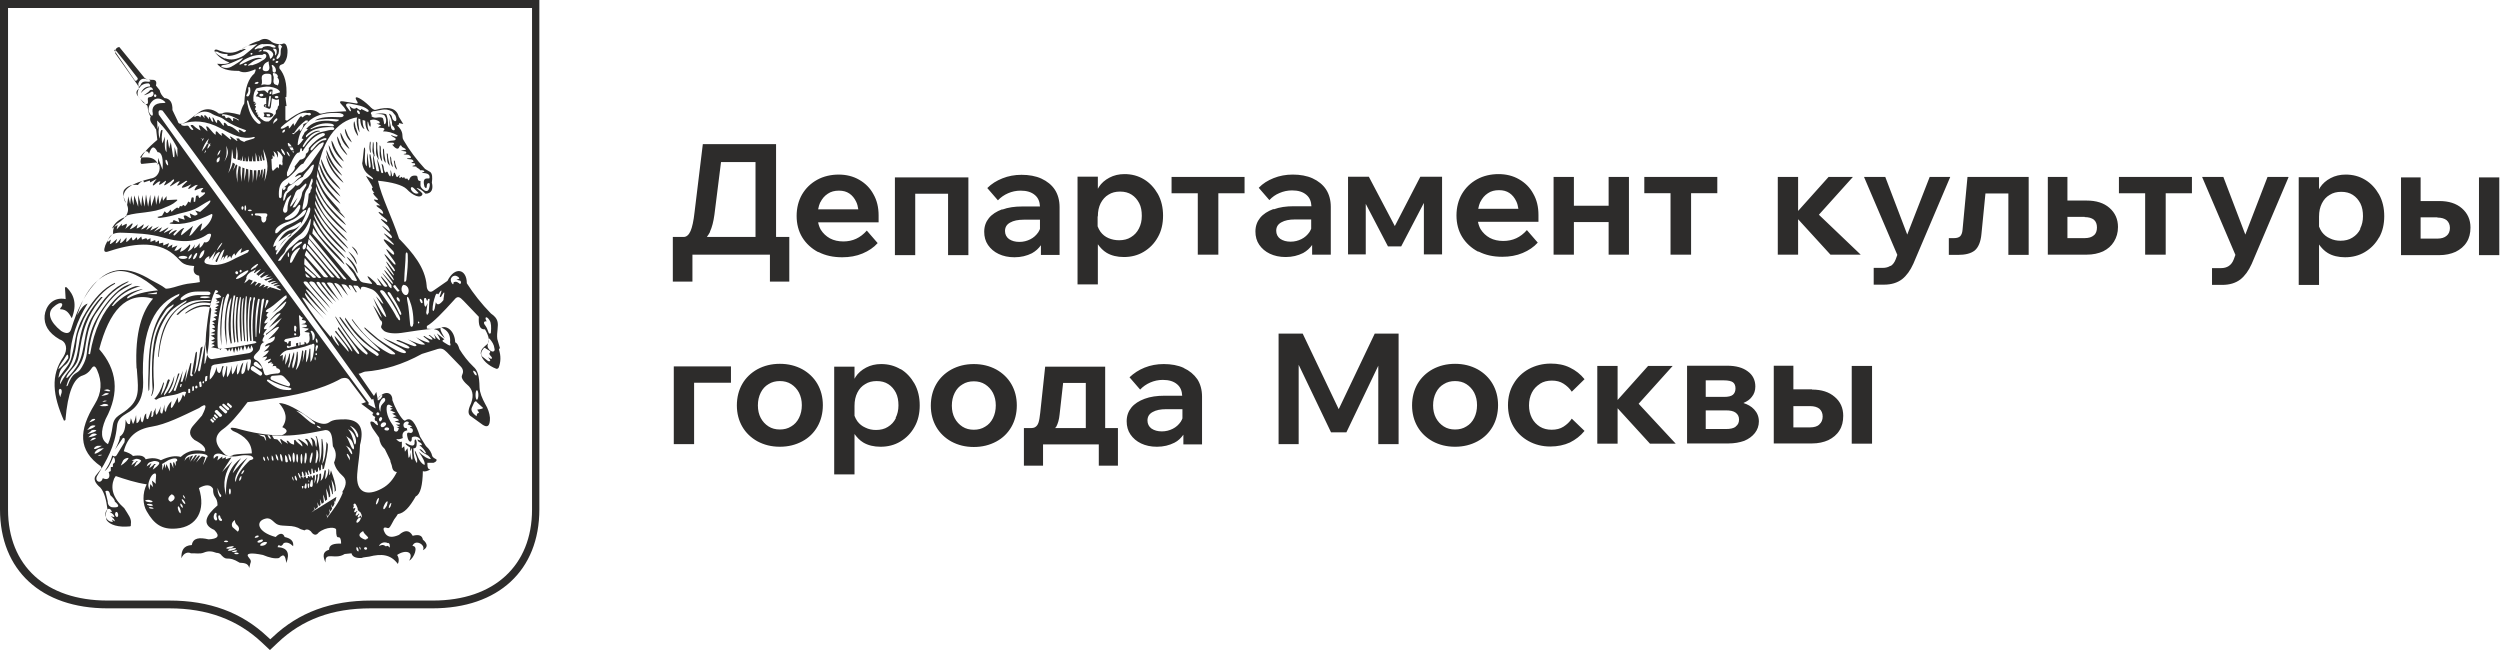
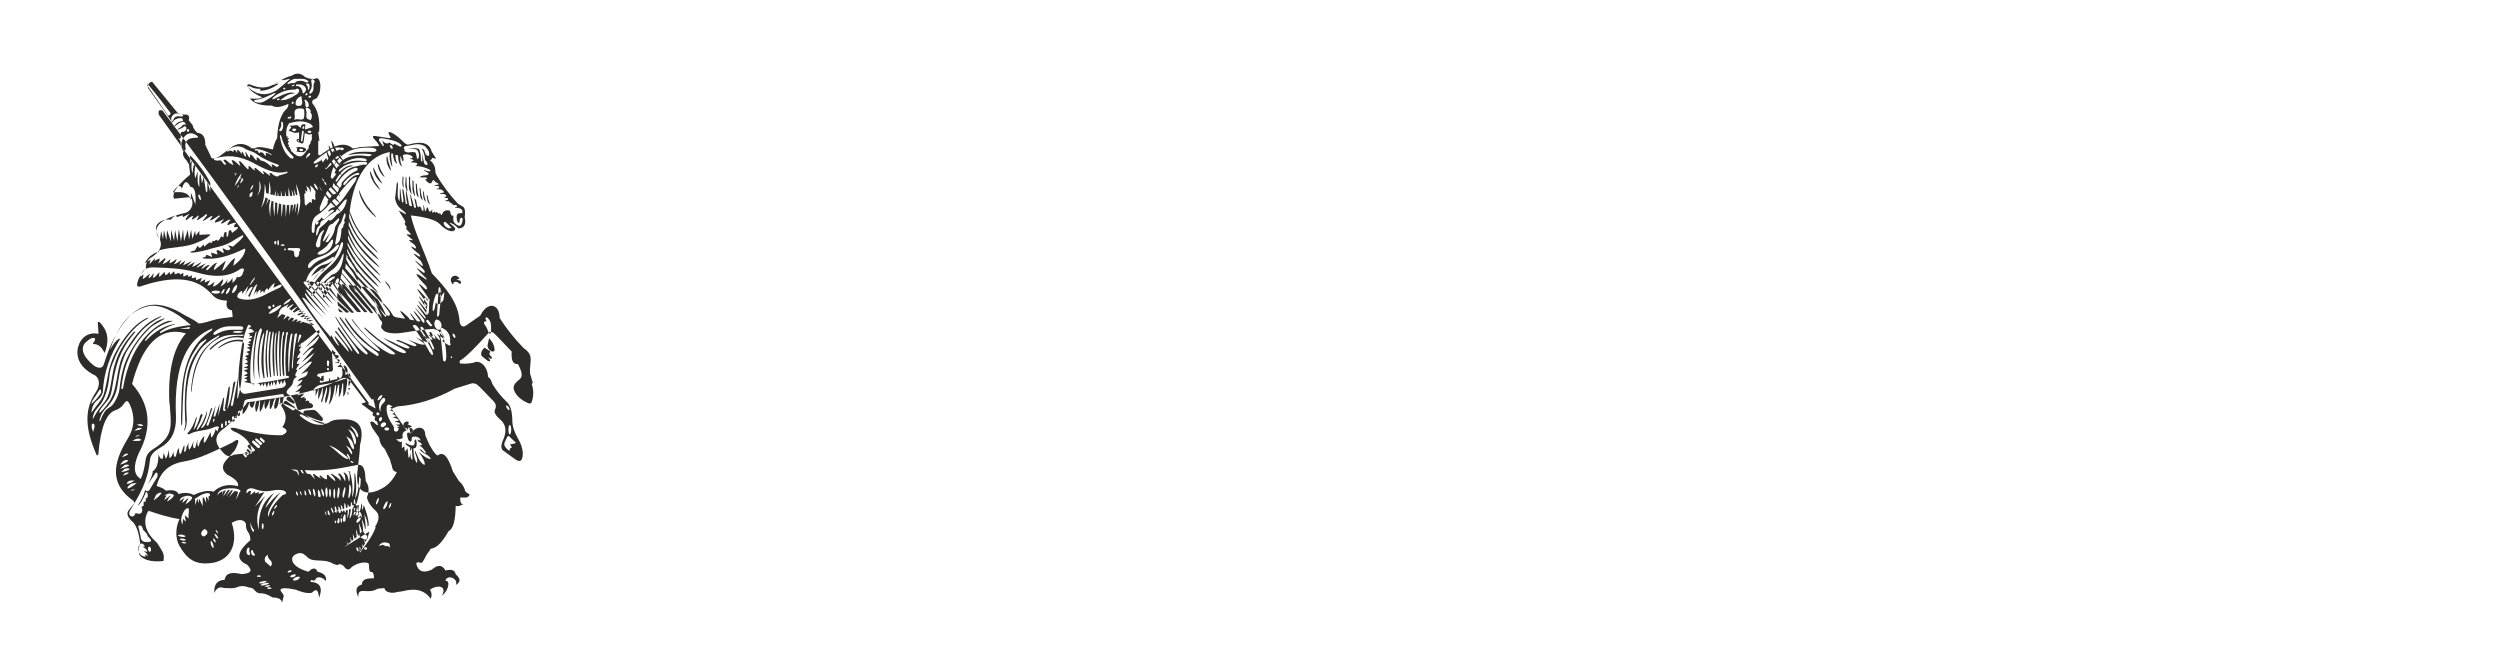
<svg xmlns="http://www.w3.org/2000/svg" id="Layer_2" data-name="Layer 2" viewBox="0 0 105.82 27.52">
  <defs>
    <style>
      .cls-1 {
        fill: #2d2c2b;
        stroke-width: 0px;
      }
    </style>
  </defs>
  <g id="_Слой_1" data-name="Слой 1">
    <g>
-       <path class="cls-1" d="m.34.34v21.23c0,2.38,1.61,3.85,4.21,3.85h2.62c1.7,0,3.06.5,4.16,1.54l.11.1.11-.1c1.1-1.04,2.46-1.54,4.16-1.54h2.62c2.58,0,4.19-1.48,4.19-3.85V.34H.34Zm11.09,27.18l-.34-.32c-1.03-.97-2.32-1.45-3.92-1.45h-2.62c-2.8,0-4.55-1.61-4.55-4.19V0h22.83v21.56c0,2.58-1.73,4.19-4.53,4.19h-2.62c-1.61,0-2.89.47-3.92,1.45l-.34.32Z" />
-       <path class="cls-1" d="m13.91,6.14c.01.32.24.71.59.99-.01-.07-.25-.31-.37-.55-.13-.23-.17-.39-.22-.44m.83,4.5s.14.18.23.31c.07.12.1.21.13.24-.01-.2-.15-.4-.36-.55m-.93-4.3c.02.35.27.78.67,1.1-.02-.08-.29-.35-.43-.61-.15-.26-.19-.43-.24-.49m.82,4.79c.01.07.22.25.34.46.12.21.12.26.18.3-.02-.3-.19-.52-.52-.77m.04-.26c.01.05.19.23.29.4.1.17.13.28.18.31-.02-.24-.2-.52-.47-.71m-.64-4.91c0,.29.2.64.52.89,0-.06-.21-.28-.32-.49-.11-.21-.14-.36-.2-.4m.38,2.37c-.03-.11-.4-.44-.6-.78-.19-.33-.23-.54-.3-.62.04.46.39.99.9,1.4m0-.3c-.02-.1-.36-.41-.55-.72-.17-.3-.21-.5-.28-.57.04.42.36.92.83,1.29m-.72-1.49s0,0,0,0c0,0,0,0,0,0Zm-.35.8c.07.52.51,1.18,1.08,1.64-.04-.14-.52-.56-.74-.94-.22-.38-.26-.6-.34-.7m1.07,1.3c-.04-.12-.44-.49-.66-.85-.21-.35-.24-.57-.31-.65.04.49.42,1.06.97,1.5m-1.69,6.03v-.17h-.04s.01.19.01.19c.01-.01.02-.01.03-.02m-.1.05v-.2l-.09.02.04.19s.03-.01.05-.01m.89-7.78h0s0,0,0,0m7.38,7.95c-.06.01-.11-.02-.17-.07-.07-.08-.09-.13-.08-.2l.05-.24c0-.06.03-.05.06,0,.08.1.16.21.18.38.02.07,0,.11-.04.12m-.09.32c-.05,0-.09-.05-.14-.07l.08.11c.04.06-.04.09-.11.03l-.23-.18c-.06-.09-.04-.2.07-.33.03-.03.06-.04.09,0l.18.11s.03.04,0,.06c-.05.05-.03.08.05.17.05.04.04.1,0,.1m-.24-1.4c-.1-.12-.08-.2.05-.19-.12-.2.01-.24.13-.03.06.09.07.28.05.5,0,.06-.08.08-.1,0-.04-.12-.08-.21-.13-.28m-1.14-1.81c-.06-.06-.13-.07-.21-.03,0,.09-.02.11-.07.04-.06-.08-.07-.19,0-.26.06-.07.16-.08.23-.03.06.03.08.07.08.1l-.12.04.16.04c.08.07,0,.21-.06.09m-.64.72c-.16.21-.28.25-.33.1l-.05.27c-.04.12-.07.14-.09.05,0-.2.05-.4.12-.6.03-.09.07-.1.12-.05.19-.3.15-.13.06.09l.05.03c.23-.42.13-.08.11.1m-.6.11l-.02.44c-.04.06-.07.18-.11,0l.06-.4-.07.15c-.06,0-.07-.06-.08-.19-.01-.15,0-.2.08-.17l.05.13.04-.09c.07-.04.08,0,.05.12m.2,1.16c.1,0,.2.05.24.13.05.08.12.16.22.24-.24-.37-.25-.53-.04-.39.19.11.29.3.26.58.05.15.03.18-.24,0-.1-.06-.11-.09,0-.14l-.32-.25c.28.43.07.32-.13.02.16.34.04.22-.17.05h-.05c.36.29.06.22-.18.04l-.04.02c.63.45-.03.21-.31.03.2.18.42.3.37.31-.15.04-.41-.08-.72-.22.25.16.46.25.33.29-.05.03-.29-.08-.7-.25-.1-.02-.13-.01-.09.03.36.13.57.25.53.3-.06.07-.34-.06-.73-.26-.11-.05-.25-.1-.38-.18.23.24,1.13.56.94.65-.07.03-.23-.03-.42-.13-.22-.12-.49-.29-.74-.47-.22-.18-.41-.35-.57-.49v.05c.53.59,1.56,1.12,1.24,1.1-.12,0-.08,0-.19-.04-.72-.37-1.22-.96-1.57-1.45l-.02.02c.45.69,1.27,1.26,1.19,1.33-.08.06-.6-.36-.93-.72-.24-.25-.28-.35-.54-.7v.08c.68,1.17,1.58,1.39,1.4,1.53-.05.04-.08,0-.13-.04-.83-.5-1.05-1.08-1.49-1.6l-.02.04c.29.47.76.98,1.17,1.46.05.06,0,.12-.04.09-.44-.29-.85-.92-1.3-1.61v.04c.37.73,1.21,1.61.96,1.55-.05-.02-.23-.27-.42-.55-.13-.2-.3-.43-.42-.59l-.02.07c.21.32.52.67.62.96h-.03s-.67-.87-.67-.87l-.04.04c.28.35.62.75.57.85l-.59-.68c.03.21.23.38.17.43-.06-.06-.21-.25-.3-.44-.04-.07,0,.11-.05.05-.43-.5-.82-1.02-1.15-1.57-.06-.1-.04-.11.07-.04l.83.87c-.53-.58-.89-1.04-.81-1.11.28.34.58.66.91.96-.66-.75-.95-1.12-.87-1.11.18.1.59.6.93.97-.46-.64-1.04-1.17-1.04-1.27,0-.05.12-.05.17,0,.28.38.62.73.97,1.11-.26-.4-.93-1.04-.9-1.11.03-.05.1-.05.21,0,.23.34.47.63.8.93-.23-.32-.75-.86-.7-.93,0-.02.09-.04.13.01.1.17.23.29.36.48.09.11.22.24.34.35l-.63-.82s.04-.03.06-.02c.03,0,.06,0,.09.03.13.26.37.48.61.75l-.52-.74c.01-.06.19-.03.23,0l.44.64c-.19-.44-.45-.66-.32-.65.13.02.23.13.34.29.07.1.15.18.21.25l-.29-.48s.1-.02.2.03l.2.22-.09-.19c0-.06.08-.03.13,0l.18.28.03-.02c-.1-.18-.18-.26-.12-.28l.16.02.14.17c-.04-.19.13-.15.42-.04.19.06.36.28.53.62-.04.02-.11-.07-.2-.18-.04-.05-.06-.07-.12-.13.21.35.41.69.44.87-.06.05-.29-.34-.55-.8.13.36.31.68.36.83-.03.01-.12-.16-.26-.38-.04-.06-.09-.09-.13-.17l.33.66c.06.03.1.1.06.2-.06.11-.02.15.1.26.12.08.39.13.74.08.45-.06.93-.16,1.42-.17m-2.68,3l.06-.04.1.41-.31-.17.02-.07c-3.69-5.02-6.82-9.28-8.89-12.2-.03-.16.01-.22.16-.17,2.72,3.6,6.01,8.27,8.86,12.24m.21.9c.04.12.13.31-.13.05-.17-.08-.19,0-.05.26l.28.4c.02.19.09.34.24.48l.23.47c0,.07.04.14.06.21.03.18.07.27.22.29-.14.28-.33.54-.64.7-.61.33-1.1.2-1.04-.61.03-.43.11-.8.12-1.24.18-.69,0-1.04-.59-1.08-.31,0-.55,0-.72.13-.17.11-.4.07-.72-.11-.62-.46-1.09-.71-1.4-.71.3.34.38.68.14,1.02.25.11.24.23-.01.34-.6.02-1.27-.1-1.97-.3-.23-.04-.27,0-.11.12.52.21.8.52.8.95-.33.01-.61.03-.77.06-.14.09-.3.08-.44-.09-.37-.38-.41-.72.01-1.01.24-.17.59-.55,1.02-1.13.29-.02.55-.08.84-.12,1.16-.15,2.25-.39,3.13-.88.17-.05.29-.02.36.1l.68.9-.2.07.52.39c-.09.07-.03.12.08.17-.06.09-.02.19.07.18m.04-.38s.06.03.06.07c0,.03-.03.06-.06.06-.04,0-.07-.03-.07-.06,0-.04.03-.07.07-.07m.05-.66c.05-.05.11-.08.13-.06.02.02-.01.07-.06.14-.05.05-.11.09-.13.07-.02-.02.01-.08.06-.15m.09.37s-.04.09-.04.27c-.06-.13-.07-.25-.04-.35.07-.19.14-.24.21-.24.12.13-.08.22-.12.32m-.08.67s-.05-.06-.02-.11c.02-.05.06-.08.09-.06.04.01.05.06.02.11-.02.05-.06.08-.09.06m.24.18c-.03.05-.1.08-.15.07-.05-.02-.06-.08-.03-.13.03-.05.1-.09.17-.07h0c.05.02.06.07.02.13m.09.21s-.1.01-.13-.03c-.02-.03,0-.07.04-.09.05-.02.1-.01.14.02.03.04,0,.08-.04.1m-.04-1.05c.09-.1.13,0,.24.03l-.12.06.13.04-.12.06.23.11-.14.04.19.11-.17.04c.17.05.27.09.26.14l-.18.04c.07.03.22.04.23.1,0,.05-.11.02-.17.03l.16.1h-.14l.1.05c-.01.09-.05.15-.11.15-.17-.02-.03-.12-.14-.27-.31-.42-.29-.77-.23-.87m.83,1.08s.02-.08-.03-.09c-.05,0-.08,0-.11-.06-.04-.12.02-.19.12-.22.08,0,.11.03.09.08l-.05.04c.09.03.16.06.19.11-.05,0-.08.01-.09.05.18-.03.16.25,0,.2-.1-.03-.15,0-.1.19.04.21.19.26.18.04-.02-.1.33-.12.37.1l-.13-.05c.03.16.17.09.19.24h-.11c.13.1.24.22.29.35-.14-.02-.15-.18-.29-.18.18.24.38.19.49.42-.14,0-.32-.12-.52-.31.18.25.29.46.25.56-.26-.11-.31-.5-.41-.61,0,.2.14.31.09.53-.1-.12-.15-.32-.15-.63.1.02.14-.05.14-.23-.02-.19-.11-.18-.09,0,0,.13-.09.18-.37.01-.04.04.02.09.18.19v.16s.07-.14.07-.14l.03.43c0,.11-.04.09-.07-.02l-.03-.22c0,.15-.02.23-.07.22l-.04-.4-.11.15-.03-.23-.1.08v-.28c-.07.04-.16,0-.24-.11.11.03.19,0,.28-.04-.05-.21.04-.31.22-.33m-.73,3.2c-.02.06-.06.1-.08.09-.01,0,0-.06.02-.12.03-.06.06-.1.08-.09.01,0,0,.06-.02.12m-.17,0c-.05.08-.1.16-.13.14-.03,0-.02-.09.03-.18.04-.09.1-.16.13-.15.02.01,0,.09-.03.19m.06,1.57c.08.02.07.12.07.2-.05-.05-.1-.11-.16-.05-.15-.11-.2-.05-.3-.02.04-.1.2-.21.38-.12m-.41-1.75c-.03.07-.07.12-.09.11-.02-.01,0-.07.02-.15.03-.08.07-.13.09-.12.02,0,.01.07-.02.16m-.49,1.57c-.02.05-.08.04-.2-.03-.17-.1-.12-.21.05-.3.06.18.35.29.14.33m-.04.46s-.06-.02-.06-.05c0-.04.03-.06.06-.06.04,0,.07.02.07.06,0,.03-.03.05-.07.05m-.21,0s-.03-.02-.04-.06c-.01-.03-.01-.06,0-.07,0,0,.03.02.04.06.01.03.01.06-.01.07m-.09.07s-.05-.02-.07-.08c-.01-.05-.01-.1.01-.1.02-.01.05.03.07.08.01.05.01.1,0,.1m-.04-1.36c.05-.06.11-.09.13-.07.03.02,0,.08-.04.14-.05.06-.1.09-.12.07-.03-.02-.01-.08.03-.14m-.04-.3s.03-.03.04-.04c0-.01,0-.02-.02-.02-.04.05-.09.07-.11.06-.02-.02,0-.07.03-.12,0,0,0-.02.02-.02-.02-.02-.02-.03-.03-.04-.03.02-.05.03-.07.02-.01,0,0-.05.03-.09-.02-.04-.03-.08,0-.1.06-.05.09.02.15.16.02.05,0,.08.03.11.02.04.08.06.1.09.07.11.06.21.05.22-.02,0,0-.01-.05-.09,0,0-.02.02-.02.03-.04.04-.08.07-.09.05-.02,0-.01-.06.02-.1.02-.02.03-.03.04-.04-.01,0-.01-.02-.02-.03-.01.01-.01.02-.02.03-.04.05-.09.08-.11.06-.02-.01,0-.07.03-.12m-.28-3.68c.18.07.29.2.35.38.01.1,0,.16-.07.07-.04-.15-.14-.31-.28-.45m.26.66c0,.11-.05.19-.08.08-.04-.15-.11-.44-.26-.59h0c.2.06.34.3.34.51m-.16.3c-.1-.15-.14-.36-.26-.52.18.12.25.14.33.43.02.11-.01.18-.07.08m-.05.23c-.08-.09-.12-.25-.23-.34.13.07.2.08.27.28.02.07.01.12-.04.06m-.06.29c-.02-.08-.1-.17-.12-.25,0-.05.02-.04.06,0,.09.12.07.15.06.25m-1.39-1.47s.05,0,.1.03c.05.03.07.06.06.07,0,.02-.05,0-.1-.02-.04-.03-.07-.07-.06-.08m-.89-.64c.26.06.53.28.8.51.04.07.02.09-.04.06-.19-.06-.45-.37-.75-.57m.85,1.95c.02-.15,0-.3.03-.29.03,0,.08.16.06.3-.03.15-.07.28-.1.27-.03,0-.01-.13.01-.28m-.25.04c.02-.12.06-.22.08-.22.03,0,.03.1,0,.23-.02.12-.05.22-.08.22-.02,0-.03-.1-.01-.23m-.23.02c.01-.12.03-.23.06-.23.03.01.04.1.03.24-.02.11-.04.22-.07.22-.02,0-.03-.1-.02-.23m-.17.03c0-.11.02-.21.04-.21s.04.09.04.21-.02.21-.04.21-.04-.09-.04-.21m.56,2.02c.03.05.05.1.06.15l-.03.03c0-.06-.02-.12-.03-.19m1.23-.57c-.18.45-.42.73-.64,1.03,0,.01-.02.02-.02.03-.01.01-.02.02-.03.04.01-.02.02-.03.03-.05-.01-.05-.02-.1-.03-.15.03.04.04.07.05.11.03-.05.06-.1.09-.16,0-.05-.02-.1-.03-.17.02.04.04.07.06.11.02-.04.05-.08.07-.12-.02-.05-.03-.11-.05-.18.03.04.05.08.07.12.03-.05.06-.1.08-.16,0-.05-.03-.1-.04-.15.02.03.04.06.06.1.03-.09.05-.17.06-.23l-1.06.66c.09-.08.19-.15.28-.23-.01-.06-.02-.13-.03-.2.03.05.05.11.07.17.02-.02.05-.04.07-.06-.01-.08-.02-.17-.03-.25.04.07.06.14.08.21.03-.02.06-.05.09-.07-.01-.1-.02-.22-.04-.33.05.09.08.19.1.28.03-.03.05-.05.08-.07-.01-.15-.03-.31-.05-.47.07.15.12.28.12.39.02-.02.04-.03.06-.05,0-.16-.03-.34-.06-.51.08.16.13.31.14.43,0-.01.02-.02.03-.03,0-.17-.03-.39-.06-.6.1.2.16.38.13.52.02-.02.04-.04.06-.06-.01-.3-.11-.57-.21-.85-.04.15-.04.2-.08.19.02-.17.01-.24-.02-.26-.02.23-.07.37-.15.44l.04-.37h-.06c-.05.27-.06.35-.17.45.04-.17.02-.29.02-.32-.03.01-.05.02-.07.02v.03c0,.1,0,.24-.11.4-.01-.14.05-.28.05-.42-.03.01-.05.02-.08.03v.14c0,.06-.07.22-.08.23,0,0,.05-.3.02-.36-.02.01-.05.01-.07.02v.04s-.01.06-.03.06c-.01,0-.02-.02-.02-.05-.01-.01-.01-.03-.02-.04,0,0-.03,0-.05,0h0s.01.06,0,.07c-.01,0-.03-.03-.05-.06-.02,0-.04,0-.05,0,.01.05.01.07-.03.09-.05.02-.05-.03-.06-.08-.03.01-.06.01-.09.02,0,.04,0,.07,0,.07-.01.01-.03-.02-.05-.06h-.08s.01.06,0,.07c-.01,0-.03-.02-.05-.06-.01-.01-.01-.03-.02-.05-.03-.06-.04-.12-.03-.13.02-.01.05.03.08.1.01.02.02.05.02.07.02-.01.05-.02.07-.02,0-.02,0-.03,0-.04-.02-.08-.02-.15,0-.17.02-.01.05.05.07.14,0,0,0,.03,0,.05.03,0,.05-.02.08-.03-.01-.05-.01-.07-.01-.1,0-.04,0-.06.01-.06,0-.01.06.06.08.15.02-.01.03-.01.05-.02t-.01-.02c-.02-.06-.02-.08-.02-.12-.01-.03-.01-.04,0-.05.01,0,.06.07.08.15,0,.01,0,.02.01.03.02-.01.03-.01.05-.02v-.17s0-.06.02-.06.02.02.03.05c.01.04.02.09.03.15.02,0,.04-.01.06-.02v-.08s0-.05.02-.05c0-.01.03.05.04.1.03-.01.05-.02.08-.03v-.11s.01-.06.02-.06c.01-.01.02.01.02.04,0,.03.02.06.02.1.02-.01.04-.01.06-.03,0-.06.01-.12.01-.16,0-.04.02-.07.03-.07.01-.01.02.01.02.05.01.04.01.09.01.15.02,0,.04-.02.06-.02.07-.29.17-.68.17-1.03-.02-.04-.04-.07-.06-.11-.02.39-.05.72-.18.94.06-.32.07-.66,0-1.06h-.03c.01.42.01.78-.1,1.01.04-.34.03-.7-.1-1.11-.02-.01-.04-.02-.06-.02.09.08.07.41.03.46-.06-.2-.01-.26-.19-.39h-.05c.09.1.1.26.08.38-.05-.11-.13-.25-.22-.33h-.09c.13.16.13.19.11.31-.05-.13-.26-.23-.34-.29-.04,0-.05,0-.09,0,.1.05.25.24.2.3-.07-.08-.23-.17-.29-.28-.04,0-.02.02-.06.02.02.06,0,.1.01.18-.09-.02-.15-.03-.26-.16-.02,0-.06-.01-.06,0,.01.03.05.1.06.13-.02-.03-.24-.14-.26-.18-.01-.01.04-.01-.08-.02.01.03.08.2.09.23-.02-.03-.18-.2-.2-.22-.05-.01-.09-.01-.14-.02l-.09-.15c.46.03.98.01,1.6-.1l.58-.11c.2-.06.33.04.37.34l.03.33c.12.18.18.39.05.69.05.22.18.4.36.56.17.15.19.37-.01.68m-1.35-.41c.03-.08.04-.11.07-.11.02,0,.03.04.03.14s0,.18-.07.17c-.07,0-.05-.09-.03-.19m-.1-.04s.02-.05.03-.05.01.02.02.05h-.05Zm.01.28s-.04-.09-.02-.19h.06c0,.11,0,.2-.04.19m-.12.02c-.06-.01-.05-.07-.03-.13.02-.07.03-.09.05-.09.02,0,.03.03.03.1s0,.12-.05.12m-.13,0s-.03-.06-.02-.11h.06c0,.06,0,.11-.04.11m-.22-1.1s-.04-.07-.04-.18c0-.09,0-.18.04-.18.02,0,.04.08.04.18,0,.1-.02.18-.04.18m-.04.76s-.03-.02-.05-.08c-.02-.05-.02-.12,0-.13.02,0,.05.05.07.11.02.06.02.09,0,.1m-.13-.76s-.05-.09-.05-.21.02-.21.05-.21c.02,0,.05.09.05.21s-.02.21-.05.21m-.05.69c-.02-.05-.03-.1-.02-.1,0,0,.03.03.05.07.02.05.02.1.02.1-.01.01-.04-.03-.05-.07m-.07-.72s-.06-.06-.08-.16c-.02-.09-.03-.18-.01-.18h0s.06.06.09.16c.02.09.02.18,0,.18m-.17.02c-.07,0-.05-.03-.07-.12-.01-.08-.01-.19.01-.19.02,0,.08.09.09.18.02.08.03.12-.03.13m-.2-.02s-.06-.07-.07-.16c-.02-.09-.02-.17,0-.17.03-.01.06.06.08.15.02.09.01.16-.01.17m-.17-.04s-.05-.04-.08-.12c-.02-.08-.03-.15-.01-.16h0s.05.05.08.13c.02.07.03.14.01.14m-.23.01s-.03-.02-.04-.09c0-.06,0-.13,0-.13.02,0,.06.06.07.13.01.06.02.09-.03.09m-.15-.96l-.07-.12s.05,0,.08.01l.08.14s-.06-.01-.09-.02m-.01.95s-.04-.03-.06-.08c-.02-.06-.03-.1-.01-.1.01-.01.04.03.05.08.02.05.03.09.02.1m-.22-1.01s-.08-.03-.13-.05c-.05-.02-.03-.03-.12-.05.09.01.19.02.28.03l.06.1h-.01s.09.32-.07-.03m.03,1.02s-.05-.05-.06-.1c0-.05,0-.08.02-.08.02.01.05.06.06.11.01.05,0,.08-.02.07m-.2,3.35c.06-.03.12-.03.13,0,0,.03-.03.07-.09.09-.06.03-.12.02-.14,0-.02-.03.03-.07.09-.09m.32.1s-.04.09-.12.12c-.08.03-.17.03-.18,0,0-.03.04-.08.12-.12.08-.03.16-.03.18.01m-.53-.22s.02-.05.07-.07c.05-.02.09-.01.1,0,.01.03-.02.06-.07.07-.05.02-.09.02-.1,0m-.18-3.29c-.33.31-.58.63-.62.94-.11-.15.12-.55.5-1.03-.23.17-.43.4-.63.66.04-.17.18-.39.36-.64-.4.3-.68.74-.64,1.57-.16-.5-.05-.97.27-1.44l-.44.46.4-.62-.25.08.02-.09-.16.07v-.1l-.21.17.04-.17c-.07-.04-.12.02-.19.1h0s0,0,0,0t0,0c-.06-.21.17-.28.4-.17.19.07.41.1.71.04.14-.03.3-.03.45,0,.16.08.15.16-.03.19m-.28.52c-.03.05-.07.08-.08.07-.01-.01,0-.06.03-.1.03-.05.07-.07.08-.07.02.02,0,.06-.03.1m-.09.26c-.03.06-.06.1-.08.09-.02,0,0-.06.01-.11.03-.06.06-.1.08-.09,0,.01,0,.06-.01.11m-.14,2.25l-.23-.2c-.06-.12-.01-.22.1-.3,0,.09.04.17.09.21.1.08.12.21.03.29m-.04.95c-.05,0-.1-.01-.1-.03s.03-.04.08-.04c.06,0,.1.02.1.04.01.02-.03.03-.08.03m-.21-.1s.04-.04.1-.05c.06-.02.12-.02.13,0,.01.01-.03.04-.09.06-.07,0-.13,0-.14-.01m-.17-.06s.04-.06.14-.08c.09-.02.19-.03.21-.01.01.02-.05.06-.14.08-.1.03-.19.03-.21.01m.05-2.5c0-.07.02-.12.04-.12s.04.05.04.12-.02.13-.04.13-.04-.06-.04-.13m.01,2.34h0c.08-.02.18-.03.19-.01.02.02-.04.05-.12.08-.08.02-.17.02-.19,0-.01-.02.04-.05.12-.07m-.22-.22s.03-.04.08-.04.1.02.1.04c0,0-.03.03-.08.03-.06,0-.1-.01-.1-.03m-.27-2.3c.03.14.07.27.15.33.02.07-.02.11-.05.08-.1-.15-.11-.29-.09-.41m.1,1.43c-.07-.04-.09-.13-.08-.21.02-.04.07-.04.08.01.01.05.02.08.06.12.04.03.02.11-.06.07m-.24-.05c-.06-.07-.04-.19.01-.26.04-.05.09-.02.08.04-.02.06-.01.1.02.18.02.05-.04.13-.11.04m-.18-4.21s.03-.08.05-.06l.12.11s-.04.08-.07.06l-.1-.11Zm.71-.66s.01-.1.05-.07l.16.14s-.03.11-.06.08l-.16-.15Zm-.18.06c-.05-.05,0-.12.06-.08l.2.17c.05.05-.03.12-.07.09l-.19-.18Zm-.13.1c-.06-.06.02-.14.07-.09l.23.2c.06.05-.03.14-.08.1l-.22-.21Zm-.2.17c-.04-.05.05-.12.1-.09l.19.19c.05.05-.07.13-.1.09l-.19-.19Zm-.01.35l-.1-.1s.03-.07.05-.05l.1.1s-.03.07-.05.05m-.04-.2s.03-.09.06-.06l.12.12s-.05.08-.07.05l-.11-.11Zm-.11-2.06c.02-.07.09-.11.22-.12l1.39-.21c.07-.01.08.03.07.12-.02.14-.04.26-.1.36-.05.04-.06-.13-.05-.4-.1.25-.06.51-.23.55-.07-.11.04-.33.06-.5-.15.14-.1.32-.24.51-.05,0-.04-.17-.01-.45-.07.21-.13.37-.21.45-.04-.06-.04-.22-.03-.38-.06.27-.13.45-.2.49-.02-.16,0-.3.01-.44l-.03-.03c-.04.26-.08.41-.14.49-.05-.15-.06-.31.02-.48h-.06c-.04.13-.06.25-.12.29-.08-.01-.12-.1-.12-.26-.07.29-.18.44-.29.54-.01-.17.01-.34.07-.52m-1.25.71l-.04.13-.04-.02.02-.11h.06Zm1-.9l-.05.04.05-.95-.22,1.18c-.02.13-.11.11-.09-.01.05-.25.13-.59.19-.95-.05.01-.09.04-.1.11-.06.51-.15.92-.26,1.06.07-.32.11-.64.12-.96l-.06.05-.16.9c.11.06-.03.16-.07.04l.05-.5h-.04s-.22.79-.22.79l.07-.55-.19.55h-.07l.09-.47-.31.85c-.09.02-.1-.01-.03-.15l.2-.58h-.06c-.12.44-.22.73-.37.83h-.05c.22-.37.25-.56.26-.74-.11.36-.23.62-.43.84-.03-.03.01-.12.13-.35l.11-.3c-.05-.06-.08-.04-.11.05-.07.26-.14.43-.28.6l.14-.51-.02-.06c-.09.3-.22.56-.39.71l.08.04c.28-.19.66-.13,1.05-.3.08-.04.17-.06.22-.02l-.07.2-.07-.11c-.04.15-.1.3-.19.36l-.03-.23c-.17.36-.28.56-.29.38l.03-.22c-.12.12-.21.27-.24.45-.06-.01-.07-.13-.05-.31l-.1.38c-.09.02-.11-.08-.06-.31-.08.21-.15.35-.19.37-.04-.06-.05-.17-.02-.3l-.1.2c0,.15-.04.2-.1.19.03-.22.03-.3-.01-.25l-.12.33c-.07.04-.09-.04-.08-.23-.11.06-.08.29-.17.38-.06-.04-.07-.14-.06-.26-.05.18-.1.28-.18.29l-.02-.34c-.03.16-.07.28-.13.38l-.09-.25-.04.24c-.07.04-.13-.02-.18-.18-.01.32-.04.59-.25.72.02.08-.07.3-.2.55l.33-.49c.07-.02.1.02.07.18l-.34.56c-.05.06-.11.04-.18,0-.07.28-.2.48-.32.66.14-.09.24-.29.35-.56.02-.08.11.02.08.19l-.08.07v.12s-.09.01-.09.01v.17l-.09.04c.09.23-.02.37-.25.26-.07.28-.38.13-.23-.11.38-.62.75-1.24.83-2.08.02-.3.21-.43.44-.57.51-.28.68-.75.67-1.29-.11-2.33.54-3.36,1.54-3.76l-.03.09c-.9.55-1.27,1.6-1.28,3.04,0,.32-.04.65,0,1l.03-.07c.03-.85.03-1.57.13-2.07.11-.55.29-.88.46-1.12.06-.08.11-.19.18-.25.08-.08.18-.1.25-.18v.07c-.35.34-.64.78-.78,1.34-.14.65-.15,1.41-.1,2.19-.01.11-.03.21-.07.29l.04-.02c.06-.12.09-.27.09-.44-.07-.95,0-1.91.34-2.58.24-.47.38-.64,1.04-1.01l-.02.07c-.56.38-1.09.83-1.19,2.34l.03-.03c.1-1.15.52-1.99,1.28-2.3.27-.11.59-.09.94-.09l-.06.05c-.54-.05-1,.13-1.41.56l.06.02c.38-.39.83-.61,1.39-.49l-.04.08c-.39-.06-.72.08-1.03.32v.04c.35-.24.67-.35.98-.29.1,0,.13.09.1.22l-.06.57c0,.55-.04,1.09-.18,1.57m.09,4.01h-.03l-.05.12-.11.21.07-.23.03-.11s-.08-.03-.14-.04l-.09.09-.16.18.12-.21.05-.08s-.04-.01-.06-.01l-.09.09-.15.18.12-.2.05-.08h-.08l-.06.09-.15.19.1-.22.03-.05s-.08.02-.11.03l-.07.18.03-.17c-.09.04-.18.09-.21.2,0-.18.13-.28.39-.31.3-.04.66.02.56.15m-1.03,1.89c-.04-.06-.06-.11-.04-.12.02-.01.06.02.1.08.04.06.05.11.04.12-.02.01-.06-.02-.1-.08m-.02.24s-.04-.03-.07-.07c-.02-.05-.03-.1,0-.11,0,0,.04.03.07.08.02.05.03.1.01.1m-.1.24s-.06-.06-.08-.13c-.03-.08-.03-.15-.01-.17.02-.01.07.05.09.13.03.08.03.15,0,.17m-.19-2.18c0,.05,0,.11,0,.18l-.07-.16h-.04c0,.08,0,.17.01.25l-.1-.23s-.03,0-.05,0c0,.11,0,.24,0,.36l-.14-.3v-.02c-.02.06-.03.13-.05.2l-.03-.21c-.03.08-.07.19-.1.29v-.22s-.01-.04-.01-.04h0v-.02h.02l.26-.16c.18-.08.39-.11.36.03,0,.01-.02.03-.06.04m-.21,1.7c-.15-.06-.14-.2.04-.32.17.07.17.23-.04.32m.58-.22s.04.08.03.09c-.01,0-.04-.02-.07-.06-.02-.04-.04-.08-.02-.09.01,0,.04.02.06.06m.86-4.89l.02-.19s.09-.06.09-.01l-.02.19s-.09.05-.09.01m-.1.05s.02-.05.03-.05c.02,0,.04.02.04.05,0,.03-.02.05-.04.05,0,0-.03-.02-.03-.05m-.14.02c0-.05.08-.09.09,0l.02.15s-.09.08-.09,0l-.02-.15Zm-.17.18s.02-.06.05-.06.05.03.05.06c0,.04-.02.06-.05.06s-.05-.02-.05-.06m-.12.14v-.13c0-.05.06-.07.07,0v.13s-.08.07-.07,0m-.17.09v-.12c0-.05.08-.05.08.01v.12s-.08.05-.08-.01m-1.8,2.84c-.06-.16-.24-.2-.54-.15-.08-.09-.22-.15-.39-.2.16-.62.55-.94,1.18-1.04.61-.1,1.28-.44,2.01-.79.31-.23.35-.12.12.32l-.35.4c-.19.21-.23.42.03.63.35.18.5.34.45.49-.38-.1-.73-.05-1.03.23-.22-.06-.48-.03-.84.14-.19-.1-.39-.11-.64-.04m.29.45l.08-.19s.04-.04.06-.06h-.07c-.04.05-.11.11-.21.18l.06-.16s.03-.02.04-.03c-.02,0-.04-.01-.05-.01-.03.04-.09.08-.16.12l.04-.1c.07-.09.12-.08.24-.12.06-.03.28.02.25.09,0,.06-.14.18-.29.28m.15.59l-.17-.14.05.28-.12-.13-.03.25c-.04-.1-.09-.2,0-.43.08-.22.19-.28.25-.27.07.08-.02.25.02.45m-.21,1.04c-.05-.01-.1-.03-.09-.04,0-.02.05-.03.1-.02.06.01.1.03.1.05,0,.01-.06.02-.11.01m-.04-.2c.07,0,.12.04.12.06,0,.02-.06.03-.13.02-.07-.02-.12-.04-.12-.06,0-.02.06-.03.13-.02m-.2-.15s.07-.03.17-.02c.08.02.14.05.14.07-.01.03-.08.04-.17.02-.08-.01-.16-.04-.14-.07m-.18-1.68c-.01.06-.13.18-.29.26l.09-.18s.04-.04.07-.06h-.06c-.04.05-.12.11-.22.18l.07-.15s.03-.03.04-.04c-.03-.01-.06-.01-.1-.02l.19-.07c.09,0,.18.03.22.08h0Zm-.86.21l.1-.22c.05-.07.14-.11.23-.11,0,.07-.15.22-.33.33m-.26,1.51c.24.2.2.28-.12.25-.1-.03-.17-.1-.17-.25l-.1-.43c.13-.05.17.01.21.17.11.1.19.19.19.27m.09.66s-.07-.04-.08-.1c0-.06.02-.12.05-.12.04-.01.07.04.08.1.01.06-.01.11-.05.12m-.19.2c-.07,0-.14-.02-.21-.09-.1-.12-.12-.28-.04-.4.08-.11.18-.07.23.07h-.1c.12.06.2.13.2.22l-.15-.04c.11.08.17.15.17.22l-.12-.08.04.11Zm-.64-2.79h0l.09-.05s.09,0,.11,0c-.01.03-.1.05-.21.04m.06-.29l.23-.03c-.17.15-.33.25-.4.23.01-.07.08-.15.18-.2m-.05-.13h.18c-.13.09-.28.16-.33.13,0-.06.07-.11.15-.13m-.32-.21l.09-.1c.05-.03.11-.04.16-.02-.01.04-.12.09-.25.12m.07-.28c.07-.04.15-.04.22,0-.03.06-.19.11-.36.13l.14-.13Zm-.03-.15c.07-.04.17-.05.23-.01-.02.05-.2.11-.38.15l.16-.13Zm-.03-.18c.07-.05.15-.06.22-.03-.02.06-.17.13-.35.18l.13-.15Zm.06-.29c.05-.03.11-.04.15-.02,0,.05-.12.1-.26.14l.1-.11Zm2.37-5.32l.4-.07-.02.08h-.38Zm-1.87,4.66c.08-.01.17,0,.21.05-.04.05-.2.06-.38.03l.18-.08Zm.15-.13s-.1.04-.2.04l.08-.05s.09-.01.11.01m-.12-.46l.13-.03c.06,0,.12.03.14.07-.03.03-.16.01-.28-.04m.03.15c.06-.03.13-.03.19,0-.03.05-.17.08-.32.1l.14-.1Zm1.37-1.07c.04.72.16,1.18-.26,1.61-.39.4-.69.35-.76.82-.04.3-.11.59-.2.78-.3-.17-.33-.52-.1-1.06.61-1.13.48-2.1-.27-2.96.42-1.6,1.13-2.46,2.28-2.14-.45.51-.78,1.41-.7,2.96m-1.98-.62c-.02.05-.05-.04-.06.02.05-.45.14-.9.32-1.3.16-.42.51-.92.86-1.25.22-.21.4-.26.68-.44h-.05c-.24.07-.37.15-.55.3-.38.32-.72.8-.94,1.23-.21.39-.33.85-.39,1.45-.04.29-.19.54-.28.66-.17.21-.3.07-.53.68l-.05.02c.03-.12.09-.3.16-.39.07-.1.14-.16.24-.27.17-.21.32-.46.38-.87.05-.32.11-.73.21-1,.1-.31.2-.48.32-.64.36-.5.51-.82,1.34-1.26h-.07c-.61.25-.99.67-1.49,1.49-.38.62-.28,1.4-.58,1.97-.09.2-.34.49-.47.61h-.05c.07-.23.33-.41.45-.65.08-.15.11-.41.14-.6.17-1.11.49-1.62.96-2.17h-.07c-.99,1.09-.85,1.85-1.06,2.59-.15.49-.32.42-.68,1.11-.01-.1.03-.2.05-.25.03-.1.14-.2.3-.41.15-.22.29-.58.35-1.14.02-.26.1-.49.19-.68.08-.22.15-.36.24-.52.38-.61.72-1,1.2-1.26v-.04c-.49.21-.91.7-1.24,1.25-.19.31-.29.55-.39.9-.07.27-.11.63-.21.99-.06.27-.21.43-.33.59-.09.11-.17.25-.23.29.05-.18.03-.35.32-.57.08-.07.13-.17.17-.27.04-.85.3-1.58.75-2.3-.17.05-.3.23-.45.5.27-.81.71-1.65,1.63-1.86.49-.1,1.14.21,1.8.8h0c-.54.05-.99.16-1.29.35l-.02-.06c.16-.14.4-.25.67-.34h-.06c-.39.08-.8.28-1.2.71h-.06c.33-.5.77-.71,1.22-.84h-.2c-.3.08-.62.29-.89.57-.49.49-.87,1.24-1.05,2.32m-1.25,1.81c-.05-.08-.07-.17-.07-.26,0-.12.1-.11.12-.03.02.15-.05.17-.05.29m.23-1.73c.08-.14.11-.04.1.08-.18.26-.31.39-.42.47.05-.2.19-.31.32-.55m6.1-2.5s-.09.04-.21.04-.21-.01-.21-.04c0-.02.09-.04.21-.04s.21.02.21.04m-1.19-.01c.2-.17.41-.23.66-.23h.43c.17,0,.15.17-.01.15h-.31c-.28-.01-.51.07-.73.2-.12.05-.13-.05-.04-.12m.95-1.97s0,.12-.06.21c-.06.09-.13.15-.15.11-.02-.02.01-.11.06-.21.06-.09.14-.14.16-.11m-.46-.04l.05-.22c-.06.12-.14.24-.31.31.11-.18.13-.26.1-.31-.14.16-.27.29-.42.32l.07-.2c-.1.05-.16.17-.31.15l.13-.22-.24.1.03-.14-.22.13.08-.19-.25.1v-.12s-.18.04-.18.04v-.13l-.14.08-.02-.1-.2.08v-.16s-.13.07-.13.07l-.05-.07-.18.06-.03-.13-.16.15-.03-.12c-.06.04-.1.14-.18.13l-.04-.13c-.08.07-.15.19-.23.2l.02-.19c-.09.08-.17.23-.28.24l.04-.2c-.07.07-.13.21-.23.21l.07-.19c-.1.07-.25.23-.31.22l.04-.19c-.05.03-.09.1-.14.09l.04-.11c.1-.24.32-.28.58-.27.58.02,1.16.04,1.72.2.87.26,1.46.18,1.9-.14.14-.05.18,0,.11.15-.04.17-.16.23-.26.19-.04.1-.1.19-.19.25v-.21c-.08.15-.19.23-.29.24m.14.35c-.05.07-.1.11-.12.09-.02-.02,0-.09.05-.17.04-.07.09-.11.11-.09.02.02,0,.09-.04.16m-.22.03c-.04.05-.08.08-.1.07,0-.02,0-.08.04-.13.04-.06.08-.09.09-.08.02.02,0,.08-.03.15m-.33.05c-.1,0-.19-.03-.19-.07,0-.03.08-.06.19-.06.09,0,.18.03.18.06,0,.04-.08.07-.18.07m3.04.37c-.08.06-.17.11-.17.09-.02-.02.04-.09.12-.15.08-.07.17-.11.18-.1.02.02-.04.09-.12.17m.41,1.68l.06-.31c.07-.04.1-.02.09.06l-.13.26h-.02Zm-.46,2.49l.31.23c.09.07,0,.2-.07.15l-.33-.21c-.11-.07,0-.24.09-.17m.12-.19l.17.17c.09.08.03.16-.05.11l-.21-.12c-.11-.07.02-.22.09-.15m.22-2.64c.04-.08.12-.06.09.02-.08.46-.16.84-.18,1.44l-.04-.09c.05-.54.05-.85.12-1.37m-.23,1.57h-.03c-.03-.58-.01-1.1.1-1.59.03-.04.08-.03.07.02-.08.44-.13.97-.14,1.57m-.83-2.65s-.06-.03-.06-.06c0-.04.02-.07.06-.07.03,0,.06.03.06.07,0,.03-.03.06-.06.06m.12-.14s.02-.05.04-.05c.03,0,.05.02.05.05,0,.03-.02.06-.05.06-.02,0-.04-.03-.04-.06m.08.11c.13-.09.27-.16.29-.13.02.03-.07.14-.22.24-.15.09-.27.14-.3.11-.01-.03.08-.13.23-.23m-.55.86l.03.07c-.22.79-.24,1.49-.09,2.12-.09-1.07-.01-1.7.18-2.03v.1c-.14.75-.16,1.36-.02,1.86l.04-.03c-.09-.79-.04-1.4.08-2.01h.07c-.14.81-.14,1.43-.04,2l.04-.04c-.08-.82-.07-1.38.05-1.9h.06c-.11.8-.12,1.42-.02,1.92h.04c-.08-.87-.04-1.48.07-1.93l.04.04c-.08.68-.07,1.28,0,1.85l.04-.02c-.02-.74-.06-1.33.03-1.77l.05-.06c-.07.55-.07,1.16.02,1.84h.04c-.07-.81-.05-1.42.03-1.91l.04.03c-.04.65-.04,1.24.01,1.89h.04c-.04-.9-.01-1.51.08-1.87.08-.03.08.07.01.19-.05.54-.07,1.08,0,1.66h.06c-.06-.85,0-1.34.08-1.83.05-.05.1,0,.04.13-.07.6-.11,1.02-.05,1.71h.07c.08.03.09.06,0,.09-.51.1-.99.2-1.46.23-.09.01-.12-.04-.12-.18-.03-.73.05-1.41.23-2.01h.03c-.13.72-.2,1.43-.09,2.06-.05-.98.07-2.03.26-2.2m-.28.12l-.02.04-.22.05.09.07-.07.06.14-.02v.06s-.17.06-.17.06c.11.01.17.04.13.07l-.13.08.11.04-.14.06.12.08-.15.05c.1.03.14.08.15.11l-.17.07c.09.04.11.06.11.11l-.16.06.12.09-.12.04c.1.04.11.09.12.14l-.14.04c.11.04.17.07.14.11l-.18.08.17.02v.04l-.17.05c.12.05.17.09.17.13l-.16.09.17.03-.16.11c.09,0,.14.01.14.06l-.14.07c.11.02.24.04.35.07l.04.05.03-.05c.07-.03.14-.03.22,0l.07.1.05-.12.07.13.06-.17.08.23.06-.24.07.2.06-.22.05.18.05-.21.09.2.07-.25.09.21.06-.17.08.15.05-.18.06.12c.05.1-.06.2-.18.22l-1.54.25c-.09.01-.19-.06-.23-.27-.07-.38-.04-.75.01-1.13.09-.84.23-1.25.36-1.52.06,0,.1.02.12.08l-.12.07.15.04Zm2.78.05l-.63.66c.07-.07.15-.1.21-.17.27-.24.44-.41.39-.28-.08.18-.21.32-.4.43l-.26.28-.02.06c.28-.29.42-.37.45-.3l-.5.59.55-.42c-.17.26-.38.49-.67.68v.05c.3-.25.53-.4.55-.33-.05.12-.24.31-.46.52l.28-.13c.02.11-.04.2-.17.26-.16.04-.24.1-.24.17l.19-.07c0,.06-.09.17-.25.29l.22-.06c0,.05-.07.16-.28.3l.2-.04c.01.05-.03.1-.11.18l.28-.09c-.01.06-.04.11-.13.15l.02.05c.17-.09.18-.02.11,0,.04.02.16-.02.06.13.11-.05.19-.01.17.07.22.03.21.25,0,.23-.1.01-.21.02-.31.05-.12.05-.19.04-.22-.1-.07-.27-.17-.42-.28-.49-.37-.16.07-.34.11-.51.02-.17.09-.25.2-.29-.12.01-.12-.08,0-.27-.06-.01-.09-.04.1-.28-.16.05-.19,0,.04-.28-.2.11-.2.04,0-.22-.09-.03-.08-.1.03-.21-.17.01-.13-.06-.05-.12.34-.17.74-.64.81-.58v.08Zm-.64,3.31l.37-.03c.07,0,.13.04.2.12l.18.2c.07.09,0,.17-.06.15-.25-.07-.49-.17-.71-.28-.05-.06-.04-.11.03-.16m.74.5c.14.03.09.1-.02.1-.16,0-.32-.01-.48-.09-.15-.07-.3-.17-.43-.28-.05-.04-.01-.1.07-.06.32.18.59.26.86.33m.92-1.82c.1-.07.15-.05.14.06-.03.32-.07.59-.17.67v-.56h-.04c-.03.29-.07.5-.15.58l.02-.52h-.05l-.11.51.03-.44c0-.06-.02-.07-.05-.04-.07.52-.17.73-.27.81.1-.33.1-.56.08-.76l-.03-.02c-.03.27-.07.53-.17.72-.1-.16.09-.42.05-.68h-.02l-.19.64c-.06,0-.04-.08.02-.25l.02-.36-.03.02c-.05.2-.1.34-.18.47l.03-.48-.13.34v-.28s-.13.06-.13.06c.06-.11.16-.2.29-.25.35-.05.7-.12,1.03-.25m.16-.31c-.01.1-.09.18-.09.1,0-.09,0-.2-.07-.32-.04-.05.03-.07.07-.03.09.09.1.17.09.25m.04.91s-.01.07-.02.07c-.01,0-.02-.03-.02-.07s0-.07.02-.07c0,0,.02.03.02.07m.03-.23s.03,0,.03.04c0,.02-.01.04-.03.04s-.04-.02-.04-.04c0-.03.02-.04.04-.04m-.01-.63s.05.04.06.09c.01.05.01.1-.02.1-.01.01-.04-.03-.05-.08-.01-.05,0-.1,0-.11m0,.36c0-.11.13-.08.08.03l-.06.15h-.03v-.18Zm-.76-.41c.08-.03.11-.08.09-.16l-.04-.68c-.03-.14.06-.08.09-.01.07,0,.08.05.02.12.18.02.23.07.13.15l-.15.03.19.02c.08.03.06.09.01.1l-.18.03.22.03c.1,0,.1.03-.02.09l-.09.06.15.02c.07,0,.09.02.06.1.05.25,0,.4-.21.4l-.69.16s-.06-.03-.04-.04c0-.01-.01-.02-.01-.02,0-.02.02-.04.04-.04.01,0,.03,0,.03.03.04,0,.07,0,.1-.02v-.21l-.09.02v.03s-.02.07-.04.07-.04-.03-.04-.07h0s-.04,0-.04,0c-.09-.03-.09-.07-.01-.13l.51-.1Zm-.16-.28v-.16c.02-.1.1-.02.1.04l-.03.17s-.04,0-.07-.05m.04.11s.05.02.05.05-.02.05-.05.05c-.02,0-.04-.02-.04-.05s.02-.05.04-.05m-1.56-2.42c.09-.08.21-.15.3-.19-.07.07-.14.15-.23.23l.07.04c.09-.07.21-.12.31-.14-.05.04-.1.08-.14.12.07-.02.15-.02.26-.03-.13.06-.22.08-.32.12l.08.05c.1-.06.22-.09.31-.09-.07.04-.16.09-.24.13l.07.04c.09-.05.21-.07.3-.06-.08.03-.16.06-.23.1l.04.03c.09-.04.19-.06.28-.06-.08.03-.14.07-.22.1l.06.03c.08-.03.17-.03.24-.02-.06.02-.12.03-.19.06l.22.13-.04.02-.33-.11s-.03.01-.04.02c0-.01,0-.02.02-.03l-.08-.02s-.09.05-.14.07c.03-.04.05-.07.08-.09l-.08-.03s-.09.05-.15.07c.02-.03.05-.07.08-.1l-.08-.03c-.06.04-.11.08-.18.11.03-.05.06-.09.1-.14l-.11-.04c-.05.05-.1.09-.15.13,0-.05.04-.11.08-.15l-.1-.04c-.05.05-.11.1-.18.15.03-.06.06-.12.1-.18l-.16-.06c-.05.06-.13.12-.2.17.03-.07.06-.14.1-.21h-.02c.02-.13.11-.23.24-.29h.02s.09-.06.15-.09c-.03.05-.05.1-.08.14l.03.02c.07-.07.17-.13.27-.17-.06.08-.12.14-.2.21l.06.04Zm-1.75-1.09s.03-.08.09-.17c.07-.09.12-.16.14-.14,0,0-.03.08-.1.17-.06.09-.12.16-.13.14m.13.09l-.19.36s.01.06.06.05c.12-.33.24-.52.32-.53l-.17.5c.07-.16.12-.22.16-.19l-.04.15c.08-.17.14-.24.19-.21l-.02.15c.03-.06.07-.1.12-.13l.05.11c.02-.09.07-.17.13-.22l.04.1c.06-.11.14-.22.28-.32l-.06.21.25-.12c.12-.04.14,0,.05.1l-.51.24c-.4.23-.81.36-1.22.24-.1-.04-.12-.09-.07-.19.05-.07.11-.12.18-.14v.13l.27-.35-.15.41c.12-.24.23-.37.32-.36m-3.97-1.54c.33-.1.59-.11.8-.14.36-.05.59-.08.88-.22.13-.05.29-.11.45-.25.08-.06.05-.08-.04-.07l-.37.02v-.17l-.15.2-.03-.2-.12.34-.05-.39-.09.42-.05-.41-.16.48-.04-.5-.09.51-.09-.52-.06.52-.1-.49-.04.47-.13-.48v.5s-.17-.48-.17-.48l-.03.42-.1-.41-.04.37-.08-.34-.05.37c-.15-.29-.22-.53-.11-.66.16-.18.36-.22.57-.19.04-.07.12-.13.23-.2l.02.09.25-.08.02.08.27-.15c-.16.2-.19.28-.14.28.04,0,.24-.23.3-.16-.14.21-.01.14.22-.04.06.02-.08.17-.06.19.02.02.1-.04.27-.15.04-.03.13-.14.15-.08.01.06-.05.09-.08.14-.17.2-.12.17.17-.02.04-.02.1-.07.15-.05-.2.26-.11.21.18.03.04-.02.09-.09.14-.04-.36.32-.3.36.17.13-.22.25-.17.26.17.04.03-.01.07,0,.11-.02-.15.15-.18.27-.1.23.11-.05.26-.11.33-.09-.14.15-.13.21.05.18.06.02,0,.09-.19.22-.03.05-.06,0-.09-.12-.02.07-.05.07-.08.03l-.04.27h-.06v-.17s-.06-.04-.09,0l-.05.21-.09-.05c-.03.07-.07.14-.14.2-.06-.08-.1-.06-.12,0-.04.01-.06-.02-.1,0-.03.09-.06.11-.11.05-.08.05-.15.1-.24.19l-.04-.1c-.07.1-.13.17-.18.14l-.07-.07-.11.19-.19.05c0,.05.07.05.2.03.17-.02.49-.09.69-.16.21-.06.43-.09.68-.2.2-.09.42-.26.65-.37.05.04,0,.14-.42.49l-.21-.06.11.15c-.05.05-.09.07-.15.06l-.19-.09.06.2c-.13,0-.2-.17-.32-.09l.05.16-.28-.08.05.19-.24-.1-.05.1c-.07,0-.11.02-.12.05.55.09,1.15-.1,1.77-.4.03-.01.04,0,.04.06-.05.25-.23.46-.51.66l.08-.33c-.19.08-.39.49-.55.54l.16-.43-.49.4c-.04-.05.02-.17.12-.31-.15,0-.39.34-.43.32-.1-.05.08-.15.12-.23-.13,0-.23.11-.34.18-.01-.06.06-.14.19-.25l-.4.19c0-.07.15-.13.19-.24-.19.12-.35.21-.39.2l.12-.2-.35.19.22-.23-.37.18.1-.2-.27.18.11-.22c-.13.11-.26.19-.33.19.07-.09.12-.17.11-.22-.12.1-.25.18-.3.18l.05-.18c-.1.1-.22.18-.34.22l.12-.21s.01-.07-.03-.04l-.28.23c.06-.11.09-.19.05-.22l-.2.1.02-.11-.23.25s.01-.07.04-.19l-.24.15c.12-.25.33-.41.61-.5m.6-2.54c.16-.24.28-.31.36-.12.1-.33.22-.36.36-.07.2,0,.24.3.21.74l-.19-.5v.32c-.12-.55-.92-.23-.74-.37m1.15.37s-.06-.04-.08-.11c-.02-.06-.02-.12,0-.13.03,0,.06.04.08.11.02.07.02.13.01.13m.22-.36l-.1-.62-.07.27-.06-.38c-.05-.04-.06.2-.05.53-.09-.09-.08-.36-.07-.66l-.1.29c-.06-.16-.03-.36,0-.56-.06-.05-.1.05-.12.36-.07-.21-.05-.37-.02-.57l-.07.16-.02-.36c.34.33.63.72.86,1.17v.38l-.12-.43c0,.3,0,.5-.03.43m-.9-1.84c.03.08-.03.12-.09.04-.13-.16-.1-.35.04-.53.16-.19.35-.19.53-.05.1.08.07.09-.05.09-.35,0-.49.18-.42.45m-.21-.54c.02.15-.05.18-.2.07l-.17-.21c-.12-.12-.15-.23-.07-.32l.16-.19c.09-.07.21-.1.32-.09.05.04.06.08.05.13-.19,0-.31.1-.39.28.13-.15.28-.25.42-.25.07.02.09.07.09.12-.06-.02-.1-.01-.13.02-.03.05-.12.11-.25.2.09-.02.21-.06.34-.16.07.02.08.06.06.15-.03.05-.07.08-.13.09-.09,0-.12.04-.1.14m-.54-.83c-.34-.49-.6-.88-.86-1.25-.05-.07,0-.08.04-.04.31.38.6.74.93,1.18,0,.07-.03.11-.11.11m.13.14c.03-.14.12-.22.23-.23l.23.04c.08.06.07.08-.02.09-.19-.03-.29,0-.34.14-.07.1-.1.11-.09-.04h0Zm.72.43s.05.02.05.06c0,.03-.03.06-.05.06-.03,0-.05-.03-.05-.06,0-.04.02-.06.05-.06m1.93,1.85s.05.04.07.05c0-.01.03-.03.05-.05,0,.07-.03.09-.08.15.01-.03.02-.06.03-.08-.02-.02-.04-.04-.07-.06m.22.5c0,.07-.02.09-.07.14.01-.06.03-.1.07-.14m.18-.2v.03s-.02-.01-.02-.01c-.02.05-.05.08-.1.13,0-.07.02-.12.06-.18-.02-.01-.05-.03-.07-.05-.05.11-.12.21-.23.34.07-.22.15-.38.3-.55-.02.07-.04.13-.06.19.02.02.05.04.07.06.02-.02.04-.04.05-.06,0,.03,0,.06-.01.09h.01Zm.4.49c0,.16-.01.2-.12.24-.03-.1,0-.18.12-.24m-.1-.06s.02-.08.03-.11l.02-.02s.01-.03.02-.04c.02-.02.04-.05.06-.07-.01.12-.04.17-.13.25m-1.45-1.36c.43-.14.95-.14,1.59.2.49.27.94.49,1.38.37.08-.02.09.04,0,.07l-.3.09c-.06.02-.07.06-.1.04-.12-.05-.18-.07-.2-.14h-.12c.06.09.06.13.02.1l-.22-.16c-.06-.04-.08-.03-.05.02l.04.06s-.02.05-.07,0l-.25-.21c-.06-.05-.1-.05-.09,0l.02.08s-.1-.05-.19-.16c-.03-.04-.08-.04-.08,0v.09c0,.09-.18-.15-.32-.3-.04-.04-.1-.04-.08,0,.04.13.07.21.04.17l-.24-.21s-.13-.07-.11-.01l.07.19s-.16-.06-.33-.23h-.06c-.11,0,.11.17.08.2-.05.03-.11-.01-.17-.11-.03-.06-.06-.07-.13-.06-.04.01-.08.01-.13,0-.11-.02-.11-.07,0-.11m.51-.33c.2-.15.41-.21.65-.1.28.18.38.12.62.31.21.15.5.29.85.41.06.02.05.05-.05.1-.17-.11-.29-.19-.19,0-.02.01-.04,0-.06-.03-.19-.17-.33-.25-.43-.24-.13-.17-.2-.18-.17-.04,0,.05-.03.03-.07-.02-.16-.23-.23-.26-.22-.09,0,.03-.02.03-.06-.02-.13-.25-.17-.26-.1-.02-.01.02-.04.02-.07-.02-.11-.23-.12-.21-.12-.07-.18-.25-.22-.21-.18-.04-.11-.17-.17-.18-.17-.04-.09-.09-.17-.08-.24-.02-.04,0-.04-.03.01-.06m1.17-.06c.23.02.45.1.67.23,0,.03.02.05-.02.03-.08-.06-.16-.09-.22-.09.02.09.01.13-.03.12-.08-.14-.15-.17-.22-.13-.02.01-.03.02-.05.01-.06-.13-.09-.13-.12-.08-.06-.05-.06-.08,0-.08m1-.83c.07-.1.09-.18.07-.27-.01-.08.07-.07.08,0,.02.14,0,.26-.07.33-.05.03-.12,0-.08-.06m.55,1.11c.11.09,0,.18-.11.08-.28-.24-.36-.57-.42-.87-.02-.09.04-.12.06-.02.07.28.2.55.47.81m-.34-2.37c-.19.05-.21.03-.05-.07.05-.04.09-.07.14-.1.11-.07.24-.09.35-.1-.18-.11-.52.06-.86.23-.1.05-.13.02-.05-.06.13-.12.22-.16.4-.24.18-.07.35-.09.53-.09.12-.11.24.04.1.17-.04.04-.09.06-.14.09-.13.1-.28.14-.42.19m-.25,0s-.06,0-.07-.02c0-.02.02-.04.05-.05.03,0,.06,0,.07.02,0,.02-.02.05-.05.05m-.52,0c-.09.06-.23.15-.45.08-.11-.03-.07-.09.03-.1.11-.01.27-.05.48-.15l.24-.11c.11-.05.13-.04.04.05-.1.1-.24.16-.33.23m.8-.49s-.02.04-.05.04c-.02,0-.04-.02-.04-.04s.02-.04.04-.04c.03,0,.05.02.05.04m-1.17.2c-.13-.06-.27-.14-.39-.24-.03-.05-.06-.08.08-.05.11.08.27.1.42.1v.08c.26,0,.52-.11.78-.29-.01,0-.06-.02-.11,0-.19.09-.17.03.19-.15.05-.03.09.01.18-.02l.23-.05c-.19.17-.37.33-.58.49-.29.17-.55.21-.79.12m1.54-.37v.06s-.04.01-.08.02c-.04,0-.08-.02,0-.04.04-.02.05-.03.09-.04m.04-.23c.12-.01.26-.01.39.01.26.09.16.18-.01.11-.1-.06-.23-.05-.37,0-.01.1-.19.02-.29.09-.07.03-.08,0-.04-.05.09-.08.2-.16.32-.17m.52.49c.03-.2-.06-.18-.08-.29h0c.08,0,.14,0,.15.08.01.09,0,.17-.07.21m.3-.37c-.05.05-.06.12-.06.28,0,.1-.04.18-.12.23-.05.02-.07,0-.05-.07l.08-.15c.03-.13.02-.22,0-.25-.03-.17.06-.19.16-.03m-.21.67s-.06.02-.07-.01c-.02-.02,0-.05.04-.07.03,0,.06,0,.07.01,0,.02,0,.06-.04.07m.01.63c.08.08.08.2.01.33-.05-.04-.11-.02-.16-.08,0-.04-.04-.02-.02-.18.01-.06.01-.11-.02-.18h0c-.03-.1,0-.11.13-.06.08.07.09.12.05.17m-.71-.39s-.05.04-.06.03c-.02-.01-.02-.04,0-.07.02-.03.04-.04.06-.02.02.01.02.04,0,.06m.35-.3c-.03.12.06.22.01.34-.03.11-.27.09-.27-.01,0-.17.1-.29.26-.33m.05-.13c-.03-.17-.09-.26-.19-.29-.04-.01-.06-.01-.1-.01v-.06c.07-.02.13,0,.22,0,.13.04.2.11.21.21-.03.09-.07.14-.13.17m.17.06s-.06.03-.07.01c0-.01,0-.04.01-.07.03-.02.06-.03.07,0,.02,0,.01.05-.01.07m-.09.27c-.05-.08.01-.11.06-.05.06.05.1.12.1.2.01.07-.07.13-.12.07-.05-.06,0-.12-.04-.22m-.44.4c.05-.09.13-.12.26-.11.09,0,.15.02.15.11s.01.2-.01.28c-.03.08-.04.07-.14.08-.11,0-.16-.05-.28.02.07-.18-.01-.25.03-.38m-.31.31s0-.05.06-.06c.04-.02.09-.02.1,0,.01.02-.01.05-.06.07-.04,0-.09,0-.1-.01m-1.2,2.63c.11.29.09.37-.08.67.1-.25.11-.36.08-.67m.73,2.63s-.02.08-.05.08c-.02,0-.04-.04-.04-.08s.02-.07.04-.07c.03,0,.05.03.05.07m.11.01c0,.06-.02.11-.04.11s-.03-.05-.03-.11c0-.07.01-.12.03-.12s.04.05.04.12m.15.13s-.08-.02-.08-.03c0-.02.04-.04.08-.04.05,0,.09.02.09.04,0,.01-.04.03-.09.03m.1.1s.04.02.04.04c0,.03-.02.05-.04.05-.01,0-.03-.02-.03-.05,0-.02.02-.04.03-.04m.5-1.26c.05-.22.07-.42.06-.64-.02,0-.03,0-.05.02-.01.11-.04.25-.1.41.03-.13.05-.27.04-.4-.02,0-.04.02-.06.02-.01.09-.04.2-.08.33.02-.11.03-.22.03-.32-.03,0-.06,0-.09,0-.01.13-.03.28-.06.46,0-.16-.01-.31-.01-.45h-.1c0,.15-.02.31-.05.53,0-.19,0-.36-.02-.54-.03,0-.06,0-.1-.02,0,.17-.02.33-.05.56-.01-.2-.02-.38-.02-.57-.03,0-.06-.02-.09-.03-.01.16-.04.31-.08.52,0-.19,0-.35.01-.54-.03,0-.06-.02-.09-.03,0,.21-.03.39-.04.61-.03-.27-.05-.46-.03-.64-.03,0-.06-.02-.08-.04-.05.25-.07.46-.05.71-.07-.32-.08-.51-.01-.73-.02-.02-.04-.03-.06-.04-.03.08-.08.18-.14.28.05-.1.07-.21.1-.3-.03-.02-.07-.04-.1-.06-.02.13-.08.27-.19.45.13-.33.14-.64.16-1.03.03.16.05.28.05.39.04.02.07.03.11.05.02-.18.03-.34.03-.54.05.23.07.39.04.55.03.01.06.03.09.03.01-.02.03-.05.05-.08-.01.03-.02.06-.03.09.02,0,.05.01.07.01.02-.06.03-.13.06-.22,0,.08-.01.16-.01.24.03,0,.05,0,.08,0,0-.05.01-.11.01-.18.02.07.02.12.03.19.03,0,.07,0,.1,0v-.24c.02.09.04.17.05.24.04,0,.08,0,.12,0,0-.08,0-.15,0-.25.02.09.03.18.05.25h.1v-.37c.04.14.06.26.07.36.03,0,.06,0,.09,0,0-.08-.02-.18-.03-.27.04.09.07.18.08.26.02,0,.04,0,.06,0-.01-.09-.03-.19-.04-.29.04.1.07.19.09.27.02,0,.04,0,.06-.01-.02-.14-.03-.3-.06-.47.24.59.24.86.02,1.46m-.09,1.44c-.02-.06-.09-.09-.24-.09-.06-.02-.06-.08,0-.09h.38c.12,0,.14.06.06.18.04.21-.22.34-.21,0m.21-4.72s-.01.02-.03.02c-.01,0-.03-.01-.03-.02,0-.02.02-.03.03-.03.02,0,.03,0,.03.03m-.12-.46s-.04.06-.09.05c-.05,0-.09-.03-.08-.06,0-.03.04-.06.09-.05.05,0,.09.03.08.06m.32.04c-.01.11-.02.24-.06.43-.02.04-.04.02-.06-.02.01-.14.03-.25.05-.41h.07Zm-.06-.09s.01-.04.01-.07c.05-.05.07-.08.07-.03,0,.04,0,.07-.01.1h-.07Zm.38.14s-.04.05-.08.04c-.05,0-.08-.03-.08-.06,0-.02.04-.04.08-.04.05,0,.08.03.08.06m.06-.21l-.33.1.02-.21c-.09-.03-.16-.01-.19.07v.07c-.05-.02-.08-.05-.12-.09-.04-.04-.11-.02-.26,0-.03,0-.07-.01-.09-.01l.06.09s-.08.08-.11.15c.04,0,.08,0,.12.02.1.07.22.06.32.03v.28h-.06c-.05.03-.06.09-.02.11l.18.08c.07.03.1-.06.1-.12l.04-.32.15.06c.05.01.09,0,.15-.02v.25l-.05.07c0,.07-.02.12-.08.16,0,.09,0,.16-.04.17-.1.11-.13.2-.26.29-.07.01-.13.01-.2-.02-.08-.05-.16-.1-.2-.17l-.06-.02.02-.08h-.06s.02-.09.02-.09h-.08s.03-.09.03-.09l-.06-.04.05-.13-.06-.02.07-.1h-.11l.08-.06-.09-.02c-.02-.25.02-.43.13-.56.21-.05.4-.09.55-.07.23.03.38.1.44.21v.06Zm.65,1.02c.16-.12.3-.16.43-.16.04.01.1.02.19.01.08.05.05.09-.04.11-.04-.03-.08-.04-.12-.02-.09.02-.1.08-.17.1l-.04-.06c-.12.08-.21.31-.3.42l-.02-.11c-.06.01-.1.15-.2.22,0-.08-.01-.12-.04-.12-.15.1-.27.16-.31.11,0-.07.27-.26.62-.5m1.91-.13c.19.02.18.17-.02.16-.49-.02-.83-.01-1.06.14.32-.07.65-.09.98-.04.05,0,.04.03.01.05-.03.02-.08.04-.13.03-.09-.01-.19-.02-.29-.03-.37-.01-.7.06-.94.35h.07s-.04.08-.1.11c-.05.03-.05.08-.07.11-.04.06-.07.11-.09.18l.08.03c-.13.18-.23.29-.25.24.02-.31.12-.59.32-.84.23-.29.64-.57,1.5-.5m-.05,6.81c-.43-.51-.91-1.1-1.29-1.52,0-.06.02-.11.03-.17.31.39.92,1.13,1.27,1.56.19.23.18.22.28.33,0,.05-.04.03-.11.01-.09-.1-.08-.09-.18-.22m-.43-.2c-.4-.48-.54-.66-.91-1.08,0-.06.03-.12.04-.2.33.41.88,1.08,1.21,1.48.1.13.03.07.1.15.08.07-.09.07-.14-.03-.04-.05-.26-.27-.3-.33m-.97-.86c.02-.05.03-.1.04-.16.34.41.52.61.82.98.04.05.29.35.33.39-.04.02-.09.02-.14,0-.37-.44-.69-.81-1.04-1.21m-.07.26s0-.03.01-.05c.02-.04.03-.08.05-.13.31.38.65.76.92,1.12-.03.03-.09.03-.18,0-.28-.34-.54-.61-.81-.92m-.08-.38c.03-.07.07-.12.11-.11.03.02.04.08.02.15-.02.06-.07.11-.1.1-.04-.01-.05-.08-.03-.15m-1.11.24c.21-.4.51-.66.78-.89.25-.2.4-.53.54-.9.06-.16.16-.08.07.17-.13.42-.47.74-.69.92-.25.21-.41.43-.65.77-.06.09-.11.05-.05-.06m.24-5.05s0-.06.03-.09c.04-.03.07-.04.09-.03h0s0,.05-.03.09c-.03.03-.07.04-.09.03m.07.8c.04.08.06.14.04.16-.01,0-.06-.04-.11-.11-.04-.08-.06-.15-.04-.16.01-.01.06.04.11.11m-.02,1.53s.06-.04.08-.03c.02.02.02.06-.01.09-.02.04-.06.05-.09.03,0-.02,0-.06.02-.09m.87-.34c-.18.24-.29.32-.35.23-.13.17-.28.27-.38.36l-.09.26c-.04.06-.05.08-.06,0,.01-.23.07-.33.17-.39,0-.08.02-.14.08-.19.23-.1.38-.32.58-.38.06-.16.19-.24.35-.46.11-.11.15-.08.09.09-.06.21-.17.37-.38.48m-.59,1.74c.22-.07.39-.23.55-.41.17-.1.13-.01.08.1-.06.1-.1.13-.21.2-.12.1-.31.2-.45.26-.18.06-.34.17-.5.35-.09.07-.13.04-.1-.1.08-.18.31-.29.63-.39m0-.99c-.05.1-.12.25-.12.51,0,.21-.26.17-.17-.07.09-.25.12-.38.22-.46.11-.11.14-.1.07.03m.4.46c-.04.18-.17.36-.42.45-.22.08-.28-.02-.13-.11h0c.15-.09.29-.19.39-.34.15-.21.21-.22.17,0m-.23-.06s-.11.04-.07-.02l.2-.39-.25.34c-.07.09-.08.02-.05-.05l.17-.4c.04-.15.11-.23.21-.24l.23-.22c.05-.06.08.02.05.07l-.16.27c-.03.22-.11.41-.31.64m.66-.75c0,.07,0,.15-.08.18-.02.28-.05.51-.13.58-.12.15-.17.13-.12-.07l.07-.37c.01-.15.06-.28.16-.39l.11-.31c.03-.12.08-.11.08.04l-.07.2c.06.03.03.09-.01.16m-.32-1.12c.16-.27.39-.55.67-.81.21-.14.25-.11.13.11-.3.42-.6.93-.87,1.08-.12,0-.22.08-.29.2l.19-.09c.09,0,.1.02.04.08-.16.08-.41.49-.48.23-.1.2-.28.16-.29.36l-.02.26c-.04.07-.07.07-.11,0-.03-.37.05-.59.23-.71.48-.29.64-.71.8-.7m-.61-.43c.03.06.04.11.03.12,0,.01-.05-.03-.08-.09-.04-.06-.05-.12-.04-.12h0s.05.03.09.09m-.01-.3c-.04-.08-.05-.15-.02-.15s.1.06.15.15h-.13Zm.17.04c.02.05.04.09.04.12h-.11s-.04-.06-.06-.1c-.01,0-.01-.01-.01-.02h.15Zm.07-.57c-.12.04-.09-.08-.02-.03l.12-.17c.11-.15.25-.27.38-.37.11-.01.13.02.05.09l-.15.07c.02.07-.07.26-.13.28-.05.01,0-.18-.08-.03l-.18.15Zm-.1.74h.09s0,.05-.02.05-.04-.02-.07-.05m1.36-.47c-.1,0-.25.09-.49.39-.06.08-.13.01-.05-.09.15-.18.32-.3.49-.37.2-.08.19.07.05.07m-.53-.52c.23-.15.49-.23.79-.19.19.02.19.13.08.12-.29-.04-.57-.03-.85.1-.1.05-.08,0-.02-.04m-.22.4s-.04,0-.01-.08c.19-.22.51-.36,1.11-.35.12.01.1.14-.01.12-.09-.01-.2.03-.29.05-.11.03-.24.04-.34.1-.21.11-.39.3-.56.56-.06.03-.07,0-.04-.06.21-.37.45-.57.71-.59v-.02c-.13-.03-.31.03-.57.27m-.13.54c.26-.42.54-.64.82-.72.09.01.13.04.06.12-.23.09-.44.27-.65.52.02.09-.02.18-.12.24,0,.15-.09.23-.25.25l-.23.29c.05.07-.03.19-.2.35-.1.11-.14.08-.12-.1.12-.34.36-.84.48-.84.06,0,.06-.02.08-.13,0-.08.09-.06.07,0,0,.08.01.09.06.03m-1.27-1.1c-.01-.08.02-.17.11-.24.06-.04.08.03.05.07-.06.07-.11.07-.17.17m-.05,1.3c.05.03.08.06.1.09.02-.08,0-.17-.04-.25.1.05.17.15.18.28.03-.08.03-.18-.02-.29.09.03.15.11.24.25l-.02.21c.02.06.02.11-.01.16-.04-.05-.08-.07-.13-.04v.17c-.04-.07-.08-.08-.12-.03l-.14.13-.04-.09-.02-.41.06-.04-.02-.12Zm.05,3.89c.05-.24.19-.44.38-.61.22-.17.46-.24.73-.42.08-.05.1-.02.05.09-.12.13-.26.2-.4.22-.23.05-.38.25-.54.5l.46-.33c.1-.03.12,0,.06.08-.49.25-.42.56-.62.63-.04-.05-.03-.12.02-.22l-.14.06Zm.68.33c0,.06-.02.1-.03.1-.02,0-.03-.04-.03-.1,0-.05.01-.1.03-.1,0,0,.03.05.03.1m.43-.63l-.35.31c-.11.06-.25.26-.44.56-.12.05-.13.02-.06-.07.05-.09.16-.18.22-.26.05-.08.05-.16.11-.22.14-.2.3-.36.49-.5.21-.13.36-.38.5-.72l.02.06c-.05.49-.21.78-.48.84m-.05.47c-.1.14-.17.3-.25.44-.03.06-.12.13-.1-.03.03-.2.12-.37.29-.49.14-.1.18-.07.06.07m-.19-.05c-.09.09-.11.08-.06-.04.07-.13.19-.23.33-.28.12-.03.08.04.04.07-.1.08-.22.14-.31.25m.44.63c0-.08,0-.18.02-.27.24.3.45.53.69.83-.03.03-.07.03-.13,0-.2-.21-.36-.34-.58-.56m.25.56c-.16,0-.19-.02-.2-.18.07.07.13.1.2.18m-.21-.27c-.01-.06-.02-.13-.03-.2.18.18.33.28.5.45-.05.04-.1.04-.15.02-.1-.11-.21-.18-.31-.28m2.16-6.48h.02c-.03.19,0,.4.1.61.02-.04-.03-.25-.04-.42v-.16l.08.02c0,.21.08.4.18.42-.07-.11-.08-.26-.08-.38l.11.03c0,.22.07.45.18.46-.09-.12-.09-.29-.08-.42h.02c.02.09.05.18.09.22.04-.05.02-.15-.01-.27.11-.06.25-.05.39.04.05.06.03.09-.04.09h-.07l.17.07s.04.04-.05.05l-.06.05.22.02c.07.03.06.05.04.08l-.05.06c.19,0,.38.04.62.17,0,.08-.1.07-.28-.02.04.1.21.11.2.18-.02.11-.27.01-.38.15h.28c.06.05.04.08-.05.08.14.18.26.23.3.1.04-.09.08-.09.12,0,.18.1.21.11.1.13l-.16.03.2.03c.05.02.05.06.02.09-.13.02-.15.04.1.05.1.05.14.1.1.14-.22.01-.21.04.05.06.06.03.08.07.07.1-.13.03-.11.06.05.06.02.03.04.05.01.08-.16.04-.14.06.06.06.01.07.12.06.17.16.17-.03.24.08.09.08v.03c.23.01.33.07.3.22-.02.06-.34-.12-.21.37l.05.05c.09.02-.01-.23.15-.21.02.01.04.08,0,.21-.03.11-.1.17-.22.09-.1-.07-.16-.14-.15-.23v-.16c-.1.01-.12-.06-.13-.18,0-.02-.04-.01-.03-.04-.19-.03-.27.03-.32.17-.01.05-.05.01-.07-.04.01-.03-.06.01-.1-.01-.03,0-.02-.07-.05-.06-.02,0-.02.03-.06.03-.03-.01-.02-.08-.08-.02-.04.04-.05.04-.06-.02.01-.05.05-.16-.06-.01-.04.02-.05.02-.07-.03-.06-.18-.1-.19-.12-.03-.03.06-.06.07-.06-.02-.06-.27-.07-.27-.05-.01-.01.11-.04.1-.1-.03-.07-.22-.1.02-.15-.08-.07-.12-.02-.3-.14-.35l.07.36c0,.05-.08.06-.09-.02-.04-.24-.2-.65-.17-.52l.09.5s-.1.02-.12-.04l-.12-.62c-.03-.18-.03.33.04.55,0,.03-.08.03-.07-.01,0-.05-.09-.64-.12-.61-.07.07.12.66-.03.57-.02-.01-.07-.6-.09-.61-.01,0,0,.57-.02.56-.17-.21.01-.76-.1-.8-.02,0-.07.68-.09.66.07.53.5.55.46.7l-.3-.16c.08.16.21.32.29.5-.09.03,0,.16.07.22-.09-.01-.07.05.1.22.04.03.05.06.04.09-.22-.05-.24-.05.11.23-.22-.03-.23-.01.02.16.04.03.09.09.1.16.01.04-.03.02-.05.02-.04-.02-.1-.06-.12-.07-.06-.01-.02.07.27.29.07.06.1.11.05.14-.35-.22-.33-.17.05.17.09.14.1.21.07.23-.31-.26-.52-.42.02.11.09.09.11.16.04.17-.54-.4-.25-.13.11.24.02.02,0,.05-.02.04-.52-.38-.54-.29.01.28.02.05.05.09.03.13-.01.02-.05,0-.07-.01-.37-.35-.34-.28.08.3.06.09.09.18-.01.12-.46-.53-.61-.64-.01.17.06.1.07.15,0,.12-.42-.58-.43-.51-.02.11.03.07.03.08,0,.07-.38-.47-.5-.58-.02.1.06.12.05.14-.01.08-.46-.58-.48-.51-.02.09.04.07.06.11-.01.08-.54-.61-.54-.59-.02.07.01.16.01.16-.09.07-.05-.06-.05-.11-.1-.17-.33-.4-.37-.37.02.14-.04.04-.09.04-.15,0-.34-.44-.37-.44-.1-.02l-.19-.03c-.03-.06-.06-.09-.1-.13-.32-.31-.43-.34-.11.06,0,.01-.02.02-.01.03l-.36-.06s-.09-.02-.13-.07c-.16-.27-.25-.37-.51-.62.02.09.22.26.37.52.04.17-.14.09-.21.06-.11-.15-.16-.18-.32-.37-.46-.55-.96-1.17-1.36-1.6.02-.07.02-.15.03-.23.33.52.81,1.06,1.33,1.55-.04-.21-.7-.78-1.11-1.31-.08-.14-.16-.28-.21-.39.01-.06.01-.11.02-.19.28.57.72,1.09,1.34,1.63-.07-.19-.71-.7-1.05-1.25-.12-.22-.22-.39-.27-.54v-.09c.28.56.76,1.14,1.34,1.63-.06-.19-.72-.72-1.04-1.25-.13-.23-.22-.4-.28-.55v-.1c.27.54.87,1.26,1.42,1.74-.06-.18-.81-.83-1.12-1.33-.13-.24-.23-.42-.28-.57v-.14c.23.54.81,1.25,1.37,1.72-.06-.18-.78-.77-1.06-1.25-.15-.26-.24-.45-.29-.6,0-.05,0-.11,0-.15.2.55.74,1.21,1.32,1.65-.06-.16-.72-.69-.99-1.15-.18-.3-.26-.5-.32-.64,0-.06,0-.11.01-.18.17.54.68,1.19,1.26,1.64-.04-.16-.66-.64-.93-1.08-.2-.33-.26-.55-.32-.69v-.03c0-.06,0-.13.02-.2.11.54.61,1.23,1.2,1.71-.04-.13-.61-.62-.85-1.02-.23-.38-.28-.61-.35-.74.18-1.49.81-2.37,1.73-2.52m.02-.15s-.08-.1-.04-.13c.04-.03.1.03.11.09.02.06-.03.08-.07.04m-.38-.43c.32.06.6.1.78.25.1.07.02.14-.05.09l-.22-.11c0,.09-.07.05-.2-.05-.08.08-.19.04-.3-.08l.07.21s-.03.04-.05.01l-.13-.18c-.07-.09-.02-.15.1-.14m1,.33c.28-.01.5-.17.82.01l.14.17c.09.22.01.32-.11.17-.06-.09-.01-.18-.17-.25.08.16.14.31.14.49.24.23.02.28-.04.13l-.09-.42c.02.21.03.36,0,.36-.07,0-.03-.15-.06-.32-.02-.07-.04-.21-.08-.22-.18-.06-.34-.01-.48,0,.23-.01.38,0,.43.06.07.1.08.22.05.32-.05.08-.08.06-.08-.04l-.03-.13c-.01-.07-.09-.08-.21-.07-.07.01-.15.03-.24-.02-.03-.02-.1-.05-.01-.07-.1-.06-.06-.14.01-.16m1.95,3.45s-.1.08-.24-.04c-.16-.14-.08-.28.03-.17l.21.21Zm-.82,4.1s.01.03,0,.04l-.04.03s-.03,0-.04,0l-.17-.2s0-.03,0-.04l.04-.03s.03,0,.04,0l.15.2Zm0,.5s-.06-.02-.09-.08c-.03-.05-.03-.1,0-.11.02-.01.06.02.09.07.03.06.03.11.01.12m-.11.68c-.2-.4-.46-.75-.7-1.09-.05-.08.08-.13.19.01.24.33.44.66.61,1,.09.21,0,.26-.09.07m.09-.18c-.13-.3-.3-.54-.47-.8-.07-.1.03-.15.11-.03.17.28.32.52.43.79.05.12-.02.15-.07.04m.2-1.2c.07,0,.17.07.19.18.03.12-.02.23-.09.25-.08.01-.16-.06-.2-.19-.02-.12.02-.23.1-.25m.07-1.27c0-.13.09-.13.09.02.02.34-.02.69-.06,1.05,0,.05-.09.14-.09.03.01-.43.06-.79.06-1.11m.32,2.94c0,.15-.12.17-.13.02-.04-.36-.05-.7-.12-1-.04-.2.02-.23.09-.04.11.27.18.61.17,1.02m.22-.1s.03.02.03.04-.01.04-.03.04c-.02,0-.03-.02-.03-.04s0-.04.03-.04m.06-.97s.06.03.09.08c.02.05.03.1,0,.11-.02.02-.06-.02-.08-.07-.03-.05-.03-.11,0-.12m2.25,3.05s.07.02.1.07c.04.06.05.12.03.13-.02.01-.07-.02-.1-.08-.04-.06-.05-.11-.03-.12m.21,1.03c0,.1-.03.2-.06.2-.04,0-.06-.09-.06-.2s.02-.2.06-.2c.03,0,.06.09.06.2m.2.55c-.05.05-.17.05-.25.07l.08.13-.08.04-.03.11c-.16-.12-.25-.24-.2-.36l.1-.22c.05-.07.09-.07.12-.01l.25.23Zm.71-2.54l-.11-.38c-.02-.15,0-.28.01-.39.03-.3.04-.47-.28-.69-.4-.41-.74-.84-1.02-1.28,0-.59-.5-.74-.82-.1l-.62.43c-.15.1-.26-.06-.26-.23-.06-.77-.59-1.39-1.17-1.99-.31-.94-.73-1.73-.89-2.45.59.06,1.03.18,1.21.35.26.28.59.42.67.23.03-.06-.16-.18-.25-.27.1,0,.24.09.38.24.26,0,.34-.2.27-.47.03-.22.02-.38-.07-.45l-.22-.13c-.36-.39-.66-.79-.91-1.22-.03-.05-.04-.09-.04-.13,0-.18-.05-.33-.23-.49l.08-.04v-.06s.18.04.18.04l-.19-.31c-.1-.38-.45-.44-.98-.29-.07.02-.17-.06-.26-.16-.33-.32-.68-.5-.56-.26.02.04.12.16.01.15l-.57-.09c-.12-.02-.15.02-.11.08.1.11.21.22.25.34l-.72.04c-.15,0-.27.07-.4.06-.39-.33-.88-.08-1.39.3l-.07-.03v-.59s.05,0,.05,0l-.05-.38h.04c.04-.58-.07-.95-.29-1.21-.04-.18.13-.16.18-.21.17-.21.16-.44.16-.57-.03-.25-.11-.33-.24-.25h-.14c-.15-.02-.28-.07-.34-.14-.16-.11-.32-.11-.48,0-.74.19-.88.76-1.79.37-.1-.01-.12.03-.08.11.15.21.37.34.61.44-.08.06-.25.07-.52.05.16.21.45.31.92.3.18.1.38.06.61-.03.12-.07.13-.03.05.14-.24.2-.4.58-.43,1.27-.09.14-.14.3-.18.48-.34-.09-.64-.15-.76-.05h-.13c-.3-.24-.59-.23-.83-.07l-.53.4c-.2.13-.36.15-.39-.02l-.22-.46c.01-.33-.11-.49-.34-.51-.1-.09-.18-.21-.2-.33l-.16-.2c.05-.18-.02-.24-.14-.24-.13,0-.26-.02-.33-.07l-1.08-1.32c-.13.02-.19.11-.17.27l.92,1.3c.03.06.09.12.08.18-.07.18-.1.29.05.44l.31.3c.03.22.07.39.14.45-.07.15.02.28.14.41.03.04.04.09.09.14l.05.44c-.43.36-.65.63-.69.8-.02.09-.04.17.02.22l.61-.06c.05.03.11.04.13.08.09.22-.03.56-.36.6-.75.19-1.3.45-1.09.95.28.36.13.68-.34.97-.11.1-.17.24-.15.41-.13.11-.24.29-.33.49-.07.21-.07.3.07.28,1.05-.35,2.09-.5,2.82.11.36.3.3.45.87.49-.06.24,0,.37.21.41l.03.27c-.23.05-.49.05-.71.11-.26.06-.51.17-.73.17-.2-.16-.42-.25-.61-.36-.95-.59-1.75-.62-2.44.19-.36.42-.69,1-.96,1.89-.05.16-.18.22-.42.07-.5-.4-.59-.77-.34-1,.35-.33.49-.14.3.04v.04c.28,0,.38.19.49.38.23-.59.1-.99-.22-1.31h-.07s.03.5.03.5c-.55-.11-.85.31-.89.7-.03.38.14.72.64,1.01.28.09.36.41.15.74-.54.78-.45,1.62.03,2.7l.06-.03c.1-1.18.35-1.78.74-1.89.12-.04.24-.12.34-.26.11-.18.18-.15.26.03.22.5.2.97-.1,1.45-.68,1.11-.71,1.95.26,2.63l.03.08-.26.33c-.08.13-.02.3.21.49.17.2.25.52.3.92-.08.12-.09.28-.04.45.14.21.5.32.99.27.05,0,.04-.05.04-.1.04-.23-.11-.39-.28-.67-.49-.43-.59-.85-.43-1.25l.07-.11c.38.13.87.29,1.31.35-.19.38-.17.86,0,1.14.31.54.64.79,1.27.73.84-.07,1.25-.76.94-1.71.3-.17.5-.15.6.03-.01.42.18.29.19.7-.5.43-.68.81-.14,1.04.28.28.12.38-.24.4-.38-.09-.66-.07-.71.24-.35.02-.45.23-.44.56.1-.25.3-.27.4-.21.19-.01.38.04.55-.03.16-.07.33-.07.53.01.1,0,.18.04.23.12.25.26.22-.03.76.3.13.01.36,0,.4.22l.05-.2c.04-.07.02-.15-.06-.23-.18-.21.1-.22.59-.12.26.11.5.17.68.13.22-.22.27-.08.31.21.16-.42.05-.65-.37-.67.07-.23.1.11.26-.17.13-.06.27,0,.4.13.03-.21-.09-.33-.36-.39-.06-.17-.2-.19-.38,0-.79-.21-.87-.68-.42-.78.24-.06.33.19.52.26.15.05.22.03.41.05.22,0,.41.05.55.14l.16.05c.08-.06.17-.05.27.04.11.17.23.19.33.05.31-.25.78-.25.74-.09,0,.23.03.31.11.29.07.01.1.1.1.27-.3-.01-.51.04-.51.26-.28.08-.27.28-.15.54-.03-.5.39-.09.81-.36l.29-.03c.03.14.17.21.42.2.09-.04.24-.04.33-.06.51-.13.91-.1,1.21.31.06-.12.05-.26-.03-.38.35-.24.73-.14.51.24.21-.1.41-.63.14-.62.11-.31.58-.05.44.18.2-.1.23-.26,0-.45-.03-.18-.18-.23-.43-.16-.14-.25-.33-.26-.58-.04-.25.11-.44.12-.57-.04-.14-.22-.1-.32.08-.25.09.03.13-.08.25-.3.04-.09.12-.16.19-.29.27-.04.49-.28.76-.75.2-.09.29-.48.3-1.07.08.04.19,0,.32-.07-.09-.01-.13-.04-.13-.28h.26c.1-.04.14-.08.13-.13,0-.04-.1-.03-.18-.15-.03-.14-.11-.29-.27-.43l-.25-.4c-.18-.56-.38-.88-.64-.67l-.07-.04c-.2-.22-.34-.51-.46-.83.01-.39-.4-.41-.62-.04l-.06-.31-.1.17-.65-.94c.07,0,.2-.08.27-.09.8-.06,1.59-.3,2.41-.75l.58-.18c.26-.1.34-.02.48.11l.59.61c.11.12.11.24.05.36-.06.12.08.29.29.47.19.21.21.48.04.84-.09.23-.07.37.06.44l.4.29c.27.22.4.14.39-.24-.02-.2-.08-.38-.2-.58-.13-.24-.23-.47-.24-.7-.01-.48-.07-.72-.27-.89-.23-.22-.42-.47-.58-.73-.05-.16-.09-.25-.18-.29-.02-.5-.38-.74-.61-.61-.2.04-.38.06-.59.03v-.11c.26-.14.7-.6,1.15-1.1.16-.21.25-.12.41.04l.64.67c-.02.33.03.55.26.53.16.27.23.53.08.64-.14.12-.26.21-.26.38.03.26.33.53.66.65.03.01.08-.01.1-.05.09-.23.1-.5.01-.77m-8.21-.32h-.02v.16s.02,0,.03,0c.07-.08.07-.12-.01-.15m-.33.27v-.21l-.05.02.03.19h.02Zm1.86-8.62c-.09-.19-.12-.32-.17-.36,0,.26.17.57.43.8,0-.06-.17-.25-.27-.43m.3-.41c-.06-.14-.09-.26-.13-.28,0,.19.09.42.29.58,0-.03-.09-.18-.16-.3m.41,5.06c0-.13-.1-.28-.25-.36.01.03.09.11.16.21.05.08.07.13.09.16m-.35-4.5c-.01-.05-.13-.21-.22-.37-.08-.15-.12-.29-.16-.31,0,.22.13.49.37.68m-3.35-1.45s.02.05-.01.07c-.04.01-.07.01-.11,0-.03-.03-.01-.05-.04-.07.04-.03.1-.03.17,0m-.28.09c.1.03.21.03.3.03.16-.09.15-.15-.02-.2-.09-.02-.2-.02-.29,0,.07.09.04.11.01.17m3.9.48c-.03-.13-.04-.27-.07-.29-.05.17,0,.42.17.63.01-.04-.05-.2-.09-.34m-1.27,1.13c.03.38.31.85.74,1.19-.02-.09-.33-.37-.49-.66-.17-.28-.2-.47-.26-.53m2.48.27c.05.07.07.09.06.06-.03-.19-.07-.34-.07-.49,0-.07-.02-.09-.04-.1-.02-.02,0,.18,0,.27,0,.09.01.17.05.26m-.57-.36c-.01-.15-.03-.27-.01-.38.01-.05-.01-.07-.02-.09-.02,0-.02.15-.03.22,0,.06,0,.12.02.2.03.07.04.08.04.06m.89.55c.04.05.06.07.05.05-.04-.15-.08-.26-.08-.37-.01-.05-.03-.07-.04-.08-.02,0,.01.15.01.22,0,.06.02.12.06.19m-.73-.42c-.02-.19-.05-.34-.04-.49,0-.07-.01-.09-.03-.11-.01-.02-.01.18-.02.27-.01.09,0,.18.04.26.03.08.05.1.05.07m.26.13c.04.09.07.11.06.08-.03-.21-.07-.38-.06-.55,0-.07-.02-.1-.04-.12-.02-.01,0,.21-.01.31,0,.1.01.19.05.28m-.15-.09c.04.1.06.12.06.09-.03-.23-.07-.42-.06-.61.01-.08,0-.11-.04-.13-.02-.02,0,.22-.01.34-.01.1,0,.21.05.31m.79.48c.04.05.06.06.05.04-.04-.11-.08-.22-.09-.31,0-.04-.02-.06-.04-.07-.02,0,.01.12.02.19,0,.06.02.1.06.16m-.31-.19c.04.06.06.08.05.05-.03-.16-.08-.29-.08-.42,0-.06-.01-.08-.04-.09-.02-.01.01.16.01.24s.01.15.06.23" />
-       <path class="cls-1" d="m78.38,18.78h.86v-3.29h-.86v3.29Zm-1.37-.81c-.09.08-.22.12-.39.12h-.71v-.9h.71c.17,0,.3.04.39.11.09.08.14.19.14.33s-.05.26-.14.33m-.31-1.48h-.79v-1h-.83v3.29h1.62c.26,0,.49-.05.69-.14.2-.1.36-.23.47-.41.11-.17.16-.38.16-.62,0-.33-.12-.6-.36-.8-.24-.21-.56-.31-.96-.31m-3.23,1.57c-.09.07-.23.1-.42.1h-.85v-.79h.85c.19,0,.33.03.42.1.09.07.14.16.14.29s-.05.23-.14.29m-1.27-1.95h.78c.17,0,.3.03.37.08.07.05.11.14.11.26s-.04.21-.11.27c-.07.06-.2.09-.37.09h-.78v-.7Zm1.61.95c.14-.06.26-.14.34-.25.1-.12.15-.27.15-.44,0-.27-.11-.49-.32-.64-.21-.16-.5-.24-.87-.24h-1.7v3.29h1.76c.24,0,.46-.04.66-.11.19-.08.34-.19.45-.33.11-.14.17-.31.17-.49,0-.2-.07-.37-.2-.51-.12-.13-.27-.21-.45-.27m-3.01-1.57h-1.03l-1.29,1.44v-1.44h-.86v3.29h.86v-1.5l1.37,1.5h1.09l-1.57-1.69,1.44-1.6Zm-5.6.75c.14-.09.31-.13.5-.13s.35.04.49.13c.14.09.26.2.35.34l.54-.53c-.17-.21-.37-.37-.62-.49-.24-.12-.51-.17-.81-.17-.34,0-.65.08-.93.23-.27.15-.49.36-.64.62-.16.26-.24.57-.24.91s.08.64.23.9c.15.26.37.47.64.62.27.15.58.23.92.23.31,0,.59-.06.83-.17.24-.12.45-.28.62-.49l-.54-.52c-.09.14-.21.25-.35.34-.14.09-.31.13-.5.13s-.35-.04-.5-.13c-.14-.09-.26-.21-.34-.37-.08-.16-.12-.33-.12-.53s.04-.38.12-.54c.08-.16.2-.28.34-.37m-2.78,1.44c-.08.16-.19.28-.33.36-.14.09-.3.13-.48.13s-.34-.04-.48-.13c-.14-.09-.25-.21-.33-.36-.08-.15-.12-.33-.12-.53s.04-.38.12-.54c.08-.16.19-.28.33-.36.14-.09.3-.13.48-.13s.34.04.48.13c.14.09.25.21.33.36.08.16.12.33.12.53s-.04.38-.12.54m.14-2.06c-.28-.15-.59-.23-.95-.23s-.67.08-.95.23c-.27.15-.49.36-.64.62-.15.26-.23.57-.23.91s.08.64.23.9c.15.26.37.47.64.62.28.15.59.23.95.23s.67-.08.95-.23c.28-.15.49-.36.64-.62.15-.26.23-.57.23-.91s-.08-.64-.23-.9c-.15-.26-.37-.47-.64-.62m-5.87,1.7l-1.53-3.21h-1.02v4.68h.85v-3.36l1.37,2.86h.65l1.35-2.82v3.32h.86v-4.68h-1.01l-1.53,3.21Zm-6.62.38s-.04.1-.07.14c-.09.13-.2.23-.34.3-.14.07-.29.11-.46.11-.18,0-.32-.04-.44-.12-.11-.08-.17-.2-.17-.34,0-.16.07-.28.22-.36.14-.08.33-.12.57-.12h.69v.4Zm.05-2.14c-.24-.11-.53-.16-.84-.16-.29,0-.56.05-.81.15-.25.1-.46.24-.64.41l.45.52c.12-.13.27-.23.43-.3.16-.07.34-.11.53-.11.26,0,.46.06.61.19.14.12.2.28.21.48h-.75c-.32,0-.6.04-.84.13-.24.09-.43.21-.56.37-.13.16-.2.35-.2.58,0,.21.05.4.16.56.11.16.26.29.45.38.19.09.41.14.67.14.28,0,.52-.06.74-.17.16-.08.28-.2.38-.34v.41h.79v-2.02c0-.29-.07-.54-.2-.74-.14-.2-.33-.36-.57-.47m-4.16,2.54h-1.29s.03-.04.05-.06c.07-.13.12-.3.14-.51l.15-1.34h.96v1.91Zm.84-2.6h-2.55l-.21,1.96c-.02.17-.04.31-.07.4-.03.09-.07.15-.13.19-.05.04-.13.05-.22.05h-.27v1.59h.81v-.9h2.36v.9h.81v-1.59h-.54v-2.6Zm-4.76,2.18c-.08.16-.19.28-.33.36-.14.09-.3.13-.48.13s-.34-.04-.48-.13c-.14-.09-.25-.21-.33-.36-.08-.15-.12-.33-.12-.53s.04-.38.12-.54c.08-.16.19-.28.33-.36.14-.09.3-.13.48-.13s.34.04.48.13c.14.09.25.21.33.36.08.16.12.33.12.53s-.04.38-.12.54m.14-2.06c-.28-.15-.59-.23-.95-.23s-.67.08-.95.23c-.27.15-.49.36-.64.62-.15.26-.23.57-.23.91s.08.64.23.9c.15.26.37.47.64.62.28.15.59.23.95.23s.67-.08.95-.23c.28-.15.49-.36.64-.62.15-.26.23-.57.23-.91s-.08-.64-.23-.9c-.15-.26-.37-.47-.64-.62m-4.25,2.06c-.08.16-.19.28-.34.37-.14.09-.31.13-.5.13-.16,0-.31-.03-.45-.1-.14-.06-.25-.15-.34-.27-.05-.07-.09-.15-.12-.23v-.42c0-.22.04-.4.12-.56.08-.16.19-.28.33-.36.14-.09.3-.13.49-.13s.35.04.49.13c.14.09.24.21.32.36.08.16.11.34.11.54s-.04.37-.12.53m.21-2.06c-.25-.15-.52-.22-.82-.22-.24,0-.45.05-.64.15-.19.1-.34.23-.45.4-.01.02-.02.05-.04.07v-.51h-.86v4.56h.86v-1.71c.1.14.22.27.37.36.2.12.45.18.73.18.31,0,.59-.07.84-.22.25-.15.45-.35.6-.62.15-.26.22-.57.22-.91s-.07-.65-.22-.92c-.15-.26-.34-.47-.59-.62m-4.3,2.07c-.08.16-.19.28-.33.36-.14.09-.3.13-.48.13s-.34-.04-.48-.13c-.14-.09-.25-.21-.33-.36-.08-.15-.12-.33-.12-.53s.04-.38.12-.54c.08-.16.19-.28.33-.36.14-.09.3-.13.48-.13s.34.04.48.13c.14.09.25.21.33.36.08.16.12.33.12.53s-.04.38-.12.54m.14-2.06c-.28-.15-.59-.23-.95-.23s-.67.08-.95.23c-.27.15-.49.36-.64.62-.15.26-.23.57-.23.91s.08.64.23.9c.15.26.37.47.64.62.28.15.59.23.95.23s.67-.08.95-.23c.28-.15.49-.36.64-.62s.23-.57.23-.91-.08-.64-.23-.9c-.15-.26-.37-.47-.64-.62m-5.44,3.17h.86v-2.6h1.56v-.69h-2.42v3.29Zm74.65-9.59c.17,0,.3.04.39.11.09.08.14.19.14.33s-.05.26-.14.33c-.09.08-.22.12-.39.12h-.71v-.9h.71Zm-.71-1.7h-.83v3.29h1.62c.26,0,.49-.05.69-.14.2-.1.36-.23.47-.41.11-.17.16-.38.16-.62,0-.33-.12-.6-.36-.81-.24-.21-.56-.31-.96-.31h-.79v-1Zm2.47,3.29h.86v-3.29h-.86v3.29Zm-5.02-1.11c-.08.16-.19.28-.34.37-.14.09-.31.13-.5.13-.16,0-.31-.03-.45-.1-.14-.06-.25-.15-.34-.27-.05-.07-.09-.15-.12-.23v-.42c0-.22.04-.4.12-.56.08-.16.19-.28.33-.36.14-.09.3-.13.49-.13s.35.04.49.13c.14.09.24.21.32.36.08.16.11.34.11.54s-.04.37-.12.53m.8.38c.15-.26.22-.57.22-.91s-.07-.65-.22-.92c-.15-.26-.34-.47-.59-.62-.25-.15-.52-.22-.82-.22-.24,0-.45.05-.64.15-.19.1-.34.23-.45.4-.01.02-.02.05-.04.07v-.51h-.86v4.56h.86v-1.71c.1.14.22.27.37.36.2.12.45.18.73.18.31,0,.59-.07.84-.22.25-.15.45-.35.6-.62m-3.85-2.56h-.87l-.94,2.44-.93-2.44h-.9l1.41,3.3-.07.19c-.05.13-.12.22-.21.28-.09.06-.2.09-.33.09h-.38v.71h.43c.32,0,.57-.08.77-.23.19-.15.35-.37.48-.66l1.56-3.67Zm-5.18,3.29v-2.6h1.11v-.69h-3.09v.69h1.11v2.6h.86Zm-3.43-1.59c.17,0,.3.04.39.11.09.08.13.19.13.33s-.04.26-.13.33c-.09.08-.22.12-.39.12h-.73v-.9h.73Zm-1.56-1.7v3.29h1.64c.27,0,.5-.05.7-.14.2-.1.35-.23.46-.41s.17-.38.17-.62c0-.33-.12-.6-.36-.81-.24-.21-.56-.31-.97-.31h-.81v-1h-.83Zm-.81,3.29v-3.29h-2.59l-.21,2.24c-.01.13-.05.22-.1.27-.05.05-.14.08-.26.08h-.22v.71h.38c.32,0,.56-.06.72-.19.15-.13.25-.36.28-.69l.17-1.72h.97v2.6h.86Zm-5.85.47c-.09.06-.2.09-.33.09h-.38v.71h.43c.32,0,.57-.08.77-.23.19-.15.35-.37.48-.66l1.56-3.67h-.87l-.95,2.44-.93-2.44h-.9l1.41,3.3-.07.19c-.05.13-.12.22-.21.28m-4.78-3.77v3.29h.86v-1.5l1.37,1.5h1.28l-1.77-1.69,1.44-1.6h-1.03l-1.29,1.44v-1.44h-.86Zm-3.67,3.29v-2.6h1.11v-.69h-3.09v.69h1.11v2.6h.86Zm-3.49,0h.86v-3.29h-.86v1.22h-1.47v-1.22h-.86v3.29h.86v-1.38h1.47v1.38Zm-5.43-2.23c.08-.16.18-.28.32-.37.13-.09.29-.13.47-.13s.32.04.44.12c.12.08.22.2.29.35.05.1.07.2.09.32h-1.7c.02-.11.05-.21.09-.3m-.07,2.11c.29.15.62.22,1,.22.31,0,.6-.05.86-.16.26-.11.47-.25.64-.44l-.46-.53c-.27.31-.6.46-1,.46-.21,0-.4-.04-.57-.13-.16-.09-.29-.21-.39-.37-.05-.09-.09-.2-.11-.31h2.56v-.29c0-.34-.07-.64-.22-.9-.14-.26-.34-.46-.6-.61-.26-.15-.55-.22-.87-.22s-.64.07-.91.22c-.27.15-.48.35-.64.62-.15.26-.23.57-.23.91s.08.65.24.91c.16.26.39.47.67.62m-4.75-2.02l.94,1.8h.56l.96-1.84v2.18h.77v-3.29h-.92l-1.08,2.09-1.1-2.09h-.88v3.29h.75v-2.14Zm-2.31.65v.4s-.04.1-.07.14c-.09.13-.2.23-.34.3-.14.07-.29.11-.46.11-.18,0-.32-.04-.44-.12-.11-.08-.17-.2-.17-.34,0-.16.07-.28.22-.36.14-.08.33-.12.57-.12h.69Zm-1.6-.43c-.24.09-.43.21-.56.37-.13.16-.2.35-.2.58,0,.21.05.4.16.56.11.16.26.29.45.38.19.09.41.14.67.14.28,0,.52-.06.74-.17.16-.09.28-.2.38-.34v.41h.79v-2.02c0-.29-.07-.54-.2-.74-.13-.2-.33-.36-.57-.47-.24-.11-.53-.16-.84-.16-.29,0-.56.05-.81.15-.25.1-.46.23-.63.41l.45.52c.12-.13.26-.23.43-.3.16-.07.34-.11.53-.11.26,0,.46.06.61.19.14.12.2.28.21.48h-.75c-.32,0-.6.04-.84.13m-3.21,1.92h.86v-2.6h1.11v-.69h-3.09v.69h1.11v2.6Zm-4.24-1.62c0-.22.04-.4.12-.56.08-.15.19-.28.33-.36.14-.09.3-.13.49-.13s.35.04.49.13c.14.09.24.21.32.36.08.15.11.33.11.54s-.04.37-.12.53c-.08.16-.19.28-.34.37-.14.09-.31.13-.5.13-.16,0-.31-.03-.45-.09-.14-.06-.25-.15-.34-.27-.05-.07-.09-.15-.12-.23v-.42Zm0,1.18c.1.14.22.27.37.36.2.12.45.18.73.18.31,0,.59-.07.84-.22.25-.15.45-.35.6-.62.15-.26.22-.57.22-.91s-.07-.65-.22-.92c-.15-.26-.34-.47-.59-.62-.25-.15-.52-.22-.82-.22-.24,0-.45.05-.64.15-.19.1-.34.23-.45.4-.01.02-.02.05-.04.07v-.51h-.86v4.56h.86v-1.71Zm-2.45-1.05v.4s-.04.1-.07.14c-.09.13-.2.23-.34.3-.14.07-.29.11-.46.11-.18,0-.32-.04-.44-.12-.11-.08-.17-.2-.17-.34,0-.16.07-.28.22-.36.14-.08.33-.12.57-.12h.69Zm-1.6-.43c-.24.09-.43.21-.56.37-.13.16-.2.35-.2.58,0,.21.05.4.16.56.11.16.26.29.45.38.19.09.41.14.67.14.28,0,.52-.06.74-.17.16-.09.28-.2.38-.34v.41h.79v-2.02c0-.29-.07-.54-.2-.74-.13-.2-.33-.36-.57-.47-.24-.11-.53-.16-.84-.16-.29,0-.56.05-.81.15-.25.1-.46.23-.64.41l.45.52c.12-.13.27-.23.43-.3.16-.07.34-.11.53-.11.26,0,.46.06.61.19.14.12.2.28.21.48h-.75c-.32,0-.6.04-.84.13m-3.68-.67h1.38v2.6h.86v-3.29h-3.11v3.29h.86v-2.6Zm-4.03.37c.08-.16.18-.28.32-.37.13-.09.29-.13.47-.13s.32.04.44.12c.12.08.22.2.29.35.05.1.07.2.09.32h-1.7c.02-.11.05-.21.09-.3m-.07,2.11c.29.15.62.22,1,.22.31,0,.6-.05.86-.16.26-.11.47-.25.64-.44l-.46-.53c-.27.31-.6.46-.99.46-.21,0-.4-.04-.57-.13-.16-.09-.29-.21-.39-.37-.05-.09-.09-.2-.11-.31h2.56v-.29c0-.34-.07-.64-.22-.9-.14-.26-.34-.46-.6-.61-.26-.15-.55-.22-.87-.22s-.64.07-.91.22c-.27.15-.48.35-.64.62-.15.26-.23.57-.23.91s.08.65.24.91c.16.26.39.47.67.62m-4.58-.86c.09-.19.15-.43.19-.72l.28-2.23h1.46v3.17h-2.06c.05-.07.1-.14.14-.22m-.74.97h3.27v1.14h.82v-1.89h-.56v-3.93h-3.1l-.35,2.88c-.04.37-.1.64-.17.8s-.17.25-.29.25h-.46v1.89h.83v-1.14Z" />
+       <path class="cls-1" d="m13.91,6.14c.01.32.24.71.59.99-.01-.07-.25-.31-.37-.55-.13-.23-.17-.39-.22-.44m.83,4.5s.14.18.23.31c.07.12.1.21.13.24-.01-.2-.15-.4-.36-.55m-.93-4.3c.02.35.27.78.67,1.1-.02-.08-.29-.35-.43-.61-.15-.26-.19-.43-.24-.49m.82,4.79c.01.07.22.25.34.46.12.21.12.26.18.3-.02-.3-.19-.52-.52-.77m.04-.26c.01.05.19.23.29.4.1.17.13.28.18.31-.02-.24-.2-.52-.47-.71m-.64-4.91c0,.29.2.64.52.89,0-.06-.21-.28-.32-.49-.11-.21-.14-.36-.2-.4m.38,2.37c-.03-.11-.4-.44-.6-.78-.19-.33-.23-.54-.3-.62.04.46.39.99.9,1.4m0-.3c-.02-.1-.36-.41-.55-.72-.17-.3-.21-.5-.28-.57.04.42.36.92.83,1.29m-.72-1.49s0,0,0,0c0,0,0,0,0,0Zm-.35.8c.07.52.51,1.18,1.08,1.64-.04-.14-.52-.56-.74-.94-.22-.38-.26-.6-.34-.7m1.07,1.3c-.04-.12-.44-.49-.66-.85-.21-.35-.24-.57-.31-.65.04.49.42,1.06.97,1.5m-1.69,6.03v-.17h-.04s.01.19.01.19c.01-.01.02-.01.03-.02m-.1.05v-.2l-.09.02.04.19s.03-.01.05-.01m.89-7.78h0s0,0,0,0m7.38,7.95c-.06.01-.11-.02-.17-.07-.07-.08-.09-.13-.08-.2l.05-.24c0-.06.03-.05.06,0,.08.1.16.21.18.38.02.07,0,.11-.04.12m-.09.32c-.05,0-.09-.05-.14-.07l.08.11c.04.06-.04.09-.11.03l-.23-.18c-.06-.09-.04-.2.07-.33.03-.03.06-.04.09,0l.18.11s.03.04,0,.06c-.05.05-.03.08.05.17.05.04.04.1,0,.1m-.24-1.4c-.1-.12-.08-.2.05-.19-.12-.2.01-.24.13-.03.06.09.07.28.05.5,0,.06-.08.08-.1,0-.04-.12-.08-.21-.13-.28m-1.14-1.81c-.06-.06-.13-.07-.21-.03,0,.09-.02.11-.07.04-.06-.08-.07-.19,0-.26.06-.07.16-.08.23-.03.06.03.08.07.08.1l-.12.04.16.04c.08.07,0,.21-.06.09m-.64.72c-.16.21-.28.25-.33.1l-.05.27c-.04.12-.07.14-.09.05,0-.2.05-.4.12-.6.03-.09.07-.1.12-.05.19-.3.15-.13.06.09l.05.03c.23-.42.13-.08.11.1m-.6.11l-.02.44c-.04.06-.07.18-.11,0l.06-.4-.07.15c-.06,0-.07-.06-.08-.19-.01-.15,0-.2.08-.17l.05.13.04-.09c.07-.04.08,0,.05.12m.2,1.16c.1,0,.2.05.24.13.05.08.12.16.22.24-.24-.37-.25-.53-.04-.39.19.11.29.3.26.58.05.15.03.18-.24,0-.1-.06-.11-.09,0-.14l-.32-.25c.28.43.07.32-.13.02.16.34.04.22-.17.05h-.05c.36.29.06.22-.18.04l-.04.02c.63.45-.03.21-.31.03.2.18.42.3.37.31-.15.04-.41-.08-.72-.22.25.16.46.25.33.29-.05.03-.29-.08-.7-.25-.1-.02-.13-.01-.09.03.36.13.57.25.53.3-.06.07-.34-.06-.73-.26-.11-.05-.25-.1-.38-.18.23.24,1.13.56.94.65-.07.03-.23-.03-.42-.13-.22-.12-.49-.29-.74-.47-.22-.18-.41-.35-.57-.49v.05c.53.59,1.56,1.12,1.24,1.1-.12,0-.08,0-.19-.04-.72-.37-1.22-.96-1.57-1.45l-.02.02c.45.69,1.27,1.26,1.19,1.33-.08.06-.6-.36-.93-.72-.24-.25-.28-.35-.54-.7v.08c.68,1.17,1.58,1.39,1.4,1.53-.05.04-.08,0-.13-.04-.83-.5-1.05-1.08-1.49-1.6l-.02.04c.29.47.76.98,1.17,1.46.05.06,0,.12-.04.09-.44-.29-.85-.92-1.3-1.61v.04c.37.73,1.21,1.61.96,1.55-.05-.02-.23-.27-.42-.55-.13-.2-.3-.43-.42-.59l-.02.07c.21.32.52.67.62.96h-.03s-.67-.87-.67-.87l-.04.04c.28.35.62.75.57.85l-.59-.68c.03.21.23.38.17.43-.06-.06-.21-.25-.3-.44-.04-.07,0,.11-.05.05-.43-.5-.82-1.02-1.15-1.57-.06-.1-.04-.11.07-.04l.83.87c-.53-.58-.89-1.04-.81-1.11.28.34.58.66.91.96-.66-.75-.95-1.12-.87-1.11.18.1.59.6.93.97-.46-.64-1.04-1.17-1.04-1.27,0-.05.12-.05.17,0,.28.38.62.73.97,1.11-.26-.4-.93-1.04-.9-1.11.03-.05.1-.05.21,0,.23.34.47.63.8.93-.23-.32-.75-.86-.7-.93,0-.02.09-.04.13.01.1.17.23.29.36.48.09.11.22.24.34.35l-.63-.82s.04-.03.06-.02c.03,0,.06,0,.09.03.13.26.37.48.61.75l-.52-.74c.01-.06.19-.03.23,0l.44.64c-.19-.44-.45-.66-.32-.65.13.02.23.13.34.29.07.1.15.18.21.25l-.29-.48s.1-.02.2.03l.2.22-.09-.19c0-.06.08-.03.13,0l.18.28.03-.02c-.1-.18-.18-.26-.12-.28l.16.02.14.17c-.04-.19.13-.15.42-.04.19.06.36.28.53.62-.04.02-.11-.07-.2-.18-.04-.05-.06-.07-.12-.13.21.35.41.69.44.87-.06.05-.29-.34-.55-.8.13.36.31.68.36.83-.03.01-.12-.16-.26-.38-.04-.06-.09-.09-.13-.17l.33.66c.06.03.1.1.06.2-.06.11-.02.15.1.26.12.08.39.13.74.08.45-.06.93-.16,1.42-.17m-2.68,3l.06-.04.1.41-.31-.17.02-.07c-3.69-5.02-6.82-9.28-8.89-12.2-.03-.16.01-.22.16-.17,2.72,3.6,6.01,8.27,8.86,12.24m.21.9c.04.12.13.31-.13.05-.17-.08-.19,0-.05.26l.28.4c.02.19.09.34.24.48l.23.47c0,.07.04.14.06.21.03.18.07.27.22.29-.14.28-.33.54-.64.7-.61.33-1.1.2-1.04-.61.03-.43.11-.8.12-1.24.18-.69,0-1.04-.59-1.08-.31,0-.55,0-.72.13-.17.11-.4.07-.72-.11-.62-.46-1.09-.71-1.4-.71.3.34.38.68.14,1.02.25.11.24.23-.01.34-.6.02-1.27-.1-1.97-.3-.23-.04-.27,0-.11.12.52.21.8.52.8.95-.33.01-.61.03-.77.06-.14.09-.3.08-.44-.09-.37-.38-.41-.72.01-1.01.24-.17.59-.55,1.02-1.13.29-.02.55-.08.84-.12,1.16-.15,2.25-.39,3.13-.88.17-.05.29-.02.36.1l.68.9-.2.07.52.39c-.09.07-.03.12.08.17-.06.09-.02.19.07.18m.04-.38s.06.03.06.07c0,.03-.03.06-.06.06-.04,0-.07-.03-.07-.06,0-.04.03-.07.07-.07m.05-.66c.05-.05.11-.08.13-.06.02.02-.01.07-.06.14-.05.05-.11.09-.13.07-.02-.02.01-.08.06-.15m.09.37s-.04.09-.04.27c-.06-.13-.07-.25-.04-.35.07-.19.14-.24.21-.24.12.13-.08.22-.12.32m-.08.67s-.05-.06-.02-.11c.02-.05.06-.08.09-.06.04.01.05.06.02.11-.02.05-.06.08-.09.06m.24.18c-.03.05-.1.08-.15.07-.05-.02-.06-.08-.03-.13.03-.05.1-.09.17-.07h0c.05.02.06.07.02.13m.09.21s-.1.01-.13-.03c-.02-.03,0-.07.04-.09.05-.02.1-.01.14.02.03.04,0,.08-.04.1m-.04-1.05c.09-.1.13,0,.24.03l-.12.06.13.04-.12.06.23.11-.14.04.19.11-.17.04c.17.05.27.09.26.14l-.18.04c.07.03.22.04.23.1,0,.05-.11.02-.17.03l.16.1h-.14l.1.05c-.01.09-.05.15-.11.15-.17-.02-.03-.12-.14-.27-.31-.42-.29-.77-.23-.87m.83,1.08s.02-.08-.03-.09c-.05,0-.08,0-.11-.06-.04-.12.02-.19.12-.22.08,0,.11.03.09.08l-.05.04c.09.03.16.06.19.11-.05,0-.08.01-.09.05.18-.03.16.25,0,.2-.1-.03-.15,0-.1.19.04.21.19.26.18.04-.02-.1.33-.12.37.1l-.13-.05c.03.16.17.09.19.24h-.11c.13.1.24.22.29.35-.14-.02-.15-.18-.29-.18.18.24.38.19.49.42-.14,0-.32-.12-.52-.31.18.25.29.46.25.56-.26-.11-.31-.5-.41-.61,0,.2.14.31.09.53-.1-.12-.15-.32-.15-.63.1.02.14-.05.14-.23-.02-.19-.11-.18-.09,0,0,.13-.09.18-.37.01-.04.04.02.09.18.19v.16s.07-.14.07-.14l.03.43c0,.11-.04.09-.07-.02l-.03-.22c0,.15-.02.23-.07.22l-.04-.4-.11.15-.03-.23-.1.08v-.28c-.07.04-.16,0-.24-.11.11.03.19,0,.28-.04-.05-.21.04-.31.22-.33m-.73,3.2c-.02.06-.06.1-.08.09-.01,0,0-.06.02-.12.03-.06.06-.1.08-.09.01,0,0,.06-.02.12m-.17,0c-.05.08-.1.16-.13.14-.03,0-.02-.09.03-.18.04-.09.1-.16.13-.15.02.01,0,.09-.03.19m.06,1.57c.08.02.07.12.07.2-.05-.05-.1-.11-.16-.05-.15-.11-.2-.05-.3-.02.04-.1.2-.21.38-.12m-.41-1.75c-.03.07-.07.12-.09.11-.02-.01,0-.07.02-.15.03-.08.07-.13.09-.12.02,0,.01.07-.02.16m-.49,1.57c-.02.05-.08.04-.2-.03-.17-.1-.12-.21.05-.3.06.18.35.29.14.33m-.04.46s-.06-.02-.06-.05c0-.04.03-.06.06-.06.04,0,.07.02.07.06,0,.03-.03.05-.07.05m-.21,0s-.03-.02-.04-.06c-.01-.03-.01-.06,0-.07,0,0,.03.02.04.06.01.03.01.06-.01.07m-.09.07s-.05-.02-.07-.08c-.01-.05-.01-.1.01-.1.02-.01.05.03.07.08.01.05.01.1,0,.1m-.04-1.36c.05-.06.11-.09.13-.07.03.02,0,.08-.04.14-.05.06-.1.09-.12.07-.03-.02-.01-.08.03-.14m-.04-.3s.03-.03.04-.04c0-.01,0-.02-.02-.02-.04.05-.09.07-.11.06-.02-.02,0-.07.03-.12,0,0,0-.02.02-.02-.02-.02-.02-.03-.03-.04-.03.02-.05.03-.07.02-.01,0,0-.05.03-.09-.02-.04-.03-.08,0-.1.06-.05.09.02.15.16.02.05,0,.08.03.11.02.04.08.06.1.09.07.11.06.21.05.22-.02,0,0-.01-.05-.09,0,0-.02.02-.02.03-.04.04-.08.07-.09.05-.02,0-.01-.06.02-.1.02-.02.03-.03.04-.04-.01,0-.01-.02-.02-.03-.01.01-.01.02-.02.03-.04.05-.09.08-.11.06-.02-.01,0-.07.03-.12m-.28-3.68c.18.07.29.2.35.38.01.1,0,.16-.07.07-.04-.15-.14-.31-.28-.45m.26.66c0,.11-.05.19-.08.08-.04-.15-.11-.44-.26-.59h0c.2.06.34.3.34.51m-.16.3c-.1-.15-.14-.36-.26-.52.18.12.25.14.33.43.02.11-.01.18-.07.08m-.05.23c-.08-.09-.12-.25-.23-.34.13.07.2.08.27.28.02.07.01.12-.04.06m-.06.29c-.02-.08-.1-.17-.12-.25,0-.05.02-.04.06,0,.09.12.07.15.06.25s.05,0,.1.03c.05.03.07.06.06.07,0,.02-.05,0-.1-.02-.04-.03-.07-.07-.06-.08m-.89-.64c.26.06.53.28.8.51.04.07.02.09-.04.06-.19-.06-.45-.37-.75-.57m.85,1.95c.02-.15,0-.3.03-.29.03,0,.08.16.06.3-.03.15-.07.28-.1.27-.03,0-.01-.13.01-.28m-.25.04c.02-.12.06-.22.08-.22.03,0,.03.1,0,.23-.02.12-.05.22-.08.22-.02,0-.03-.1-.01-.23m-.23.02c.01-.12.03-.23.06-.23.03.01.04.1.03.24-.02.11-.04.22-.07.22-.02,0-.03-.1-.02-.23m-.17.03c0-.11.02-.21.04-.21s.04.09.04.21-.02.21-.04.21-.04-.09-.04-.21m.56,2.02c.03.05.05.1.06.15l-.03.03c0-.06-.02-.12-.03-.19m1.23-.57c-.18.45-.42.73-.64,1.03,0,.01-.02.02-.02.03-.01.01-.02.02-.03.04.01-.02.02-.03.03-.05-.01-.05-.02-.1-.03-.15.03.04.04.07.05.11.03-.05.06-.1.09-.16,0-.05-.02-.1-.03-.17.02.04.04.07.06.11.02-.04.05-.08.07-.12-.02-.05-.03-.11-.05-.18.03.04.05.08.07.12.03-.05.06-.1.08-.16,0-.05-.03-.1-.04-.15.02.03.04.06.06.1.03-.09.05-.17.06-.23l-1.06.66c.09-.08.19-.15.28-.23-.01-.06-.02-.13-.03-.2.03.05.05.11.07.17.02-.02.05-.04.07-.06-.01-.08-.02-.17-.03-.25.04.07.06.14.08.21.03-.02.06-.05.09-.07-.01-.1-.02-.22-.04-.33.05.09.08.19.1.28.03-.03.05-.05.08-.07-.01-.15-.03-.31-.05-.47.07.15.12.28.12.39.02-.02.04-.03.06-.05,0-.16-.03-.34-.06-.51.08.16.13.31.14.43,0-.01.02-.02.03-.03,0-.17-.03-.39-.06-.6.1.2.16.38.13.52.02-.02.04-.04.06-.06-.01-.3-.11-.57-.21-.85-.04.15-.04.2-.08.19.02-.17.01-.24-.02-.26-.02.23-.07.37-.15.44l.04-.37h-.06c-.05.27-.06.35-.17.45.04-.17.02-.29.02-.32-.03.01-.05.02-.07.02v.03c0,.1,0,.24-.11.4-.01-.14.05-.28.05-.42-.03.01-.05.02-.08.03v.14c0,.06-.07.22-.08.23,0,0,.05-.3.02-.36-.02.01-.05.01-.07.02v.04s-.01.06-.03.06c-.01,0-.02-.02-.02-.05-.01-.01-.01-.03-.02-.04,0,0-.03,0-.05,0h0s.01.06,0,.07c-.01,0-.03-.03-.05-.06-.02,0-.04,0-.05,0,.01.05.01.07-.03.09-.05.02-.05-.03-.06-.08-.03.01-.06.01-.09.02,0,.04,0,.07,0,.07-.01.01-.03-.02-.05-.06h-.08s.01.06,0,.07c-.01,0-.03-.02-.05-.06-.01-.01-.01-.03-.02-.05-.03-.06-.04-.12-.03-.13.02-.01.05.03.08.1.01.02.02.05.02.07.02-.01.05-.02.07-.02,0-.02,0-.03,0-.04-.02-.08-.02-.15,0-.17.02-.01.05.05.07.14,0,0,0,.03,0,.05.03,0,.05-.02.08-.03-.01-.05-.01-.07-.01-.1,0-.04,0-.06.01-.06,0-.01.06.06.08.15.02-.01.03-.01.05-.02t-.01-.02c-.02-.06-.02-.08-.02-.12-.01-.03-.01-.04,0-.05.01,0,.06.07.08.15,0,.01,0,.02.01.03.02-.01.03-.01.05-.02v-.17s0-.06.02-.06.02.02.03.05c.01.04.02.09.03.15.02,0,.04-.01.06-.02v-.08s0-.05.02-.05c0-.01.03.05.04.1.03-.01.05-.02.08-.03v-.11s.01-.06.02-.06c.01-.01.02.01.02.04,0,.03.02.06.02.1.02-.01.04-.01.06-.03,0-.06.01-.12.01-.16,0-.04.02-.07.03-.07.01-.01.02.01.02.05.01.04.01.09.01.15.02,0,.04-.02.06-.02.07-.29.17-.68.17-1.03-.02-.04-.04-.07-.06-.11-.02.39-.05.72-.18.94.06-.32.07-.66,0-1.06h-.03c.01.42.01.78-.1,1.01.04-.34.03-.7-.1-1.11-.02-.01-.04-.02-.06-.02.09.08.07.41.03.46-.06-.2-.01-.26-.19-.39h-.05c.09.1.1.26.08.38-.05-.11-.13-.25-.22-.33h-.09c.13.16.13.19.11.31-.05-.13-.26-.23-.34-.29-.04,0-.05,0-.09,0,.1.05.25.24.2.3-.07-.08-.23-.17-.29-.28-.04,0-.02.02-.06.02.02.06,0,.1.01.18-.09-.02-.15-.03-.26-.16-.02,0-.06-.01-.06,0,.01.03.05.1.06.13-.02-.03-.24-.14-.26-.18-.01-.01.04-.01-.08-.02.01.03.08.2.09.23-.02-.03-.18-.2-.2-.22-.05-.01-.09-.01-.14-.02l-.09-.15c.46.03.98.01,1.6-.1l.58-.11c.2-.06.33.04.37.34l.03.33c.12.18.18.39.05.69.05.22.18.4.36.56.17.15.19.37-.01.68m-1.35-.41c.03-.08.04-.11.07-.11.02,0,.03.04.03.14s0,.18-.07.17c-.07,0-.05-.09-.03-.19m-.1-.04s.02-.05.03-.05.01.02.02.05h-.05Zm.01.28s-.04-.09-.02-.19h.06c0,.11,0,.2-.04.19m-.12.02c-.06-.01-.05-.07-.03-.13.02-.07.03-.09.05-.09.02,0,.03.03.03.1s0,.12-.05.12m-.13,0s-.03-.06-.02-.11h.06c0,.06,0,.11-.04.11m-.22-1.1s-.04-.07-.04-.18c0-.09,0-.18.04-.18.02,0,.04.08.04.18,0,.1-.02.18-.04.18m-.04.76s-.03-.02-.05-.08c-.02-.05-.02-.12,0-.13.02,0,.05.05.07.11.02.06.02.09,0,.1m-.13-.76s-.05-.09-.05-.21.02-.21.05-.21c.02,0,.05.09.05.21s-.02.21-.05.21m-.05.69c-.02-.05-.03-.1-.02-.1,0,0,.03.03.05.07.02.05.02.1.02.1-.01.01-.04-.03-.05-.07m-.07-.72s-.06-.06-.08-.16c-.02-.09-.03-.18-.01-.18h0s.06.06.09.16c.02.09.02.18,0,.18m-.17.02c-.07,0-.05-.03-.07-.12-.01-.08-.01-.19.01-.19.02,0,.08.09.09.18.02.08.03.12-.03.13m-.2-.02s-.06-.07-.07-.16c-.02-.09-.02-.17,0-.17.03-.01.06.06.08.15.02.09.01.16-.01.17m-.17-.04s-.05-.04-.08-.12c-.02-.08-.03-.15-.01-.16h0s.05.05.08.13c.02.07.03.14.01.14m-.23.01s-.03-.02-.04-.09c0-.06,0-.13,0-.13.02,0,.06.06.07.13.01.06.02.09-.03.09m-.15-.96l-.07-.12s.05,0,.08.01l.08.14s-.06-.01-.09-.02m-.01.95s-.04-.03-.06-.08c-.02-.06-.03-.1-.01-.1.01-.01.04.03.05.08.02.05.03.09.02.1m-.22-1.01s-.08-.03-.13-.05c-.05-.02-.03-.03-.12-.05.09.01.19.02.28.03l.06.1h-.01s.09.32-.07-.03m.03,1.02s-.05-.05-.06-.1c0-.05,0-.08.02-.08.02.01.05.06.06.11.01.05,0,.08-.02.07m-.2,3.35c.06-.03.12-.03.13,0,0,.03-.03.07-.09.09-.06.03-.12.02-.14,0-.02-.03.03-.07.09-.09m.32.1s-.04.09-.12.12c-.08.03-.17.03-.18,0,0-.03.04-.08.12-.12.08-.03.16-.03.18.01m-.53-.22s.02-.05.07-.07c.05-.02.09-.01.1,0,.01.03-.02.06-.07.07-.05.02-.09.02-.1,0m-.18-3.29c-.33.31-.58.63-.62.94-.11-.15.12-.55.5-1.03-.23.17-.43.4-.63.66.04-.17.18-.39.36-.64-.4.3-.68.74-.64,1.57-.16-.5-.05-.97.27-1.44l-.44.46.4-.62-.25.08.02-.09-.16.07v-.1l-.21.17.04-.17c-.07-.04-.12.02-.19.1h0s0,0,0,0t0,0c-.06-.21.17-.28.4-.17.19.07.41.1.71.04.14-.03.3-.03.45,0,.16.08.15.16-.03.19m-.28.52c-.03.05-.07.08-.08.07-.01-.01,0-.06.03-.1.03-.05.07-.07.08-.07.02.02,0,.06-.03.1m-.09.26c-.03.06-.06.1-.08.09-.02,0,0-.06.01-.11.03-.06.06-.1.08-.09,0,.01,0,.06-.01.11m-.14,2.25l-.23-.2c-.06-.12-.01-.22.1-.3,0,.09.04.17.09.21.1.08.12.21.03.29m-.04.95c-.05,0-.1-.01-.1-.03s.03-.04.08-.04c.06,0,.1.02.1.04.01.02-.03.03-.08.03m-.21-.1s.04-.04.1-.05c.06-.02.12-.02.13,0,.01.01-.03.04-.09.06-.07,0-.13,0-.14-.01m-.17-.06s.04-.06.14-.08c.09-.02.19-.03.21-.01.01.02-.05.06-.14.08-.1.03-.19.03-.21.01m.05-2.5c0-.07.02-.12.04-.12s.04.05.04.12-.02.13-.04.13-.04-.06-.04-.13m.01,2.34h0c.08-.02.18-.03.19-.01.02.02-.04.05-.12.08-.08.02-.17.02-.19,0-.01-.02.04-.05.12-.07m-.22-.22s.03-.04.08-.04.1.02.1.04c0,0-.03.03-.08.03-.06,0-.1-.01-.1-.03m-.27-2.3c.03.14.07.27.15.33.02.07-.02.11-.05.08-.1-.15-.11-.29-.09-.41m.1,1.43c-.07-.04-.09-.13-.08-.21.02-.04.07-.04.08.01.01.05.02.08.06.12.04.03.02.11-.06.07m-.24-.05c-.06-.07-.04-.19.01-.26.04-.05.09-.02.08.04-.02.06-.01.1.02.18.02.05-.04.13-.11.04m-.18-4.21s.03-.08.05-.06l.12.11s-.04.08-.07.06l-.1-.11Zm.71-.66s.01-.1.05-.07l.16.14s-.03.11-.06.08l-.16-.15Zm-.18.06c-.05-.05,0-.12.06-.08l.2.17c.05.05-.03.12-.07.09l-.19-.18Zm-.13.1c-.06-.06.02-.14.07-.09l.23.2c.06.05-.03.14-.08.1l-.22-.21Zm-.2.17c-.04-.05.05-.12.1-.09l.19.19c.05.05-.07.13-.1.09l-.19-.19Zm-.01.35l-.1-.1s.03-.07.05-.05l.1.1s-.03.07-.05.05m-.04-.2s.03-.09.06-.06l.12.12s-.05.08-.07.05l-.11-.11Zm-.11-2.06c.02-.07.09-.11.22-.12l1.39-.21c.07-.01.08.03.07.12-.02.14-.04.26-.1.36-.05.04-.06-.13-.05-.4-.1.25-.06.51-.23.55-.07-.11.04-.33.06-.5-.15.14-.1.32-.24.51-.05,0-.04-.17-.01-.45-.07.21-.13.37-.21.45-.04-.06-.04-.22-.03-.38-.06.27-.13.45-.2.49-.02-.16,0-.3.01-.44l-.03-.03c-.04.26-.08.41-.14.49-.05-.15-.06-.31.02-.48h-.06c-.04.13-.06.25-.12.29-.08-.01-.12-.1-.12-.26-.07.29-.18.44-.29.54-.01-.17.01-.34.07-.52m-1.25.71l-.04.13-.04-.02.02-.11h.06Zm1-.9l-.05.04.05-.95-.22,1.18c-.02.13-.11.11-.09-.01.05-.25.13-.59.19-.95-.05.01-.09.04-.1.11-.06.51-.15.92-.26,1.06.07-.32.11-.64.12-.96l-.06.05-.16.9c.11.06-.03.16-.07.04l.05-.5h-.04s-.22.79-.22.79l.07-.55-.19.55h-.07l.09-.47-.31.85c-.09.02-.1-.01-.03-.15l.2-.58h-.06c-.12.44-.22.73-.37.83h-.05c.22-.37.25-.56.26-.74-.11.36-.23.62-.43.84-.03-.03.01-.12.13-.35l.11-.3c-.05-.06-.08-.04-.11.05-.07.26-.14.43-.28.6l.14-.51-.02-.06c-.09.3-.22.56-.39.71l.08.04c.28-.19.66-.13,1.05-.3.08-.04.17-.06.22-.02l-.07.2-.07-.11c-.04.15-.1.3-.19.36l-.03-.23c-.17.36-.28.56-.29.38l.03-.22c-.12.12-.21.27-.24.45-.06-.01-.07-.13-.05-.31l-.1.38c-.09.02-.11-.08-.06-.31-.08.21-.15.35-.19.37-.04-.06-.05-.17-.02-.3l-.1.2c0,.15-.04.2-.1.19.03-.22.03-.3-.01-.25l-.12.33c-.07.04-.09-.04-.08-.23-.11.06-.08.29-.17.38-.06-.04-.07-.14-.06-.26-.05.18-.1.28-.18.29l-.02-.34c-.03.16-.07.28-.13.38l-.09-.25-.04.24c-.07.04-.13-.02-.18-.18-.01.32-.04.59-.25.72.02.08-.07.3-.2.55l.33-.49c.07-.02.1.02.07.18l-.34.56c-.05.06-.11.04-.18,0-.07.28-.2.48-.32.66.14-.09.24-.29.35-.56.02-.08.11.02.08.19l-.08.07v.12s-.09.01-.09.01v.17l-.09.04c.09.23-.02.37-.25.26-.07.28-.38.13-.23-.11.38-.62.75-1.24.83-2.08.02-.3.21-.43.44-.57.51-.28.68-.75.67-1.29-.11-2.33.54-3.36,1.54-3.76l-.03.09c-.9.55-1.27,1.6-1.28,3.04,0,.32-.04.65,0,1l.03-.07c.03-.85.03-1.57.13-2.07.11-.55.29-.88.46-1.12.06-.08.11-.19.18-.25.08-.08.18-.1.25-.18v.07c-.35.34-.64.78-.78,1.34-.14.65-.15,1.41-.1,2.19-.01.11-.03.21-.07.29l.04-.02c.06-.12.09-.27.09-.44-.07-.95,0-1.91.34-2.58.24-.47.38-.64,1.04-1.01l-.02.07c-.56.38-1.09.83-1.19,2.34l.03-.03c.1-1.15.52-1.99,1.28-2.3.27-.11.59-.09.94-.09l-.06.05c-.54-.05-1,.13-1.41.56l.06.02c.38-.39.83-.61,1.39-.49l-.04.08c-.39-.06-.72.08-1.03.32v.04c.35-.24.67-.35.98-.29.1,0,.13.09.1.22l-.06.57c0,.55-.04,1.09-.18,1.57m.09,4.01h-.03l-.05.12-.11.21.07-.23.03-.11s-.08-.03-.14-.04l-.09.09-.16.18.12-.21.05-.08s-.04-.01-.06-.01l-.09.09-.15.18.12-.2.05-.08h-.08l-.06.09-.15.19.1-.22.03-.05s-.08.02-.11.03l-.07.18.03-.17c-.09.04-.18.09-.21.2,0-.18.13-.28.39-.31.3-.04.66.02.56.15m-1.03,1.89c-.04-.06-.06-.11-.04-.12.02-.01.06.02.1.08.04.06.05.11.04.12-.02.01-.06-.02-.1-.08m-.02.24s-.04-.03-.07-.07c-.02-.05-.03-.1,0-.11,0,0,.04.03.07.08.02.05.03.1.01.1m-.1.24s-.06-.06-.08-.13c-.03-.08-.03-.15-.01-.17.02-.01.07.05.09.13.03.08.03.15,0,.17m-.19-2.18c0,.05,0,.11,0,.18l-.07-.16h-.04c0,.08,0,.17.01.25l-.1-.23s-.03,0-.05,0c0,.11,0,.24,0,.36l-.14-.3v-.02c-.02.06-.03.13-.05.2l-.03-.21c-.03.08-.07.19-.1.29v-.22s-.01-.04-.01-.04h0v-.02h.02l.26-.16c.18-.08.39-.11.36.03,0,.01-.02.03-.06.04m-.21,1.7c-.15-.06-.14-.2.04-.32.17.07.17.23-.04.32m.58-.22s.04.08.03.09c-.01,0-.04-.02-.07-.06-.02-.04-.04-.08-.02-.09.01,0,.04.02.06.06m.86-4.89l.02-.19s.09-.06.09-.01l-.02.19s-.09.05-.09.01m-.1.05s.02-.05.03-.05c.02,0,.04.02.04.05,0,.03-.02.05-.04.05,0,0-.03-.02-.03-.05m-.14.02c0-.05.08-.09.09,0l.02.15s-.09.08-.09,0l-.02-.15Zm-.17.18s.02-.06.05-.06.05.03.05.06c0,.04-.02.06-.05.06s-.05-.02-.05-.06m-.12.14v-.13c0-.05.06-.07.07,0v.13s-.08.07-.07,0m-.17.09v-.12c0-.05.08-.05.08.01v.12s-.08.05-.08-.01m-1.8,2.84c-.06-.16-.24-.2-.54-.15-.08-.09-.22-.15-.39-.2.16-.62.55-.94,1.18-1.04.61-.1,1.28-.44,2.01-.79.31-.23.35-.12.12.32l-.35.4c-.19.21-.23.42.03.63.35.18.5.34.45.49-.38-.1-.73-.05-1.03.23-.22-.06-.48-.03-.84.14-.19-.1-.39-.11-.64-.04m.29.45l.08-.19s.04-.04.06-.06h-.07c-.04.05-.11.11-.21.18l.06-.16s.03-.02.04-.03c-.02,0-.04-.01-.05-.01-.03.04-.09.08-.16.12l.04-.1c.07-.09.12-.08.24-.12.06-.03.28.02.25.09,0,.06-.14.18-.29.28m.15.59l-.17-.14.05.28-.12-.13-.03.25c-.04-.1-.09-.2,0-.43.08-.22.19-.28.25-.27.07.08-.02.25.02.45m-.21,1.04c-.05-.01-.1-.03-.09-.04,0-.02.05-.03.1-.02.06.01.1.03.1.05,0,.01-.06.02-.11.01m-.04-.2c.07,0,.12.04.12.06,0,.02-.06.03-.13.02-.07-.02-.12-.04-.12-.06,0-.02.06-.03.13-.02m-.2-.15s.07-.03.17-.02c.08.02.14.05.14.07-.01.03-.08.04-.17.02-.08-.01-.16-.04-.14-.07m-.18-1.68c-.01.06-.13.18-.29.26l.09-.18s.04-.04.07-.06h-.06c-.04.05-.12.11-.22.18l.07-.15s.03-.03.04-.04c-.03-.01-.06-.01-.1-.02l.19-.07c.09,0,.18.03.22.08h0Zm-.86.21l.1-.22c.05-.07.14-.11.23-.11,0,.07-.15.22-.33.33m-.26,1.51c.24.2.2.28-.12.25-.1-.03-.17-.1-.17-.25l-.1-.43c.13-.05.17.01.21.17.11.1.19.19.19.27m.09.66s-.07-.04-.08-.1c0-.06.02-.12.05-.12.04-.01.07.04.08.1.01.06-.01.11-.05.12m-.19.2c-.07,0-.14-.02-.21-.09-.1-.12-.12-.28-.04-.4.08-.11.18-.07.23.07h-.1c.12.06.2.13.2.22l-.15-.04c.11.08.17.15.17.22l-.12-.08.04.11Zm-.64-2.79h0l.09-.05s.09,0,.11,0c-.01.03-.1.05-.21.04m.06-.29l.23-.03c-.17.15-.33.25-.4.23.01-.07.08-.15.18-.2m-.05-.13h.18c-.13.09-.28.16-.33.13,0-.06.07-.11.15-.13m-.32-.21l.09-.1c.05-.03.11-.04.16-.02-.01.04-.12.09-.25.12m.07-.28c.07-.04.15-.04.22,0-.03.06-.19.11-.36.13l.14-.13Zm-.03-.15c.07-.04.17-.05.23-.01-.02.05-.2.11-.38.15l.16-.13Zm-.03-.18c.07-.05.15-.06.22-.03-.02.06-.17.13-.35.18l.13-.15Zm.06-.29c.05-.03.11-.04.15-.02,0,.05-.12.1-.26.14l.1-.11Zm2.37-5.32l.4-.07-.02.08h-.38Zm-1.87,4.66c.08-.01.17,0,.21.05-.04.05-.2.06-.38.03l.18-.08Zm.15-.13s-.1.04-.2.04l.08-.05s.09-.01.11.01m-.12-.46l.13-.03c.06,0,.12.03.14.07-.03.03-.16.01-.28-.04m.03.15c.06-.03.13-.03.19,0-.03.05-.17.08-.32.1l.14-.1Zm1.37-1.07c.04.72.16,1.18-.26,1.61-.39.4-.69.35-.76.82-.04.3-.11.59-.2.78-.3-.17-.33-.52-.1-1.06.61-1.13.48-2.1-.27-2.96.42-1.6,1.13-2.46,2.28-2.14-.45.51-.78,1.41-.7,2.96m-1.98-.62c-.02.05-.05-.04-.06.02.05-.45.14-.9.32-1.3.16-.42.51-.92.86-1.25.22-.21.4-.26.68-.44h-.05c-.24.07-.37.15-.55.3-.38.32-.72.8-.94,1.23-.21.39-.33.85-.39,1.45-.04.29-.19.54-.28.66-.17.21-.3.07-.53.68l-.05.02c.03-.12.09-.3.16-.39.07-.1.14-.16.24-.27.17-.21.32-.46.38-.87.05-.32.11-.73.21-1,.1-.31.2-.48.32-.64.36-.5.51-.82,1.34-1.26h-.07c-.61.25-.99.67-1.49,1.49-.38.62-.28,1.4-.58,1.97-.09.2-.34.49-.47.61h-.05c.07-.23.33-.41.45-.65.08-.15.11-.41.14-.6.17-1.11.49-1.62.96-2.17h-.07c-.99,1.09-.85,1.85-1.06,2.59-.15.49-.32.42-.68,1.11-.01-.1.03-.2.05-.25.03-.1.14-.2.3-.41.15-.22.29-.58.35-1.14.02-.26.1-.49.19-.68.08-.22.15-.36.24-.52.38-.61.72-1,1.2-1.26v-.04c-.49.21-.91.7-1.24,1.25-.19.31-.29.55-.39.9-.07.27-.11.63-.21.99-.06.27-.21.43-.33.59-.09.11-.17.25-.23.29.05-.18.03-.35.32-.57.08-.07.13-.17.17-.27.04-.85.3-1.58.75-2.3-.17.05-.3.23-.45.5.27-.81.71-1.65,1.63-1.86.49-.1,1.14.21,1.8.8h0c-.54.05-.99.16-1.29.35l-.02-.06c.16-.14.4-.25.67-.34h-.06c-.39.08-.8.28-1.2.71h-.06c.33-.5.77-.71,1.22-.84h-.2c-.3.08-.62.29-.89.57-.49.49-.87,1.24-1.05,2.32m-1.25,1.81c-.05-.08-.07-.17-.07-.26,0-.12.1-.11.12-.03.02.15-.05.17-.05.29m.23-1.73c.08-.14.11-.04.1.08-.18.26-.31.39-.42.47.05-.2.19-.31.32-.55m6.1-2.5s-.09.04-.21.04-.21-.01-.21-.04c0-.02.09-.04.21-.04s.21.02.21.04m-1.19-.01c.2-.17.41-.23.66-.23h.43c.17,0,.15.17-.01.15h-.31c-.28-.01-.51.07-.73.2-.12.05-.13-.05-.04-.12m.95-1.97s0,.12-.06.21c-.06.09-.13.15-.15.11-.02-.02.01-.11.06-.21.06-.09.14-.14.16-.11m-.46-.04l.05-.22c-.06.12-.14.24-.31.31.11-.18.13-.26.1-.31-.14.16-.27.29-.42.32l.07-.2c-.1.05-.16.17-.31.15l.13-.22-.24.1.03-.14-.22.13.08-.19-.25.1v-.12s-.18.04-.18.04v-.13l-.14.08-.02-.1-.2.08v-.16s-.13.07-.13.07l-.05-.07-.18.06-.03-.13-.16.15-.03-.12c-.06.04-.1.14-.18.13l-.04-.13c-.08.07-.15.19-.23.2l.02-.19c-.09.08-.17.23-.28.24l.04-.2c-.07.07-.13.21-.23.21l.07-.19c-.1.07-.25.23-.31.22l.04-.19c-.05.03-.09.1-.14.09l.04-.11c.1-.24.32-.28.58-.27.58.02,1.16.04,1.72.2.87.26,1.46.18,1.9-.14.14-.05.18,0,.11.15-.04.17-.16.23-.26.19-.04.1-.1.19-.19.25v-.21c-.08.15-.19.23-.29.24m.14.35c-.05.07-.1.11-.12.09-.02-.02,0-.09.05-.17.04-.07.09-.11.11-.09.02.02,0,.09-.04.16m-.22.03c-.04.05-.08.08-.1.07,0-.02,0-.08.04-.13.04-.06.08-.09.09-.08.02.02,0,.08-.03.15m-.33.05c-.1,0-.19-.03-.19-.07,0-.03.08-.06.19-.06.09,0,.18.03.18.06,0,.04-.08.07-.18.07m3.04.37c-.08.06-.17.11-.17.09-.02-.02.04-.09.12-.15.08-.07.17-.11.18-.1.02.02-.04.09-.12.17m.41,1.68l.06-.31c.07-.04.1-.02.09.06l-.13.26h-.02Zm-.46,2.49l.31.23c.09.07,0,.2-.07.15l-.33-.21c-.11-.07,0-.24.09-.17m.12-.19l.17.17c.09.08.03.16-.05.11l-.21-.12c-.11-.07.02-.22.09-.15m.22-2.64c.04-.08.12-.06.09.02-.08.46-.16.84-.18,1.44l-.04-.09c.05-.54.05-.85.12-1.37m-.23,1.57h-.03c-.03-.58-.01-1.1.1-1.59.03-.04.08-.03.07.02-.08.44-.13.97-.14,1.57m-.83-2.65s-.06-.03-.06-.06c0-.04.02-.07.06-.07.03,0,.06.03.06.07,0,.03-.03.06-.06.06m.12-.14s.02-.05.04-.05c.03,0,.05.02.05.05,0,.03-.02.06-.05.06-.02,0-.04-.03-.04-.06m.08.11c.13-.09.27-.16.29-.13.02.03-.07.14-.22.24-.15.09-.27.14-.3.11-.01-.03.08-.13.23-.23m-.55.86l.03.07c-.22.79-.24,1.49-.09,2.12-.09-1.07-.01-1.7.18-2.03v.1c-.14.75-.16,1.36-.02,1.86l.04-.03c-.09-.79-.04-1.4.08-2.01h.07c-.14.81-.14,1.43-.04,2l.04-.04c-.08-.82-.07-1.38.05-1.9h.06c-.11.8-.12,1.42-.02,1.92h.04c-.08-.87-.04-1.48.07-1.93l.04.04c-.08.68-.07,1.28,0,1.85l.04-.02c-.02-.74-.06-1.33.03-1.77l.05-.06c-.07.55-.07,1.16.02,1.84h.04c-.07-.81-.05-1.42.03-1.91l.04.03c-.04.65-.04,1.24.01,1.89h.04c-.04-.9-.01-1.51.08-1.87.08-.03.08.07.01.19-.05.54-.07,1.08,0,1.66h.06c-.06-.85,0-1.34.08-1.83.05-.05.1,0,.04.13-.07.6-.11,1.02-.05,1.71h.07c.08.03.09.06,0,.09-.51.1-.99.2-1.46.23-.09.01-.12-.04-.12-.18-.03-.73.05-1.41.23-2.01h.03c-.13.72-.2,1.43-.09,2.06-.05-.98.07-2.03.26-2.2m-.28.12l-.02.04-.22.05.09.07-.07.06.14-.02v.06s-.17.06-.17.06c.11.01.17.04.13.07l-.13.08.11.04-.14.06.12.08-.15.05c.1.03.14.08.15.11l-.17.07c.09.04.11.06.11.11l-.16.06.12.09-.12.04c.1.04.11.09.12.14l-.14.04c.11.04.17.07.14.11l-.18.08.17.02v.04l-.17.05c.12.05.17.09.17.13l-.16.09.17.03-.16.11c.09,0,.14.01.14.06l-.14.07c.11.02.24.04.35.07l.04.05.03-.05c.07-.03.14-.03.22,0l.07.1.05-.12.07.13.06-.17.08.23.06-.24.07.2.06-.22.05.18.05-.21.09.2.07-.25.09.21.06-.17.08.15.05-.18.06.12c.05.1-.06.2-.18.22l-1.54.25c-.09.01-.19-.06-.23-.27-.07-.38-.04-.75.01-1.13.09-.84.23-1.25.36-1.52.06,0,.1.02.12.08l-.12.07.15.04Zm2.78.05l-.63.66c.07-.07.15-.1.21-.17.27-.24.44-.41.39-.28-.08.18-.21.32-.4.43l-.26.28-.02.06c.28-.29.42-.37.45-.3l-.5.59.55-.42c-.17.26-.38.49-.67.68v.05c.3-.25.53-.4.55-.33-.05.12-.24.31-.46.52l.28-.13c.02.11-.04.2-.17.26-.16.04-.24.1-.24.17l.19-.07c0,.06-.09.17-.25.29l.22-.06c0,.05-.07.16-.28.3l.2-.04c.01.05-.03.1-.11.18l.28-.09c-.01.06-.04.11-.13.15l.02.05c.17-.09.18-.02.11,0,.04.02.16-.02.06.13.11-.05.19-.01.17.07.22.03.21.25,0,.23-.1.01-.21.02-.31.05-.12.05-.19.04-.22-.1-.07-.27-.17-.42-.28-.49-.37-.16.07-.34.11-.51.02-.17.09-.25.2-.29-.12.01-.12-.08,0-.27-.06-.01-.09-.04.1-.28-.16.05-.19,0,.04-.28-.2.11-.2.04,0-.22-.09-.03-.08-.1.03-.21-.17.01-.13-.06-.05-.12.34-.17.74-.64.81-.58v.08Zm-.64,3.31l.37-.03c.07,0,.13.04.2.12l.18.2c.07.09,0,.17-.06.15-.25-.07-.49-.17-.71-.28-.05-.06-.04-.11.03-.16m.74.5c.14.03.09.1-.02.1-.16,0-.32-.01-.48-.09-.15-.07-.3-.17-.43-.28-.05-.04-.01-.1.07-.06.32.18.59.26.86.33m.92-1.82c.1-.07.15-.05.14.06-.03.32-.07.59-.17.67v-.56h-.04c-.03.29-.07.5-.15.58l.02-.52h-.05l-.11.51.03-.44c0-.06-.02-.07-.05-.04-.07.52-.17.73-.27.81.1-.33.1-.56.08-.76l-.03-.02c-.03.27-.07.53-.17.72-.1-.16.09-.42.05-.68h-.02l-.19.64c-.06,0-.04-.08.02-.25l.02-.36-.03.02c-.05.2-.1.34-.18.47l.03-.48-.13.34v-.28s-.13.06-.13.06c.06-.11.16-.2.29-.25.35-.05.7-.12,1.03-.25m.16-.31c-.01.1-.09.18-.09.1,0-.09,0-.2-.07-.32-.04-.05.03-.07.07-.03.09.09.1.17.09.25m.04.91s-.01.07-.02.07c-.01,0-.02-.03-.02-.07s0-.07.02-.07c0,0,.02.03.02.07m.03-.23s.03,0,.03.04c0,.02-.01.04-.03.04s-.04-.02-.04-.04c0-.03.02-.04.04-.04m-.01-.63s.05.04.06.09c.01.05.01.1-.02.1-.01.01-.04-.03-.05-.08-.01-.05,0-.1,0-.11m0,.36c0-.11.13-.08.08.03l-.06.15h-.03v-.18Zm-.76-.41c.08-.03.11-.08.09-.16l-.04-.68c-.03-.14.06-.08.09-.01.07,0,.08.05.02.12.18.02.23.07.13.15l-.15.03.19.02c.08.03.06.09.01.1l-.18.03.22.03c.1,0,.1.03-.02.09l-.09.06.15.02c.07,0,.09.02.06.1.05.25,0,.4-.21.4l-.69.16s-.06-.03-.04-.04c0-.01-.01-.02-.01-.02,0-.02.02-.04.04-.04.01,0,.03,0,.03.03.04,0,.07,0,.1-.02v-.21l-.09.02v.03s-.02.07-.04.07-.04-.03-.04-.07h0s-.04,0-.04,0c-.09-.03-.09-.07-.01-.13l.51-.1Zm-.16-.28v-.16c.02-.1.1-.02.1.04l-.03.17s-.04,0-.07-.05m.04.11s.05.02.05.05-.02.05-.05.05c-.02,0-.04-.02-.04-.05s.02-.05.04-.05m-1.56-2.42c.09-.08.21-.15.3-.19-.07.07-.14.15-.23.23l.07.04c.09-.07.21-.12.31-.14-.05.04-.1.08-.14.12.07-.02.15-.02.26-.03-.13.06-.22.08-.32.12l.08.05c.1-.06.22-.09.31-.09-.07.04-.16.09-.24.13l.07.04c.09-.05.21-.07.3-.06-.08.03-.16.06-.23.1l.04.03c.09-.04.19-.06.28-.06-.08.03-.14.07-.22.1l.06.03c.08-.03.17-.03.24-.02-.06.02-.12.03-.19.06l.22.13-.04.02-.33-.11s-.03.01-.04.02c0-.01,0-.02.02-.03l-.08-.02s-.09.05-.14.07c.03-.04.05-.07.08-.09l-.08-.03s-.09.05-.15.07c.02-.03.05-.07.08-.1l-.08-.03c-.06.04-.11.08-.18.11.03-.05.06-.09.1-.14l-.11-.04c-.05.05-.1.09-.15.13,0-.05.04-.11.08-.15l-.1-.04c-.05.05-.11.1-.18.15.03-.06.06-.12.1-.18l-.16-.06c-.05.06-.13.12-.2.17.03-.07.06-.14.1-.21h-.02c.02-.13.11-.23.24-.29h.02s.09-.06.15-.09c-.03.05-.05.1-.08.14l.03.02c.07-.07.17-.13.27-.17-.06.08-.12.14-.2.21l.06.04Zm-1.75-1.09s.03-.08.09-.17c.07-.09.12-.16.14-.14,0,0-.03.08-.1.17-.06.09-.12.16-.13.14m.13.09l-.19.36s.01.06.06.05c.12-.33.24-.52.32-.53l-.17.5c.07-.16.12-.22.16-.19l-.04.15c.08-.17.14-.24.19-.21l-.02.15c.03-.06.07-.1.12-.13l.05.11c.02-.09.07-.17.13-.22l.04.1c.06-.11.14-.22.28-.32l-.06.21.25-.12c.12-.04.14,0,.05.1l-.51.24c-.4.23-.81.36-1.22.24-.1-.04-.12-.09-.07-.19.05-.07.11-.12.18-.14v.13l.27-.35-.15.41c.12-.24.23-.37.32-.36m-3.97-1.54c.33-.1.59-.11.8-.14.36-.05.59-.08.88-.22.13-.05.29-.11.45-.25.08-.06.05-.08-.04-.07l-.37.02v-.17l-.15.2-.03-.2-.12.34-.05-.39-.09.42-.05-.41-.16.48-.04-.5-.09.51-.09-.52-.06.52-.1-.49-.04.47-.13-.48v.5s-.17-.48-.17-.48l-.03.42-.1-.41-.04.37-.08-.34-.05.37c-.15-.29-.22-.53-.11-.66.16-.18.36-.22.57-.19.04-.07.12-.13.23-.2l.02.09.25-.08.02.08.27-.15c-.16.2-.19.28-.14.28.04,0,.24-.23.3-.16-.14.21-.01.14.22-.04.06.02-.08.17-.06.19.02.02.1-.04.27-.15.04-.03.13-.14.15-.08.01.06-.05.09-.08.14-.17.2-.12.17.17-.02.04-.02.1-.07.15-.05-.2.26-.11.21.18.03.04-.02.09-.09.14-.04-.36.32-.3.36.17.13-.22.25-.17.26.17.04.03-.01.07,0,.11-.02-.15.15-.18.27-.1.23.11-.05.26-.11.33-.09-.14.15-.13.21.05.18.06.02,0,.09-.19.22-.03.05-.06,0-.09-.12-.02.07-.05.07-.08.03l-.04.27h-.06v-.17s-.06-.04-.09,0l-.05.21-.09-.05c-.03.07-.07.14-.14.2-.06-.08-.1-.06-.12,0-.04.01-.06-.02-.1,0-.03.09-.06.11-.11.05-.08.05-.15.1-.24.19l-.04-.1c-.07.1-.13.17-.18.14l-.07-.07-.11.19-.19.05c0,.05.07.05.2.03.17-.02.49-.09.69-.16.21-.06.43-.09.68-.2.2-.09.42-.26.65-.37.05.04,0,.14-.42.49l-.21-.06.11.15c-.05.05-.09.07-.15.06l-.19-.09.06.2c-.13,0-.2-.17-.32-.09l.05.16-.28-.08.05.19-.24-.1-.05.1c-.07,0-.11.02-.12.05.55.09,1.15-.1,1.77-.4.03-.01.04,0,.04.06-.05.25-.23.46-.51.66l.08-.33c-.19.08-.39.49-.55.54l.16-.43-.49.4c-.04-.05.02-.17.12-.31-.15,0-.39.34-.43.32-.1-.05.08-.15.12-.23-.13,0-.23.11-.34.18-.01-.06.06-.14.19-.25l-.4.19c0-.07.15-.13.19-.24-.19.12-.35.21-.39.2l.12-.2-.35.19.22-.23-.37.18.1-.2-.27.18.11-.22c-.13.11-.26.19-.33.19.07-.09.12-.17.11-.22-.12.1-.25.18-.3.18l.05-.18c-.1.1-.22.18-.34.22l.12-.21s.01-.07-.03-.04l-.28.23c.06-.11.09-.19.05-.22l-.2.1.02-.11-.23.25s.01-.07.04-.19l-.24.15c.12-.25.33-.41.61-.5m.6-2.54c.16-.24.28-.31.36-.12.1-.33.22-.36.36-.07.2,0,.24.3.21.74l-.19-.5v.32c-.12-.55-.92-.23-.74-.37m1.15.37s-.06-.04-.08-.11c-.02-.06-.02-.12,0-.13.03,0,.06.04.08.11.02.07.02.13.01.13m.22-.36l-.1-.62-.07.27-.06-.38c-.05-.04-.06.2-.05.53-.09-.09-.08-.36-.07-.66l-.1.29c-.06-.16-.03-.36,0-.56-.06-.05-.1.05-.12.36-.07-.21-.05-.37-.02-.57l-.07.16-.02-.36c.34.33.63.72.86,1.17v.38l-.12-.43c0,.3,0,.5-.03.43m-.9-1.84c.03.08-.03.12-.09.04-.13-.16-.1-.35.04-.53.16-.19.35-.19.53-.05.1.08.07.09-.05.09-.35,0-.49.18-.42.45m-.21-.54c.02.15-.05.18-.2.07l-.17-.21c-.12-.12-.15-.23-.07-.32l.16-.19c.09-.07.21-.1.32-.09.05.04.06.08.05.13-.19,0-.31.1-.39.28.13-.15.28-.25.42-.25.07.02.09.07.09.12-.06-.02-.1-.01-.13.02-.03.05-.12.11-.25.2.09-.02.21-.06.34-.16.07.02.08.06.06.15-.03.05-.07.08-.13.09-.09,0-.12.04-.1.14m-.54-.83c-.34-.49-.6-.88-.86-1.25-.05-.07,0-.08.04-.04.31.38.6.74.93,1.18,0,.07-.03.11-.11.11m.13.14c.03-.14.12-.22.23-.23l.23.04c.08.06.07.08-.02.09-.19-.03-.29,0-.34.14-.07.1-.1.11-.09-.04h0Zm.72.43s.05.02.05.06c0,.03-.03.06-.05.06-.03,0-.05-.03-.05-.06,0-.04.02-.06.05-.06m1.93,1.85s.05.04.07.05c0-.01.03-.03.05-.05,0,.07-.03.09-.08.15.01-.03.02-.06.03-.08-.02-.02-.04-.04-.07-.06m.22.5c0,.07-.02.09-.07.14.01-.06.03-.1.07-.14m.18-.2v.03s-.02-.01-.02-.01c-.02.05-.05.08-.1.13,0-.07.02-.12.06-.18-.02-.01-.05-.03-.07-.05-.05.11-.12.21-.23.34.07-.22.15-.38.3-.55-.02.07-.04.13-.06.19.02.02.05.04.07.06.02-.02.04-.04.05-.06,0,.03,0,.06-.01.09h.01Zm.4.49c0,.16-.01.2-.12.24-.03-.1,0-.18.12-.24m-.1-.06s.02-.08.03-.11l.02-.02s.01-.03.02-.04c.02-.02.04-.05.06-.07-.01.12-.04.17-.13.25m-1.45-1.36c.43-.14.95-.14,1.59.2.49.27.94.49,1.38.37.08-.02.09.04,0,.07l-.3.09c-.06.02-.07.06-.1.04-.12-.05-.18-.07-.2-.14h-.12c.06.09.06.13.02.1l-.22-.16c-.06-.04-.08-.03-.05.02l.04.06s-.02.05-.07,0l-.25-.21c-.06-.05-.1-.05-.09,0l.02.08s-.1-.05-.19-.16c-.03-.04-.08-.04-.08,0v.09c0,.09-.18-.15-.32-.3-.04-.04-.1-.04-.08,0,.04.13.07.21.04.17l-.24-.21s-.13-.07-.11-.01l.07.19s-.16-.06-.33-.23h-.06c-.11,0,.11.17.08.2-.05.03-.11-.01-.17-.11-.03-.06-.06-.07-.13-.06-.04.01-.08.01-.13,0-.11-.02-.11-.07,0-.11m.51-.33c.2-.15.41-.21.65-.1.28.18.38.12.62.31.21.15.5.29.85.41.06.02.05.05-.05.1-.17-.11-.29-.19-.19,0-.02.01-.04,0-.06-.03-.19-.17-.33-.25-.43-.24-.13-.17-.2-.18-.17-.04,0,.05-.03.03-.07-.02-.16-.23-.23-.26-.22-.09,0,.03-.02.03-.06-.02-.13-.25-.17-.26-.1-.02-.01.02-.04.02-.07-.02-.11-.23-.12-.21-.12-.07-.18-.25-.22-.21-.18-.04-.11-.17-.17-.18-.17-.04-.09-.09-.17-.08-.24-.02-.04,0-.04-.03.01-.06m1.17-.06c.23.02.45.1.67.23,0,.03.02.05-.02.03-.08-.06-.16-.09-.22-.09.02.09.01.13-.03.12-.08-.14-.15-.17-.22-.13-.02.01-.03.02-.05.01-.06-.13-.09-.13-.12-.08-.06-.05-.06-.08,0-.08m1-.83c.07-.1.09-.18.07-.27-.01-.08.07-.07.08,0,.02.14,0,.26-.07.33-.05.03-.12,0-.08-.06m.55,1.11c.11.09,0,.18-.11.08-.28-.24-.36-.57-.42-.87-.02-.09.04-.12.06-.02.07.28.2.55.47.81m-.34-2.37c-.19.05-.21.03-.05-.07.05-.04.09-.07.14-.1.11-.07.24-.09.35-.1-.18-.11-.52.06-.86.23-.1.05-.13.02-.05-.06.13-.12.22-.16.4-.24.18-.07.35-.09.53-.09.12-.11.24.04.1.17-.04.04-.09.06-.14.09-.13.1-.28.14-.42.19m-.25,0s-.06,0-.07-.02c0-.02.02-.04.05-.05.03,0,.06,0,.07.02,0,.02-.02.05-.05.05m-.52,0c-.09.06-.23.15-.45.08-.11-.03-.07-.09.03-.1.11-.01.27-.05.48-.15l.24-.11c.11-.05.13-.04.04.05-.1.1-.24.16-.33.23m.8-.49s-.02.04-.05.04c-.02,0-.04-.02-.04-.04s.02-.04.04-.04c.03,0,.05.02.05.04m-1.17.2c-.13-.06-.27-.14-.39-.24-.03-.05-.06-.08.08-.05.11.08.27.1.42.1v.08c.26,0,.52-.11.78-.29-.01,0-.06-.02-.11,0-.19.09-.17.03.19-.15.05-.03.09.01.18-.02l.23-.05c-.19.17-.37.33-.58.49-.29.17-.55.21-.79.12m1.54-.37v.06s-.04.01-.08.02c-.04,0-.08-.02,0-.04.04-.02.05-.03.09-.04m.04-.23c.12-.01.26-.01.39.01.26.09.16.18-.01.11-.1-.06-.23-.05-.37,0-.01.1-.19.02-.29.09-.07.03-.08,0-.04-.05.09-.08.2-.16.32-.17m.52.49c.03-.2-.06-.18-.08-.29h0c.08,0,.14,0,.15.08.01.09,0,.17-.07.21m.3-.37c-.05.05-.06.12-.06.28,0,.1-.04.18-.12.23-.05.02-.07,0-.05-.07l.08-.15c.03-.13.02-.22,0-.25-.03-.17.06-.19.16-.03m-.21.67s-.06.02-.07-.01c-.02-.02,0-.05.04-.07.03,0,.06,0,.07.01,0,.02,0,.06-.04.07m.01.63c.08.08.08.2.01.33-.05-.04-.11-.02-.16-.08,0-.04-.04-.02-.02-.18.01-.06.01-.11-.02-.18h0c-.03-.1,0-.11.13-.06.08.07.09.12.05.17m-.71-.39s-.05.04-.06.03c-.02-.01-.02-.04,0-.07.02-.03.04-.04.06-.02.02.01.02.04,0,.06m.35-.3c-.03.12.06.22.01.34-.03.11-.27.09-.27-.01,0-.17.1-.29.26-.33m.05-.13c-.03-.17-.09-.26-.19-.29-.04-.01-.06-.01-.1-.01v-.06c.07-.02.13,0,.22,0,.13.04.2.11.21.21-.03.09-.07.14-.13.17m.17.06s-.06.03-.07.01c0-.01,0-.04.01-.07.03-.02.06-.03.07,0,.02,0,.01.05-.01.07m-.09.27c-.05-.08.01-.11.06-.05.06.05.1.12.1.2.01.07-.07.13-.12.07-.05-.06,0-.12-.04-.22m-.44.4c.05-.09.13-.12.26-.11.09,0,.15.02.15.11s.01.2-.01.28c-.03.08-.04.07-.14.08-.11,0-.16-.05-.28.02.07-.18-.01-.25.03-.38m-.31.31s0-.05.06-.06c.04-.02.09-.02.1,0,.01.02-.01.05-.06.07-.04,0-.09,0-.1-.01m-1.2,2.63c.11.29.09.37-.08.67.1-.25.11-.36.08-.67m.73,2.63s-.02.08-.05.08c-.02,0-.04-.04-.04-.08s.02-.07.04-.07c.03,0,.05.03.05.07m.11.01c0,.06-.02.11-.04.11s-.03-.05-.03-.11c0-.07.01-.12.03-.12s.04.05.04.12m.15.13s-.08-.02-.08-.03c0-.02.04-.04.08-.04.05,0,.09.02.09.04,0,.01-.04.03-.09.03m.1.1s.04.02.04.04c0,.03-.02.05-.04.05-.01,0-.03-.02-.03-.05,0-.02.02-.04.03-.04m.5-1.26c.05-.22.07-.42.06-.64-.02,0-.03,0-.05.02-.01.11-.04.25-.1.41.03-.13.05-.27.04-.4-.02,0-.04.02-.06.02-.01.09-.04.2-.08.33.02-.11.03-.22.03-.32-.03,0-.06,0-.09,0-.01.13-.03.28-.06.46,0-.16-.01-.31-.01-.45h-.1c0,.15-.02.31-.05.53,0-.19,0-.36-.02-.54-.03,0-.06,0-.1-.02,0,.17-.02.33-.05.56-.01-.2-.02-.38-.02-.57-.03,0-.06-.02-.09-.03-.01.16-.04.31-.08.52,0-.19,0-.35.01-.54-.03,0-.06-.02-.09-.03,0,.21-.03.39-.04.61-.03-.27-.05-.46-.03-.64-.03,0-.06-.02-.08-.04-.05.25-.07.46-.05.71-.07-.32-.08-.51-.01-.73-.02-.02-.04-.03-.06-.04-.03.08-.08.18-.14.28.05-.1.07-.21.1-.3-.03-.02-.07-.04-.1-.06-.02.13-.08.27-.19.45.13-.33.14-.64.16-1.03.03.16.05.28.05.39.04.02.07.03.11.05.02-.18.03-.34.03-.54.05.23.07.39.04.55.03.01.06.03.09.03.01-.02.03-.05.05-.08-.01.03-.02.06-.03.09.02,0,.05.01.07.01.02-.06.03-.13.06-.22,0,.08-.01.16-.01.24.03,0,.05,0,.08,0,0-.05.01-.11.01-.18.02.07.02.12.03.19.03,0,.07,0,.1,0v-.24c.02.09.04.17.05.24.04,0,.08,0,.12,0,0-.08,0-.15,0-.25.02.09.03.18.05.25h.1v-.37c.04.14.06.26.07.36.03,0,.06,0,.09,0,0-.08-.02-.18-.03-.27.04.09.07.18.08.26.02,0,.04,0,.06,0-.01-.09-.03-.19-.04-.29.04.1.07.19.09.27.02,0,.04,0,.06-.01-.02-.14-.03-.3-.06-.47.24.59.24.86.02,1.46m-.09,1.44c-.02-.06-.09-.09-.24-.09-.06-.02-.06-.08,0-.09h.38c.12,0,.14.06.06.18.04.21-.22.34-.21,0m.21-4.72s-.01.02-.03.02c-.01,0-.03-.01-.03-.02,0-.02.02-.03.03-.03.02,0,.03,0,.03.03m-.12-.46s-.04.06-.09.05c-.05,0-.09-.03-.08-.06,0-.03.04-.06.09-.05.05,0,.09.03.08.06m.32.04c-.01.11-.02.24-.06.43-.02.04-.04.02-.06-.02.01-.14.03-.25.05-.41h.07Zm-.06-.09s.01-.04.01-.07c.05-.05.07-.08.07-.03,0,.04,0,.07-.01.1h-.07Zm.38.14s-.04.05-.08.04c-.05,0-.08-.03-.08-.06,0-.02.04-.04.08-.04.05,0,.08.03.08.06m.06-.21l-.33.1.02-.21c-.09-.03-.16-.01-.19.07v.07c-.05-.02-.08-.05-.12-.09-.04-.04-.11-.02-.26,0-.03,0-.07-.01-.09-.01l.06.09s-.08.08-.11.15c.04,0,.08,0,.12.02.1.07.22.06.32.03v.28h-.06c-.05.03-.06.09-.02.11l.18.08c.07.03.1-.06.1-.12l.04-.32.15.06c.05.01.09,0,.15-.02v.25l-.05.07c0,.07-.02.12-.08.16,0,.09,0,.16-.04.17-.1.11-.13.2-.26.29-.07.01-.13.01-.2-.02-.08-.05-.16-.1-.2-.17l-.06-.02.02-.08h-.06s.02-.09.02-.09h-.08s.03-.09.03-.09l-.06-.04.05-.13-.06-.02.07-.1h-.11l.08-.06-.09-.02c-.02-.25.02-.43.13-.56.21-.05.4-.09.55-.07.23.03.38.1.44.21v.06Zm.65,1.02c.16-.12.3-.16.43-.16.04.01.1.02.19.01.08.05.05.09-.04.11-.04-.03-.08-.04-.12-.02-.09.02-.1.08-.17.1l-.04-.06c-.12.08-.21.31-.3.42l-.02-.11c-.06.01-.1.15-.2.22,0-.08-.01-.12-.04-.12-.15.1-.27.16-.31.11,0-.07.27-.26.62-.5m1.91-.13c.19.02.18.17-.02.16-.49-.02-.83-.01-1.06.14.32-.07.65-.09.98-.04.05,0,.04.03.01.05-.03.02-.08.04-.13.03-.09-.01-.19-.02-.29-.03-.37-.01-.7.06-.94.35h.07s-.04.08-.1.11c-.05.03-.05.08-.07.11-.04.06-.07.11-.09.18l.08.03c-.13.18-.23.29-.25.24.02-.31.12-.59.32-.84.23-.29.64-.57,1.5-.5m-.05,6.81c-.43-.51-.91-1.1-1.29-1.52,0-.06.02-.11.03-.17.31.39.92,1.13,1.27,1.56.19.23.18.22.28.33,0,.05-.04.03-.11.01-.09-.1-.08-.09-.18-.22m-.43-.2c-.4-.48-.54-.66-.91-1.08,0-.06.03-.12.04-.2.33.41.88,1.08,1.21,1.48.1.13.03.07.1.15.08.07-.09.07-.14-.03-.04-.05-.26-.27-.3-.33m-.97-.86c.02-.05.03-.1.04-.16.34.41.52.61.82.98.04.05.29.35.33.39-.04.02-.09.02-.14,0-.37-.44-.69-.81-1.04-1.21m-.07.26s0-.03.01-.05c.02-.04.03-.08.05-.13.31.38.65.76.92,1.12-.03.03-.09.03-.18,0-.28-.34-.54-.61-.81-.92m-.08-.38c.03-.07.07-.12.11-.11.03.02.04.08.02.15-.02.06-.07.11-.1.1-.04-.01-.05-.08-.03-.15m-1.11.24c.21-.4.51-.66.78-.89.25-.2.4-.53.54-.9.06-.16.16-.08.07.17-.13.42-.47.74-.69.92-.25.21-.41.43-.65.77-.06.09-.11.05-.05-.06m.24-5.05s0-.06.03-.09c.04-.03.07-.04.09-.03h0s0,.05-.03.09c-.03.03-.07.04-.09.03m.07.8c.04.08.06.14.04.16-.01,0-.06-.04-.11-.11-.04-.08-.06-.15-.04-.16.01-.01.06.04.11.11m-.02,1.53s.06-.04.08-.03c.02.02.02.06-.01.09-.02.04-.06.05-.09.03,0-.02,0-.06.02-.09m.87-.34c-.18.24-.29.32-.35.23-.13.17-.28.27-.38.36l-.09.26c-.04.06-.05.08-.06,0,.01-.23.07-.33.17-.39,0-.08.02-.14.08-.19.23-.1.38-.32.58-.38.06-.16.19-.24.35-.46.11-.11.15-.08.09.09-.06.21-.17.37-.38.48m-.59,1.74c.22-.07.39-.23.55-.41.17-.1.13-.01.08.1-.06.1-.1.13-.21.2-.12.1-.31.2-.45.26-.18.06-.34.17-.5.35-.09.07-.13.04-.1-.1.08-.18.31-.29.63-.39m0-.99c-.05.1-.12.25-.12.51,0,.21-.26.17-.17-.07.09-.25.12-.38.22-.46.11-.11.14-.1.07.03m.4.46c-.04.18-.17.36-.42.45-.22.08-.28-.02-.13-.11h0c.15-.09.29-.19.39-.34.15-.21.21-.22.17,0m-.23-.06s-.11.04-.07-.02l.2-.39-.25.34c-.07.09-.08.02-.05-.05l.17-.4c.04-.15.11-.23.21-.24l.23-.22c.05-.06.08.02.05.07l-.16.27c-.03.22-.11.41-.31.64m.66-.75c0,.07,0,.15-.08.18-.02.28-.05.51-.13.58-.12.15-.17.13-.12-.07l.07-.37c.01-.15.06-.28.16-.39l.11-.31c.03-.12.08-.11.08.04l-.07.2c.06.03.03.09-.01.16m-.32-1.12c.16-.27.39-.55.67-.81.21-.14.25-.11.13.11-.3.42-.6.93-.87,1.08-.12,0-.22.08-.29.2l.19-.09c.09,0,.1.02.04.08-.16.08-.41.49-.48.23-.1.2-.28.16-.29.36l-.02.26c-.04.07-.07.07-.11,0-.03-.37.05-.59.23-.71.48-.29.64-.71.8-.7m-.61-.43c.03.06.04.11.03.12,0,.01-.05-.03-.08-.09-.04-.06-.05-.12-.04-.12h0s.05.03.09.09m-.01-.3c-.04-.08-.05-.15-.02-.15s.1.06.15.15h-.13Zm.17.04c.02.05.04.09.04.12h-.11s-.04-.06-.06-.1c-.01,0-.01-.01-.01-.02h.15Zm.07-.57c-.12.04-.09-.08-.02-.03l.12-.17c.11-.15.25-.27.38-.37.11-.01.13.02.05.09l-.15.07c.02.07-.07.26-.13.28-.05.01,0-.18-.08-.03l-.18.15Zm-.1.74h.09s0,.05-.02.05-.04-.02-.07-.05m1.36-.47c-.1,0-.25.09-.49.39-.06.08-.13.01-.05-.09.15-.18.32-.3.49-.37.2-.08.19.07.05.07m-.53-.52c.23-.15.49-.23.79-.19.19.02.19.13.08.12-.29-.04-.57-.03-.85.1-.1.05-.08,0-.02-.04m-.22.4s-.04,0-.01-.08c.19-.22.51-.36,1.11-.35.12.01.1.14-.01.12-.09-.01-.2.03-.29.05-.11.03-.24.04-.34.1-.21.11-.39.3-.56.56-.06.03-.07,0-.04-.06.21-.37.45-.57.71-.59v-.02c-.13-.03-.31.03-.57.27m-.13.54c.26-.42.54-.64.82-.72.09.01.13.04.06.12-.23.09-.44.27-.65.52.02.09-.02.18-.12.24,0,.15-.09.23-.25.25l-.23.29c.05.07-.03.19-.2.35-.1.11-.14.08-.12-.1.12-.34.36-.84.48-.84.06,0,.06-.02.08-.13,0-.08.09-.06.07,0,0,.08.01.09.06.03m-1.27-1.1c-.01-.08.02-.17.11-.24.06-.04.08.03.05.07-.06.07-.11.07-.17.17m-.05,1.3c.05.03.08.06.1.09.02-.08,0-.17-.04-.25.1.05.17.15.18.28.03-.08.03-.18-.02-.29.09.03.15.11.24.25l-.02.21c.02.06.02.11-.01.16-.04-.05-.08-.07-.13-.04v.17c-.04-.07-.08-.08-.12-.03l-.14.13-.04-.09-.02-.41.06-.04-.02-.12Zm.05,3.89c.05-.24.19-.44.38-.61.22-.17.46-.24.73-.42.08-.05.1-.02.05.09-.12.13-.26.2-.4.22-.23.05-.38.25-.54.5l.46-.33c.1-.03.12,0,.06.08-.49.25-.42.56-.62.63-.04-.05-.03-.12.02-.22l-.14.06Zm.68.33c0,.06-.02.1-.03.1-.02,0-.03-.04-.03-.1,0-.05.01-.1.03-.1,0,0,.03.05.03.1m.43-.63l-.35.31c-.11.06-.25.26-.44.56-.12.05-.13.02-.06-.07.05-.09.16-.18.22-.26.05-.08.05-.16.11-.22.14-.2.3-.36.49-.5.21-.13.36-.38.5-.72l.02.06c-.05.49-.21.78-.48.84m-.05.47c-.1.14-.17.3-.25.44-.03.06-.12.13-.1-.03.03-.2.12-.37.29-.49.14-.1.18-.07.06.07m-.19-.05c-.09.09-.11.08-.06-.04.07-.13.19-.23.33-.28.12-.03.08.04.04.07-.1.08-.22.14-.31.25m.44.63c0-.08,0-.18.02-.27.24.3.45.53.69.83-.03.03-.07.03-.13,0-.2-.21-.36-.34-.58-.56m.25.56c-.16,0-.19-.02-.2-.18.07.07.13.1.2.18m-.21-.27c-.01-.06-.02-.13-.03-.2.18.18.33.28.5.45-.05.04-.1.04-.15.02-.1-.11-.21-.18-.31-.28m2.16-6.48h.02c-.03.19,0,.4.1.61.02-.04-.03-.25-.04-.42v-.16l.08.02c0,.21.08.4.18.42-.07-.11-.08-.26-.08-.38l.11.03c0,.22.07.45.18.46-.09-.12-.09-.29-.08-.42h.02c.02.09.05.18.09.22.04-.05.02-.15-.01-.27.11-.06.25-.05.39.04.05.06.03.09-.04.09h-.07l.17.07s.04.04-.05.05l-.06.05.22.02c.07.03.06.05.04.08l-.05.06c.19,0,.38.04.62.17,0,.08-.1.07-.28-.02.04.1.21.11.2.18-.02.11-.27.01-.38.15h.28c.06.05.04.08-.05.08.14.18.26.23.3.1.04-.09.08-.09.12,0,.18.1.21.11.1.13l-.16.03.2.03c.05.02.05.06.02.09-.13.02-.15.04.1.05.1.05.14.1.1.14-.22.01-.21.04.05.06.06.03.08.07.07.1-.13.03-.11.06.05.06.02.03.04.05.01.08-.16.04-.14.06.06.06.01.07.12.06.17.16.17-.03.24.08.09.08v.03c.23.01.33.07.3.22-.02.06-.34-.12-.21.37l.05.05c.09.02-.01-.23.15-.21.02.01.04.08,0,.21-.03.11-.1.17-.22.09-.1-.07-.16-.14-.15-.23v-.16c-.1.01-.12-.06-.13-.18,0-.02-.04-.01-.03-.04-.19-.03-.27.03-.32.17-.01.05-.05.01-.07-.04.01-.03-.06.01-.1-.01-.03,0-.02-.07-.05-.06-.02,0-.02.03-.06.03-.03-.01-.02-.08-.08-.02-.04.04-.05.04-.06-.02.01-.05.05-.16-.06-.01-.04.02-.05.02-.07-.03-.06-.18-.1-.19-.12-.03-.03.06-.06.07-.06-.02-.06-.27-.07-.27-.05-.01-.01.11-.04.1-.1-.03-.07-.22-.1.02-.15-.08-.07-.12-.02-.3-.14-.35l.07.36c0,.05-.08.06-.09-.02-.04-.24-.2-.65-.17-.52l.09.5s-.1.02-.12-.04l-.12-.62c-.03-.18-.03.33.04.55,0,.03-.08.03-.07-.01,0-.05-.09-.64-.12-.61-.07.07.12.66-.03.57-.02-.01-.07-.6-.09-.61-.01,0,0,.57-.02.56-.17-.21.01-.76-.1-.8-.02,0-.07.68-.09.66.07.53.5.55.46.7l-.3-.16c.08.16.21.32.29.5-.09.03,0,.16.07.22-.09-.01-.07.05.1.22.04.03.05.06.04.09-.22-.05-.24-.05.11.23-.22-.03-.23-.01.02.16.04.03.09.09.1.16.01.04-.03.02-.05.02-.04-.02-.1-.06-.12-.07-.06-.01-.02.07.27.29.07.06.1.11.05.14-.35-.22-.33-.17.05.17.09.14.1.21.07.23-.31-.26-.52-.42.02.11.09.09.11.16.04.17-.54-.4-.25-.13.11.24.02.02,0,.05-.02.04-.52-.38-.54-.29.01.28.02.05.05.09.03.13-.01.02-.05,0-.07-.01-.37-.35-.34-.28.08.3.06.09.09.18-.01.12-.46-.53-.61-.64-.01.17.06.1.07.15,0,.12-.42-.58-.43-.51-.02.11.03.07.03.08,0,.07-.38-.47-.5-.58-.02.1.06.12.05.14-.01.08-.46-.58-.48-.51-.02.09.04.07.06.11-.01.08-.54-.61-.54-.59-.02.07.01.16.01.16-.09.07-.05-.06-.05-.11-.1-.17-.33-.4-.37-.37.02.14-.04.04-.09.04-.15,0-.34-.44-.37-.44-.1-.02l-.19-.03c-.03-.06-.06-.09-.1-.13-.32-.31-.43-.34-.11.06,0,.01-.02.02-.01.03l-.36-.06s-.09-.02-.13-.07c-.16-.27-.25-.37-.51-.62.02.09.22.26.37.52.04.17-.14.09-.21.06-.11-.15-.16-.18-.32-.37-.46-.55-.96-1.17-1.36-1.6.02-.07.02-.15.03-.23.33.52.81,1.06,1.33,1.55-.04-.21-.7-.78-1.11-1.31-.08-.14-.16-.28-.21-.39.01-.06.01-.11.02-.19.28.57.72,1.09,1.34,1.63-.07-.19-.71-.7-1.05-1.25-.12-.22-.22-.39-.27-.54v-.09c.28.56.76,1.14,1.34,1.63-.06-.19-.72-.72-1.04-1.25-.13-.23-.22-.4-.28-.55v-.1c.27.54.87,1.26,1.42,1.74-.06-.18-.81-.83-1.12-1.33-.13-.24-.23-.42-.28-.57v-.14c.23.54.81,1.25,1.37,1.72-.06-.18-.78-.77-1.06-1.25-.15-.26-.24-.45-.29-.6,0-.05,0-.11,0-.15.2.55.74,1.21,1.32,1.65-.06-.16-.72-.69-.99-1.15-.18-.3-.26-.5-.32-.64,0-.06,0-.11.01-.18.17.54.68,1.19,1.26,1.64-.04-.16-.66-.64-.93-1.08-.2-.33-.26-.55-.32-.69v-.03c0-.06,0-.13.02-.2.11.54.61,1.23,1.2,1.71-.04-.13-.61-.62-.85-1.02-.23-.38-.28-.61-.35-.74.18-1.49.81-2.37,1.73-2.52m.02-.15s-.08-.1-.04-.13c.04-.03.1.03.11.09.02.06-.03.08-.07.04m-.38-.43c.32.06.6.1.78.25.1.07.02.14-.05.09l-.22-.11c0,.09-.07.05-.2-.05-.08.08-.19.04-.3-.08l.07.21s-.03.04-.05.01l-.13-.18c-.07-.09-.02-.15.1-.14m1,.33c.28-.01.5-.17.82.01l.14.17c.09.22.01.32-.11.17-.06-.09-.01-.18-.17-.25.08.16.14.31.14.49.24.23.02.28-.04.13l-.09-.42c.02.21.03.36,0,.36-.07,0-.03-.15-.06-.32-.02-.07-.04-.21-.08-.22-.18-.06-.34-.01-.48,0,.23-.01.38,0,.43.06.07.1.08.22.05.32-.05.08-.08.06-.08-.04l-.03-.13c-.01-.07-.09-.08-.21-.07-.07.01-.15.03-.24-.02-.03-.02-.1-.05-.01-.07-.1-.06-.06-.14.01-.16m1.95,3.45s-.1.08-.24-.04c-.16-.14-.08-.28.03-.17l.21.21Zm-.82,4.1s.01.03,0,.04l-.04.03s-.03,0-.04,0l-.17-.2s0-.03,0-.04l.04-.03s.03,0,.04,0l.15.2Zm0,.5s-.06-.02-.09-.08c-.03-.05-.03-.1,0-.11.02-.01.06.02.09.07.03.06.03.11.01.12m-.11.68c-.2-.4-.46-.75-.7-1.09-.05-.08.08-.13.19.01.24.33.44.66.61,1,.09.21,0,.26-.09.07m.09-.18c-.13-.3-.3-.54-.47-.8-.07-.1.03-.15.11-.03.17.28.32.52.43.79.05.12-.02.15-.07.04m.2-1.2c.07,0,.17.07.19.18.03.12-.02.23-.09.25-.08.01-.16-.06-.2-.19-.02-.12.02-.23.1-.25m.07-1.27c0-.13.09-.13.09.02.02.34-.02.69-.06,1.05,0,.05-.09.14-.09.03.01-.43.06-.79.06-1.11m.32,2.94c0,.15-.12.17-.13.02-.04-.36-.05-.7-.12-1-.04-.2.02-.23.09-.04.11.27.18.61.17,1.02m.22-.1s.03.02.03.04-.01.04-.03.04c-.02,0-.03-.02-.03-.04s0-.04.03-.04m.06-.97s.06.03.09.08c.02.05.03.1,0,.11-.02.02-.06-.02-.08-.07-.03-.05-.03-.11,0-.12m2.25,3.05s.07.02.1.07c.04.06.05.12.03.13-.02.01-.07-.02-.1-.08-.04-.06-.05-.11-.03-.12m.21,1.03c0,.1-.03.2-.06.2-.04,0-.06-.09-.06-.2s.02-.2.06-.2c.03,0,.06.09.06.2m.2.55c-.05.05-.17.05-.25.07l.08.13-.08.04-.03.11c-.16-.12-.25-.24-.2-.36l.1-.22c.05-.07.09-.07.12-.01l.25.23Zm.71-2.54l-.11-.38c-.02-.15,0-.28.01-.39.03-.3.04-.47-.28-.69-.4-.41-.74-.84-1.02-1.28,0-.59-.5-.74-.82-.1l-.62.43c-.15.1-.26-.06-.26-.23-.06-.77-.59-1.39-1.17-1.99-.31-.94-.73-1.73-.89-2.45.59.06,1.03.18,1.21.35.26.28.59.42.67.23.03-.06-.16-.18-.25-.27.1,0,.24.09.38.24.26,0,.34-.2.27-.47.03-.22.02-.38-.07-.45l-.22-.13c-.36-.39-.66-.79-.91-1.22-.03-.05-.04-.09-.04-.13,0-.18-.05-.33-.23-.49l.08-.04v-.06s.18.04.18.04l-.19-.31c-.1-.38-.45-.44-.98-.29-.07.02-.17-.06-.26-.16-.33-.32-.68-.5-.56-.26.02.04.12.16.01.15l-.57-.09c-.12-.02-.15.02-.11.08.1.11.21.22.25.34l-.72.04c-.15,0-.27.07-.4.06-.39-.33-.88-.08-1.39.3l-.07-.03v-.59s.05,0,.05,0l-.05-.38h.04c.04-.58-.07-.95-.29-1.21-.04-.18.13-.16.18-.21.17-.21.16-.44.16-.57-.03-.25-.11-.33-.24-.25h-.14c-.15-.02-.28-.07-.34-.14-.16-.11-.32-.11-.48,0-.74.19-.88.76-1.79.37-.1-.01-.12.03-.08.11.15.21.37.34.61.44-.08.06-.25.07-.52.05.16.21.45.31.92.3.18.1.38.06.61-.03.12-.07.13-.03.05.14-.24.2-.4.58-.43,1.27-.09.14-.14.3-.18.48-.34-.09-.64-.15-.76-.05h-.13c-.3-.24-.59-.23-.83-.07l-.53.4c-.2.13-.36.15-.39-.02l-.22-.46c.01-.33-.11-.49-.34-.51-.1-.09-.18-.21-.2-.33l-.16-.2c.05-.18-.02-.24-.14-.24-.13,0-.26-.02-.33-.07l-1.08-1.32c-.13.02-.19.11-.17.27l.92,1.3c.03.06.09.12.08.18-.07.18-.1.29.05.44l.31.3c.03.22.07.39.14.45-.07.15.02.28.14.41.03.04.04.09.09.14l.05.44c-.43.36-.65.63-.69.8-.02.09-.04.17.02.22l.61-.06c.05.03.11.04.13.08.09.22-.03.56-.36.6-.75.19-1.3.45-1.09.95.28.36.13.68-.34.97-.11.1-.17.24-.15.41-.13.11-.24.29-.33.49-.07.21-.07.3.07.28,1.05-.35,2.09-.5,2.82.11.36.3.3.45.87.49-.06.24,0,.37.21.41l.03.27c-.23.05-.49.05-.71.11-.26.06-.51.17-.73.17-.2-.16-.42-.25-.61-.36-.95-.59-1.75-.62-2.44.19-.36.42-.69,1-.96,1.89-.05.16-.18.22-.42.07-.5-.4-.59-.77-.34-1,.35-.33.49-.14.3.04v.04c.28,0,.38.19.49.38.23-.59.1-.99-.22-1.31h-.07s.03.5.03.5c-.55-.11-.85.31-.89.7-.03.38.14.72.64,1.01.28.09.36.41.15.74-.54.78-.45,1.62.03,2.7l.06-.03c.1-1.18.35-1.78.74-1.89.12-.04.24-.12.34-.26.11-.18.18-.15.26.03.22.5.2.97-.1,1.45-.68,1.11-.71,1.95.26,2.63l.03.08-.26.33c-.08.13-.02.3.21.49.17.2.25.52.3.92-.08.12-.09.28-.04.45.14.21.5.32.99.27.05,0,.04-.05.04-.1.04-.23-.11-.39-.28-.67-.49-.43-.59-.85-.43-1.25l.07-.11c.38.13.87.29,1.31.35-.19.38-.17.86,0,1.14.31.54.64.79,1.27.73.84-.07,1.25-.76.94-1.71.3-.17.5-.15.6.03-.01.42.18.29.19.7-.5.43-.68.81-.14,1.04.28.28.12.38-.24.4-.38-.09-.66-.07-.71.24-.35.02-.45.23-.44.56.1-.25.3-.27.4-.21.19-.01.38.04.55-.03.16-.07.33-.07.53.01.1,0,.18.04.23.12.25.26.22-.03.76.3.13.01.36,0,.4.22l.05-.2c.04-.07.02-.15-.06-.23-.18-.21.1-.22.59-.12.26.11.5.17.68.13.22-.22.27-.08.31.21.16-.42.05-.65-.37-.67.07-.23.1.11.26-.17.13-.06.27,0,.4.13.03-.21-.09-.33-.36-.39-.06-.17-.2-.19-.38,0-.79-.21-.87-.68-.42-.78.24-.06.33.19.52.26.15.05.22.03.41.05.22,0,.41.05.55.14l.16.05c.08-.06.17-.05.27.04.11.17.23.19.33.05.31-.25.78-.25.74-.09,0,.23.03.31.11.29.07.01.1.1.1.27-.3-.01-.51.04-.51.26-.28.08-.27.28-.15.54-.03-.5.39-.09.81-.36l.29-.03c.03.14.17.21.42.2.09-.04.24-.04.33-.06.51-.13.91-.1,1.21.31.06-.12.05-.26-.03-.38.35-.24.73-.14.51.24.21-.1.41-.63.14-.62.11-.31.58-.05.44.18.2-.1.23-.26,0-.45-.03-.18-.18-.23-.43-.16-.14-.25-.33-.26-.58-.04-.25.11-.44.12-.57-.04-.14-.22-.1-.32.08-.25.09.03.13-.08.25-.3.04-.09.12-.16.19-.29.27-.04.49-.28.76-.75.2-.09.29-.48.3-1.07.08.04.19,0,.32-.07-.09-.01-.13-.04-.13-.28h.26c.1-.04.14-.08.13-.13,0-.04-.1-.03-.18-.15-.03-.14-.11-.29-.27-.43l-.25-.4c-.18-.56-.38-.88-.64-.67l-.07-.04c-.2-.22-.34-.51-.46-.83.01-.39-.4-.41-.62-.04l-.06-.31-.1.17-.65-.94c.07,0,.2-.08.27-.09.8-.06,1.59-.3,2.41-.75l.58-.18c.26-.1.34-.02.48.11l.59.61c.11.12.11.24.05.36-.06.12.08.29.29.47.19.21.21.48.04.84-.09.23-.07.37.06.44l.4.29c.27.22.4.14.39-.24-.02-.2-.08-.38-.2-.58-.13-.24-.23-.47-.24-.7-.01-.48-.07-.72-.27-.89-.23-.22-.42-.47-.58-.73-.05-.16-.09-.25-.18-.29-.02-.5-.38-.74-.61-.61-.2.04-.38.06-.59.03v-.11c.26-.14.7-.6,1.15-1.1.16-.21.25-.12.41.04l.64.67c-.02.33.03.55.26.53.16.27.23.53.08.64-.14.12-.26.21-.26.38.03.26.33.53.66.65.03.01.08-.01.1-.05.09-.23.1-.5.01-.77m-8.21-.32h-.02v.16s.02,0,.03,0c.07-.08.07-.12-.01-.15m-.33.27v-.21l-.05.02.03.19h.02Zm1.86-8.62c-.09-.19-.12-.32-.17-.36,0,.26.17.57.43.8,0-.06-.17-.25-.27-.43m.3-.41c-.06-.14-.09-.26-.13-.28,0,.19.09.42.29.58,0-.03-.09-.18-.16-.3m.41,5.06c0-.13-.1-.28-.25-.36.01.03.09.11.16.21.05.08.07.13.09.16m-.35-4.5c-.01-.05-.13-.21-.22-.37-.08-.15-.12-.29-.16-.31,0,.22.13.49.37.68m-3.35-1.45s.02.05-.01.07c-.04.01-.07.01-.11,0-.03-.03-.01-.05-.04-.07.04-.03.1-.03.17,0m-.28.09c.1.03.21.03.3.03.16-.09.15-.15-.02-.2-.09-.02-.2-.02-.29,0,.07.09.04.11.01.17m3.9.48c-.03-.13-.04-.27-.07-.29-.05.17,0,.42.17.63.01-.04-.05-.2-.09-.34m-1.27,1.13c.03.38.31.85.74,1.19-.02-.09-.33-.37-.49-.66-.17-.28-.2-.47-.26-.53m2.48.27c.05.07.07.09.06.06-.03-.19-.07-.34-.07-.49,0-.07-.02-.09-.04-.1-.02-.02,0,.18,0,.27,0,.09.01.17.05.26m-.57-.36c-.01-.15-.03-.27-.01-.38.01-.05-.01-.07-.02-.09-.02,0-.02.15-.03.22,0,.06,0,.12.02.2.03.07.04.08.04.06m.89.55c.04.05.06.07.05.05-.04-.15-.08-.26-.08-.37-.01-.05-.03-.07-.04-.08-.02,0,.01.15.01.22,0,.06.02.12.06.19m-.73-.42c-.02-.19-.05-.34-.04-.49,0-.07-.01-.09-.03-.11-.01-.02-.01.18-.02.27-.01.09,0,.18.04.26.03.08.05.1.05.07m.26.13c.04.09.07.11.06.08-.03-.21-.07-.38-.06-.55,0-.07-.02-.1-.04-.12-.02-.01,0,.21-.01.31,0,.1.01.19.05.28m-.15-.09c.04.1.06.12.06.09-.03-.23-.07-.42-.06-.61.01-.08,0-.11-.04-.13-.02-.02,0,.22-.01.34-.01.1,0,.21.05.31m.79.48c.04.05.06.06.05.04-.04-.11-.08-.22-.09-.31,0-.04-.02-.06-.04-.07-.02,0,.01.12.02.19,0,.06.02.1.06.16m-.31-.19c.04.06.06.08.05.05-.03-.16-.08-.29-.08-.42,0-.06-.01-.08-.04-.09-.02-.01.01.16.01.24s.01.15.06.23" />
    </g>
  </g>
</svg>